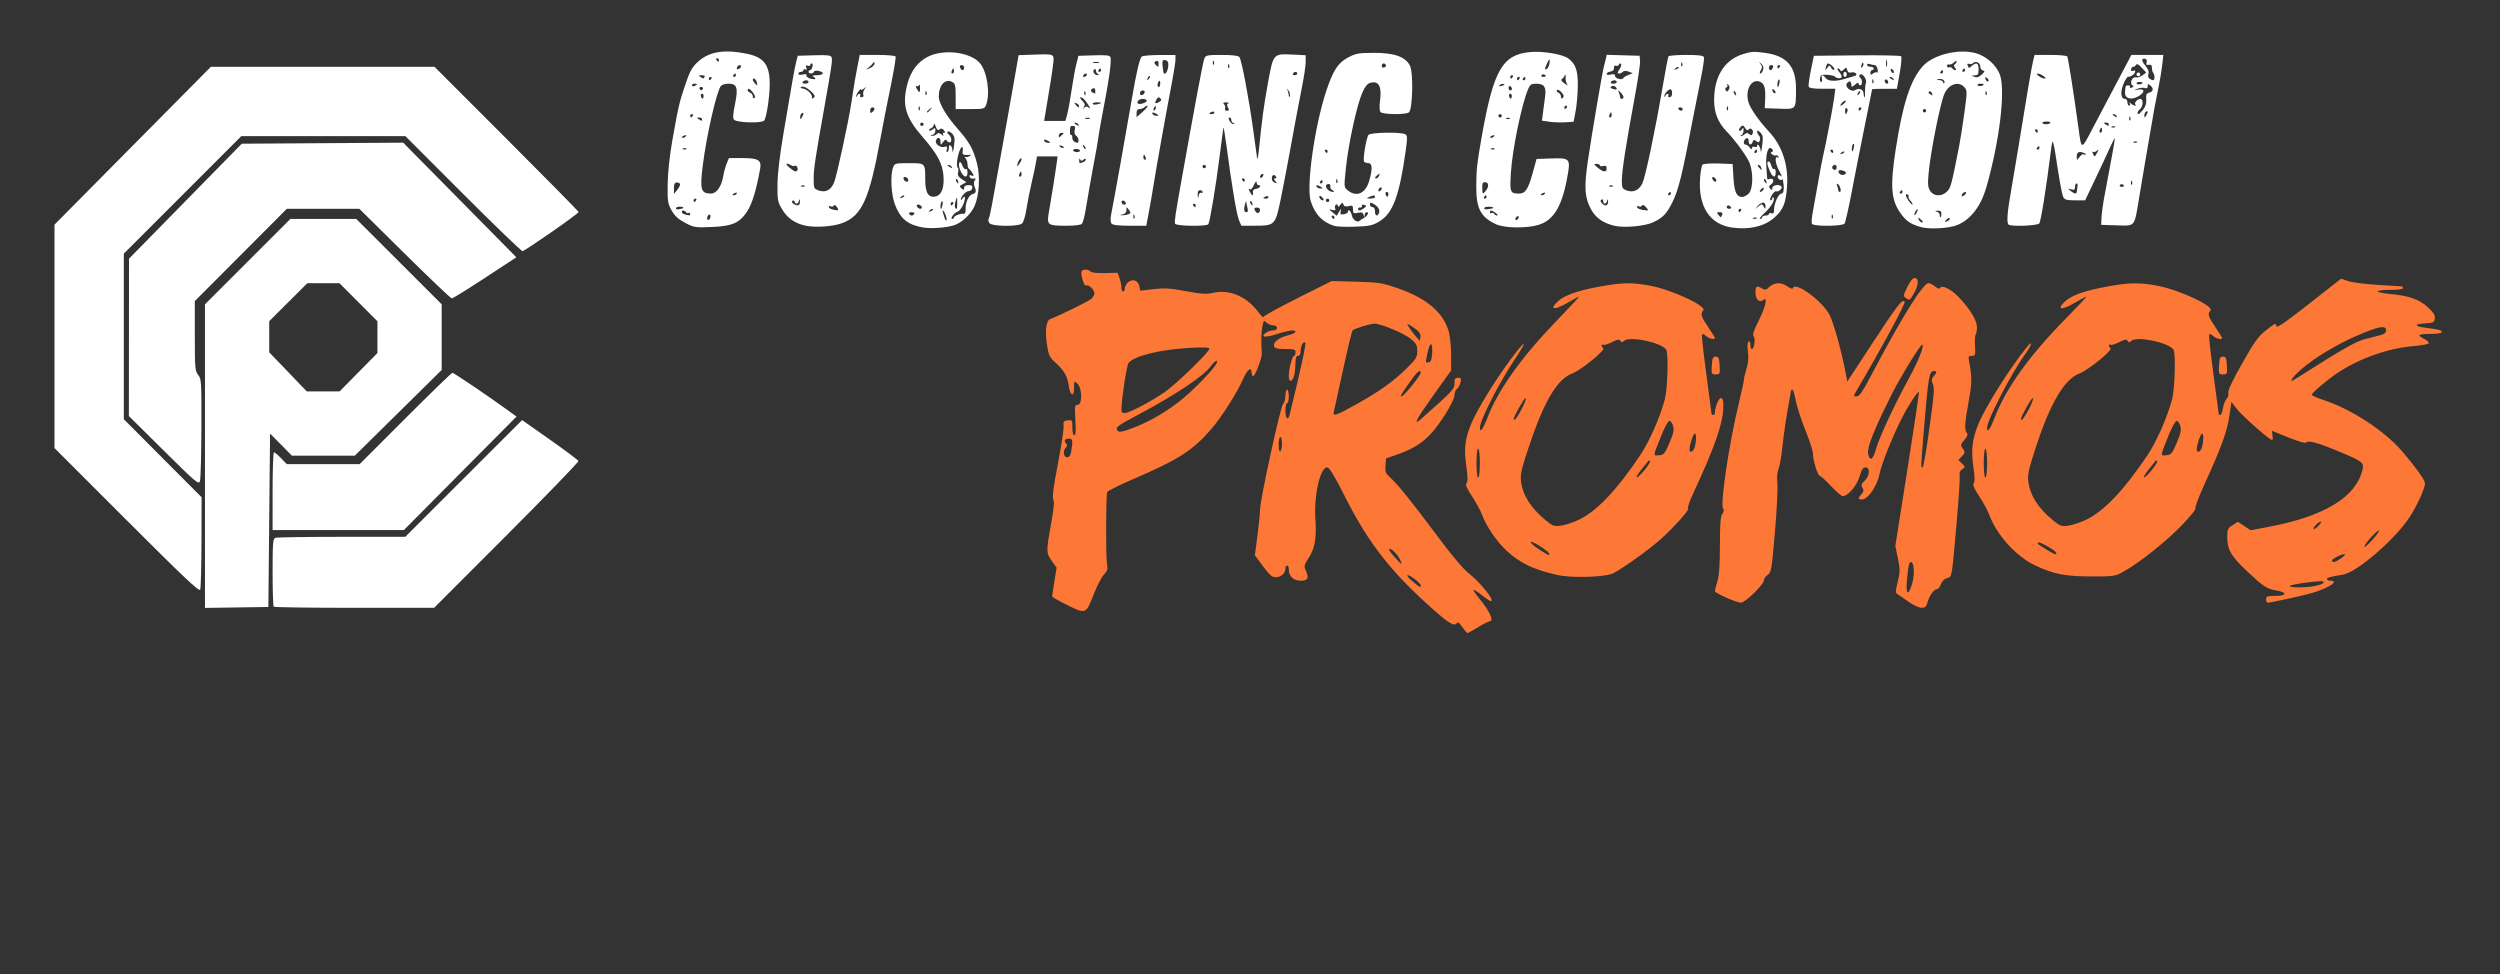
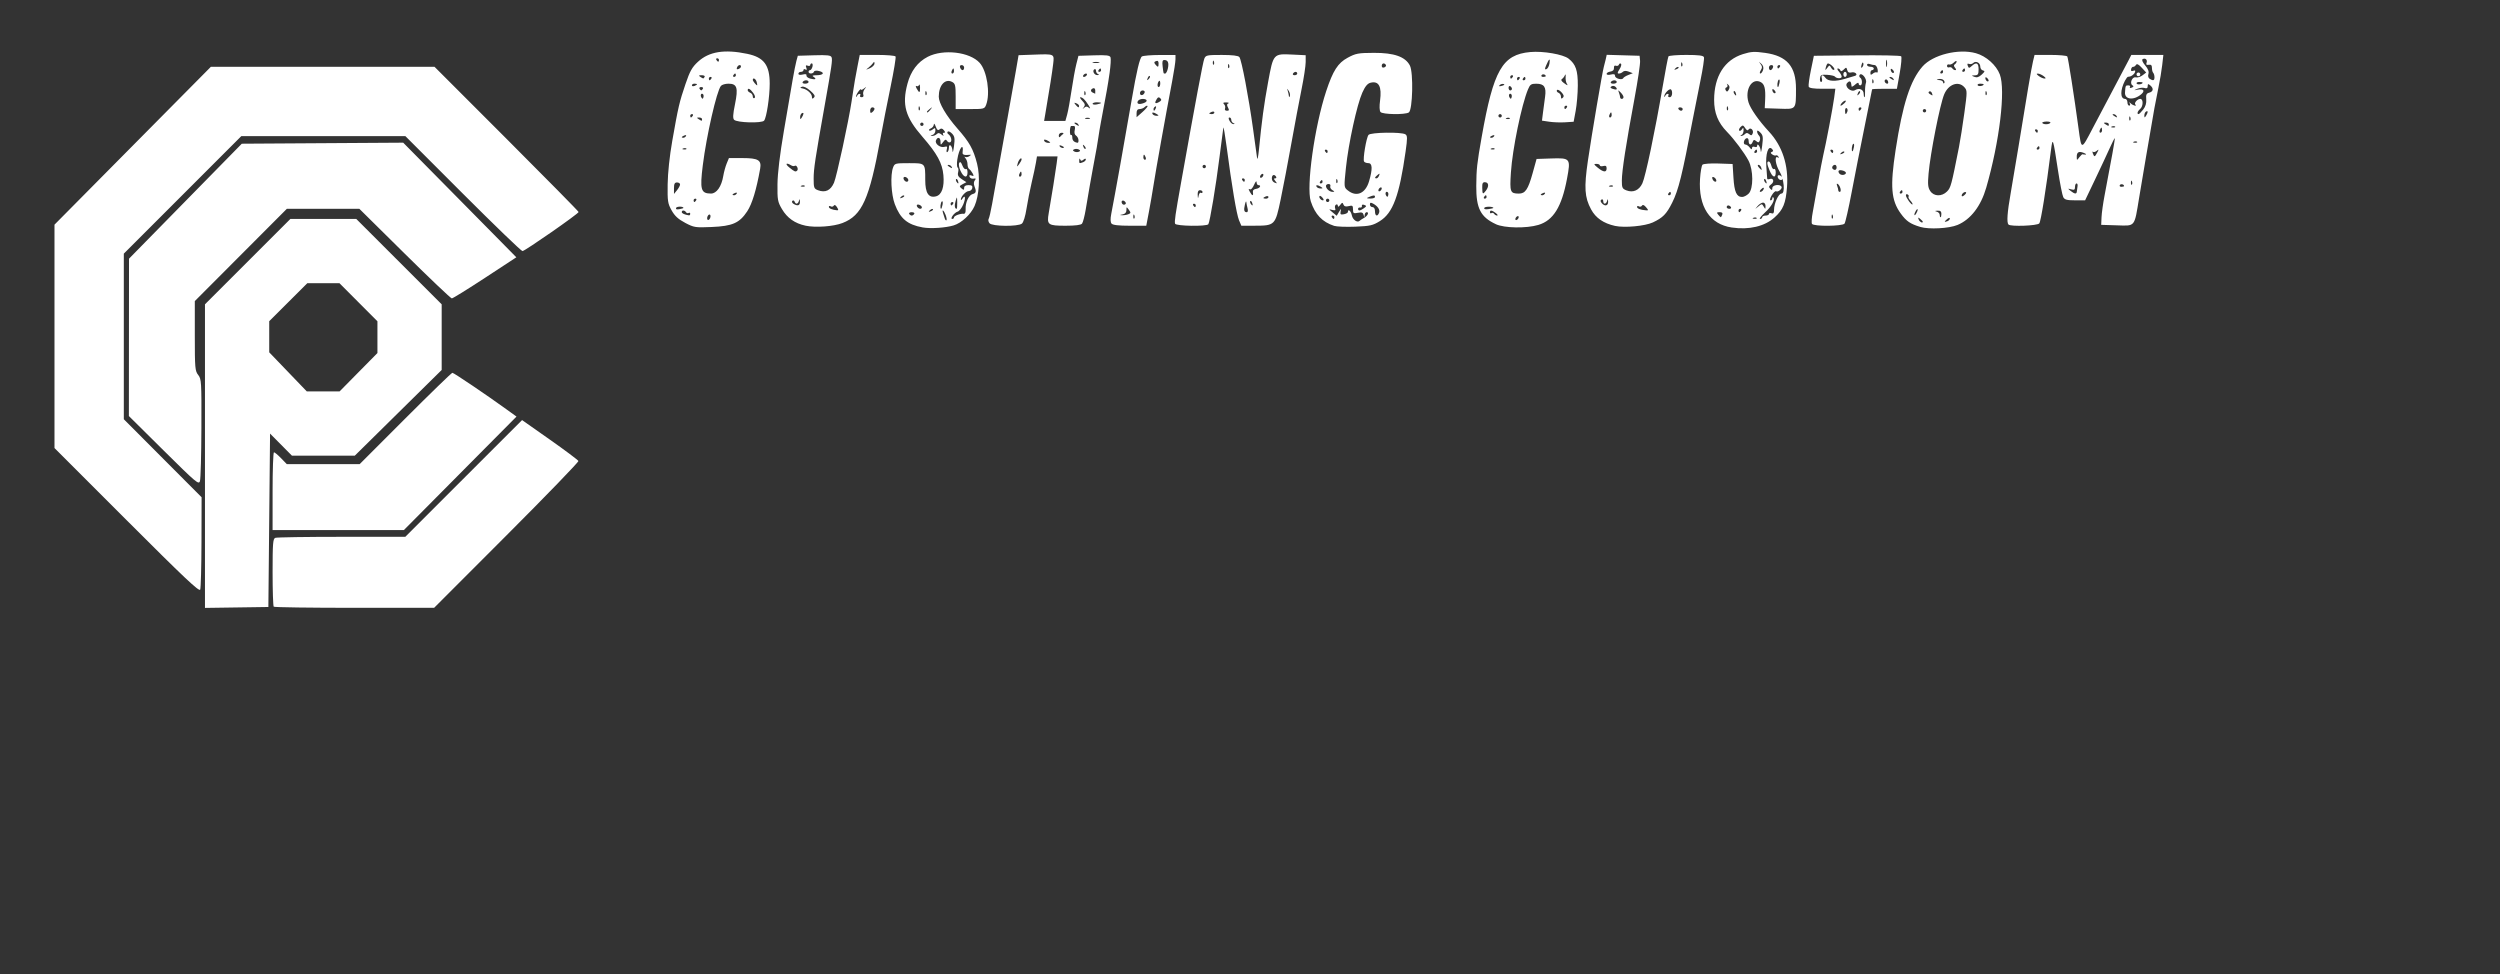
<svg xmlns="http://www.w3.org/2000/svg" xml:space="preserve" id="svg1" version="1.1" viewBox="0 0 260.807 101.625" height="4.001in" width="10.268in">
  <rect x="0" y="0" width="260.807" height="101.625" fill="#333333" stroke="none" />
  <defs id="defs1" />
  <g id="layer1" />
  <g transform="translate(-23.56,-175.63)" id="g1">
-     <path id="path1" d="m 44.943,223.212 v -15.836 l 4.455,-4.453 4.455,-4.453 h 3.437 3.437 l 4.455,4.453 4.455,4.453 v 3.425 3.425 l -4.532,4.47 -4.532,4.47 h -3.279 -3.279 l -1.141,-1.152 -1.141,-1.152 -0.088,9.045 -0.088,9.045 -3.307,0.048 -3.307,0.048 z m 16.017,-8.751 1.975,-2.001 v -1.656 -1.656 l -1.981,-1.987 -1.981,-1.987 H 57.295 55.62 l -1.987,1.982 -1.987,1.981 v 1.624 1.624 l 1.96,2.039 1.96,2.039 h 1.71 1.71 z m -8.844,24.462 c -0.065,-0.065 -0.118,-1.683 -0.118,-3.597 0,-3.01 0.038,-3.494 0.279,-3.587 0.153,-0.059 3.269,-0.107 6.922,-0.107 h 6.643 l 6.091,-6.089 6.091,-6.089 2.906,2.043 c 1.598,1.124 2.935,2.126 2.971,2.227 0.036,0.101 -3.336,3.589 -7.494,7.75 l -7.559,7.566 h -8.308 c -4.569,0 -8.361,-0.053 -8.425,-0.118 z m -15.333,-9.012 -7.539,-7.54 v -11.652 -11.652 l 8.158,-8.235 8.158,-8.235 11.664,1.8e-4 11.664,1.8e-4 7.519,7.521 c 4.135,4.136 7.517,7.569 7.515,7.629 -0.005,0.176 -5.609,4.077 -5.856,4.077 -0.125,0 -2.925,-2.699 -6.223,-5.997 l -5.995,-5.997 h -8.557 -8.557 l -6.129,6.13 -6.129,6.13 v 8.637 8.637 l 4.057,4.07 4.057,4.07 -0.012,4.666 c -0.007,2.566 -0.067,4.804 -0.134,4.973 -0.097,0.244 -1.688,-1.259 -7.661,-7.233 z m 15.215,-3.041 c 0,-2.231 0.064,-4.057 0.142,-4.057 0.078,0 0.411,0.278 0.74,0.617 l 0.598,0.617 h 3.803 3.803 l 4.76,-4.763 c 2.618,-2.619 4.828,-4.763 4.911,-4.763 0.147,0 3.575,2.316 5.651,3.818 l 1.037,0.75 -5.873,5.918 -5.873,5.918 h -6.85 -6.85 z m -11.35,-4.228 -3.643,-3.61 0.007,-8.208 0.007,-8.208 5.883,-5.997 5.883,-5.997 8.419,-0.054 8.419,-0.054 4.234,4.287 c 2.329,2.358 4.984,5.049 5.901,5.979 l 1.667,1.692 -3.27,2.144 c -1.798,1.179 -3.356,2.144 -3.461,2.144 -0.105,0 -2.318,-2.103 -4.919,-4.674 l -4.728,-4.674 h -3.78 -3.78 l -4.802,4.814 -4.802,4.814 v 3.629 c 0,3.362 0.026,3.662 0.353,4.077 0.335,0.426 0.352,0.701 0.335,5.536 -0.01,2.798 -0.077,5.286 -0.149,5.528 -0.124,0.415 -0.346,0.228 -3.775,-3.169 z m 79.171,-23.287 c -1.589,-0.285 -2.344,-0.915 -2.913,-2.434 -0.381,-1.015 -0.475,-3.037 -0.178,-3.818 0.166,-0.436 0.225,-0.452 1.657,-0.452 1.725,0 1.699,-0.027 1.699,1.751 0,1.37 0.349,1.905 1.117,1.712 0.606,-0.152 0.891,-0.964 0.777,-2.215 -0.113,-1.25 -0.656,-2.244 -2.183,-3.999 -1.793,-2.061 -2.153,-3.332 -1.567,-5.534 0.354,-1.329 1.063,-2.271 2.12,-2.814 1.622,-0.834 4.381,-0.51 5.417,0.637 0.762,0.843 1.123,3.182 0.673,4.366 -0.166,0.437 -0.224,0.452 -1.676,0.452 h -1.504 v -1.317 c 0,-1.144 -0.047,-1.342 -0.359,-1.509 -0.738,-0.395 -1.404,0.333 -1.404,1.535 0,0.667 0.77,1.982 1.945,3.319 1.264,1.439 1.661,2.149 2.049,3.66 0.342,1.334 0.225,3.331 -0.26,4.426 -0.384,0.869 -1.356,1.771 -2.176,2.021 -0.843,0.257 -2.412,0.36 -3.234,0.213 z m 2.391,-1.3 c -0.186,-0.489 -0.411,-0.657 -0.268,-0.201 0.045,0.146 0.124,0.395 0.175,0.554 0.051,0.159 0.132,0.25 0.181,0.201 0.049,-0.049 0.009,-0.298 -0.088,-0.554 z m 0.873,0.261 c 0,-0.174 0.671,-0.427 1.018,-0.384 0.14,0.017 0.214,-0.158 0.197,-0.466 -0.039,-0.703 0.318,-1.482 0.728,-1.59 0.373,-0.098 0.412,-0.278 0.184,-0.844 -0.084,-0.207 -0.064,-0.45 0.047,-0.589 0.146,-0.182 0.115,-0.223 -0.136,-0.176 -0.179,0.033 -0.364,-0.052 -0.411,-0.189 -0.06,-0.173 0.003,-0.214 0.206,-0.136 0.243,0.093 0.262,0.054 0.111,-0.227 -0.1,-0.186 -0.26,-0.388 -0.357,-0.447 -0.097,-0.06 -0.175,-0.286 -0.175,-0.504 0,-0.217 -0.099,-0.502 -0.22,-0.633 -0.121,-0.131 -0.137,-0.191 -0.036,-0.135 0.102,0.056 0.3,0.025 0.441,-0.07 0.222,-0.149 0.221,-0.168 -0.008,-0.144 -0.512,0.055 -0.721,-0.016 -0.692,-0.234 0.147,-1.132 -0.371,-0.462 -0.549,0.712 -0.063,0.416 -0.048,0.798 0.035,0.849 0.083,0.051 0.105,0.274 0.049,0.495 -0.077,0.306 0.015,0.478 0.381,0.717 l 0.481,0.315 -0.393,0.21 c -0.351,0.188 -0.363,0.235 -0.117,0.44 0.232,0.192 0.277,0.183 0.277,-0.057 0,-0.19 0.153,-0.286 0.454,-0.286 0.338,0 0.439,0.079 0.394,0.309 -0.033,0.17 -0.195,0.31 -0.36,0.311 -0.303,0.002 -0.827,0.556 -0.833,0.88 -0.002,0.097 0.071,0.06 0.161,-0.083 0.306,-0.483 0.366,-0.063 0.087,0.604 -0.153,0.365 -0.415,0.7 -0.584,0.744 -0.348,0.091 -0.837,0.763 -0.556,0.763 0.098,0 0.178,-0.07 0.178,-0.156 z m 0.681,-4.86 c -0.153,-0.338 -0.213,-0.706 -0.135,-0.832 0.099,-0.159 0.194,-0.082 0.326,0.264 0.102,0.269 0.266,0.441 0.363,0.38 0.1,-0.062 0.177,0.086 0.177,0.342 0,0.645 -0.407,0.559 -0.73,-0.155 z m -4.826,4.487 c 0.06,-0.097 -0.059,-0.176 -0.265,-0.176 -0.205,0 -0.325,0.079 -0.265,0.176 0.06,0.097 0.179,0.176 0.265,0.176 0.086,0 0.205,-0.079 0.265,-0.176 z m 1.945,-0.495 c -0.054,-0.054 -0.197,-1.1e-4 -0.316,0.12 -0.173,0.174 -0.153,0.194 0.099,0.099 0.174,-0.066 0.272,-0.165 0.218,-0.219 z m -1.151,-0.192 c 0,-0.087 -0.119,-0.203 -0.265,-0.259 -0.269,-0.103 -0.361,0.085 -0.147,0.299 0.169,0.169 0.412,0.145 0.412,-0.04 z m 2.159,-0.278 c 0.046,-0.24 0.015,-0.394 -0.068,-0.342 -0.146,0.09 -0.22,0.778 -0.083,0.778 0.037,0 0.105,-0.196 0.151,-0.436 z m 1.53,-0.226 c -0.015,-0.657 -0.016,-0.658 -0.169,-0.147 -0.14,0.467 -0.095,0.809 0.106,0.809 0.043,0 0.071,-0.298 0.063,-0.661 z m -0.426,0.132 c 0.06,-0.097 0.025,-0.176 -0.078,-0.176 -0.103,0 -0.187,0.079 -0.187,0.176 0,0.097 0.035,0.176 0.078,0.176 0.043,0 0.127,-0.079 0.187,-0.176 z m -5.111,-0.848 c -0.054,-0.054 -0.197,-1.1e-4 -0.316,0.12 -0.173,0.174 -0.153,0.194 0.099,0.099 0.174,-0.066 0.272,-0.165 0.218,-0.219 z m 5.612,-1.541 c -0.057,-0.15 -0.142,-0.234 -0.189,-0.188 -0.046,0.046 -0.032,0.169 0.032,0.272 0.174,0.281 0.276,0.227 0.156,-0.084 z m -5.176,-0.07 c 0,-0.208 -0.344,-0.431 -0.47,-0.304 -0.126,0.126 0.096,0.47 0.304,0.47 0.091,0 0.166,-0.075 0.166,-0.166 z m 4.498,-1.422 c -0.06,-0.097 -0.204,-0.175 -0.319,-0.174 -0.126,0.002 -0.104,0.071 0.054,0.174 0.339,0.219 0.4,0.219 0.265,0 z m 0.068,-3.43 c -0.178,-0.189 -0.382,-0.284 -0.455,-0.211 -0.073,0.073 -0.049,0.187 0.052,0.255 0.291,0.194 0.426,0.717 0.219,0.845 -0.104,0.064 -0.256,0.007 -0.338,-0.126 -0.121,-0.195 -0.201,-0.174 -0.416,0.11 -0.263,0.347 -0.266,0.347 -0.272,-0.045 -0.006,-0.452 -0.317,-0.533 -0.474,-0.124 -0.137,0.356 0.456,0.801 0.891,0.67 0.272,-0.082 0.316,-0.031 0.237,0.272 -0.054,0.205 -0.026,0.329 0.062,0.274 0.088,-0.054 0.16,-0.258 0.16,-0.452 0,-0.525 0.349,-0.211 0.378,0.34 0.014,0.261 0.082,0.038 0.151,-0.495 0.106,-0.811 0.074,-1.026 -0.196,-1.313 z m -1.61,0.051 c 0.155,-0.155 0.278,-0.144 0.51,0.044 0.198,0.161 0.259,0.171 0.173,0.028 -0.076,-0.127 -0.044,-0.22 0.076,-0.22 0.155,0 0.151,-0.069 -0.013,-0.267 -0.159,-0.192 -0.284,-0.215 -0.445,-0.081 -0.169,0.14 -0.269,0.064 -0.404,-0.306 -0.099,-0.271 -0.186,-0.362 -0.194,-0.203 -0.008,0.159 -0.144,0.34 -0.304,0.401 -0.159,0.061 -0.241,0.16 -0.181,0.22 0.06,0.06 0.23,0.009 0.378,-0.114 0.226,-0.188 0.269,-0.166 0.269,0.138 0,0.199 -0.139,0.398 -0.309,0.442 -0.237,0.062 -0.245,0.085 -0.035,0.101 0.15,0.011 0.365,-0.071 0.478,-0.184 z m -1.368,-1.031 c 0,-0.097 -0.079,-0.176 -0.176,-0.176 -0.097,0 -0.176,0.079 -0.176,0.176 0,0.097 0.079,0.176 0.176,0.176 0.097,0 0.176,-0.079 0.176,-0.176 z m 0.728,-1.543 c 0.219,-0.28 0.213,-0.286 -0.067,-0.067 -0.17,0.133 -0.309,0.272 -0.309,0.309 0,0.145 0.145,0.052 0.375,-0.242 z m -1.137,-0.254 c -0.056,-0.141 -0.098,-0.099 -0.107,0.107 -0.008,0.186 0.034,0.29 0.093,0.232 0.059,-0.059 0.065,-0.211 0.014,-0.338 z m 0.706,-1.587 c -0.056,-0.141 -0.098,-0.099 -0.107,0.107 -0.008,0.186 0.034,0.29 0.093,0.232 0.059,-0.059 0.065,-0.211 0.014,-0.338 z m -0.664,-0.452 c -0.008,-0.267 -0.054,-0.385 -0.103,-0.263 -0.049,0.122 -0.17,0.172 -0.268,0.111 -0.105,-0.065 -0.096,0.044 0.021,0.263 0.269,0.502 0.367,0.471 0.35,-0.111 z m 3.542,-1.72 c 0,-0.146 -0.031,-0.265 -0.069,-0.265 -0.038,0 -0.115,0.119 -0.171,0.265 -0.056,0.146 -0.025,0.265 0.069,0.265 0.094,0 0.171,-0.119 0.171,-0.265 z m 1.058,-0.353 c 0,-0.146 -0.117,-0.265 -0.259,-0.265 -0.158,0 -0.219,0.103 -0.158,0.265 0.056,0.146 0.172,0.265 0.259,0.265 0.087,0 0.158,-0.119 0.158,-0.265 z m 80.081,16.68 c -2.296,-0.341 -3.496,-2.182 -3.31,-5.078 0.046,-0.716 0.162,-1.381 0.258,-1.477 0.096,-0.096 0.839,-0.151 1.657,-0.123 l 1.483,0.052 0.088,1.429 c 0.092,1.49 0.326,2.01 0.904,2.01 0.182,0 0.49,-0.159 0.684,-0.353 0.509,-0.509 0.498,-2.464 -0.019,-3.442 -0.427,-0.808 -1.485,-2.224 -2.238,-2.996 -0.945,-0.969 -1.351,-1.979 -1.346,-3.351 0.008,-2.452 1.084,-4.157 3.004,-4.761 0.852,-0.268 1.192,-0.287 2.318,-0.129 2.28,0.32 3.221,1.415 3.218,3.743 -0.004,2.192 0.041,2.138 -1.739,2.079 l -1.521,-0.051 0.042,-0.882 c 0.055,-1.154 -0.063,-1.627 -0.457,-1.838 -0.916,-0.49 -1.682,0.767 -1.282,2.102 0.197,0.658 1.083,1.926 2.138,3.061 1.402,1.508 2.055,3.52 1.881,5.794 -0.13,1.693 -0.4,2.35 -1.301,3.163 -1.031,0.93 -2.663,1.314 -4.46,1.047 z m 2.598,-1 c -0.059,-0.059 -0.211,-0.065 -0.338,-0.014 -0.141,0.056 -0.099,0.098 0.107,0.107 0.186,0.008 0.29,-0.034 0.232,-0.093 z m 0.577,-0.07 c 0,-0.097 0.159,-0.176 0.353,-0.176 0.194,0 0.353,-0.077 0.353,-0.171 0,-0.094 0.119,-0.125 0.265,-0.069 0.194,0.074 0.265,-0.023 0.265,-0.364 0,-0.668 0.466,-1.689 0.771,-1.689 0.412,0 0.28,-1.542 -0.199,-2.314 -0.42,-0.678 -0.552,-1.684 -0.192,-1.462 0.127,0.079 0.156,0.048 0.076,-0.081 -0.07,-0.114 -0.185,-0.171 -0.256,-0.127 -0.071,0.044 -0.244,-7.5e-4 -0.385,-0.099 -0.19,-0.132 -0.2,-0.201 -0.041,-0.266 0.167,-0.068 0.168,-0.138 0.005,-0.313 -0.383,-0.41 -0.681,0.518 -0.585,1.823 0.047,0.639 0.089,1.219 0.093,1.288 0.004,0.07 0.118,0.084 0.254,0.032 0.394,-0.151 0.527,0.282 0.168,0.547 -0.262,0.193 -0.283,0.285 -0.106,0.465 0.178,0.18 0.22,0.165 0.22,-0.076 0,-0.32 0.777,-0.436 0.958,-0.143 0.122,0.197 -0.361,0.612 -0.565,0.486 -0.084,-0.052 -0.29,0.14 -0.459,0.426 -0.171,0.289 -0.224,0.52 -0.121,0.52 0.102,0 0.186,-0.093 0.186,-0.206 0,-0.113 0.047,-0.159 0.104,-0.101 0.22,0.22 -0.186,0.952 -0.88,1.586 -0.398,0.364 -0.625,0.662 -0.503,0.662 0.121,0 0.22,-0.079 0.22,-0.176 z m 1.668,-4.069 c -0.064,-0.103 -0.074,-0.23 -0.022,-0.282 0.126,-0.126 0.47,0.096 0.47,0.304 0,0.225 -0.305,0.21 -0.448,-0.022 z m -0.884,-0.776 c -0.294,-0.704 -0.321,-0.976 -0.098,-0.976 0.086,0 0.208,0.202 0.27,0.448 0.062,0.247 0.19,0.401 0.284,0.342 0.094,-0.058 0.171,0.097 0.171,0.346 0,0.642 -0.326,0.558 -0.626,-0.16 z m -4.954,4.58 c 0.07,-0.183 -0.012,-0.265 -0.267,-0.265 -0.308,0 -0.333,0.044 -0.149,0.265 0.121,0.146 0.241,0.265 0.267,0.265 0.026,0 0.093,-0.119 0.149,-0.265 z m 1.965,-0.441 c 0.06,-0.097 0.025,-0.176 -0.078,-0.176 -0.103,0 -0.187,0.079 -0.187,0.176 0,0.097 0.035,0.176 0.078,0.176 0.043,0 0.127,-0.079 0.187,-0.176 z m -1.058,-0.353 c -0.06,-0.097 -0.184,-0.176 -0.275,-0.176 -0.091,0 -0.166,0.079 -0.166,0.176 0,0.097 0.124,0.176 0.275,0.176 0.151,0 0.226,-0.079 0.166,-0.176 z m 3.418,-0.057 c 0.175,0.301 0.187,0.298 0.192,-0.046 0.003,-0.211 -0.107,-0.367 -0.258,-0.367 -0.145,0 -0.403,0.165 -0.573,0.367 -0.307,0.365 -0.306,0.365 0.071,0.046 0.369,-0.311 0.387,-0.311 0.568,0 z m -0.06,-1.719 c 0.181,-0.293 0.018,-0.333 -0.235,-0.059 -0.125,0.136 -0.15,0.247 -0.054,0.247 0.095,0 0.225,-0.085 0.289,-0.188 z m 0.318,-0.966 c -0.057,-0.15 -0.142,-0.234 -0.189,-0.188 -0.046,0.046 -0.032,0.169 0.032,0.272 0.174,0.281 0.276,0.227 0.156,-0.084 z m -5.217,-0.114 c -0.038,-0.115 -0.164,-0.241 -0.279,-0.279 -0.129,-0.043 -0.168,0.038 -0.102,0.209 0.123,0.321 0.488,0.387 0.382,0.07 z m 4.69,-1.29 c -0.056,-0.146 -0.182,-0.265 -0.281,-0.265 -0.103,0 -0.086,0.112 0.041,0.265 0.121,0.146 0.247,0.265 0.281,0.265 0.034,0 0.015,-0.119 -0.041,-0.265 z m -0.085,-3.637 c -0.22,-0.22 -0.332,-0.254 -0.332,-0.102 0,0.126 0.09,0.319 0.2,0.429 0.11,0.11 0.149,0.333 0.086,0.496 -0.092,0.239 -0.164,0.255 -0.374,0.08 -0.21,-0.174 -0.282,-0.161 -0.37,0.068 -0.155,0.405 -0.424,0.352 -0.424,-0.083 0,-0.216 -0.091,-0.337 -0.22,-0.294 -0.292,0.097 -0.395,0.662 -0.121,0.662 0.118,0 0.319,0.139 0.448,0.309 0.165,0.217 0.236,0.238 0.24,0.069 0.003,-0.139 0.116,-0.197 0.27,-0.138 0.146,0.056 0.265,0.02 0.265,-0.08 0,-0.409 0.355,0.074 0.376,0.511 0.013,0.261 0.083,0.009 0.155,-0.561 0.113,-0.888 0.085,-1.083 -0.2,-1.367 z m -0.332,1.961 c 0,-0.097 -0.035,-0.176 -0.078,-0.176 -0.043,0 -0.127,0.079 -0.187,0.176 -0.06,0.097 -0.025,0.176 0.078,0.176 0.103,0 0.187,-0.079 0.187,-0.176 z m -1.277,-1.792 c 0.155,-0.155 0.265,-0.154 0.456,0.004 0.199,0.165 0.275,0.146 0.366,-0.09 0.131,-0.34 -0.265,-0.676 -0.448,-0.38 -0.076,0.123 -0.201,0.062 -0.344,-0.167 -0.196,-0.314 -0.258,-0.328 -0.48,-0.106 -0.14,0.14 -0.201,0.308 -0.136,0.373 0.065,0.065 0.193,0.002 0.283,-0.141 0.131,-0.207 0.165,-0.182 0.167,0.123 0.001,0.21 -0.097,0.422 -0.218,0.471 -0.121,0.049 -0.137,0.095 -0.035,0.103 0.102,0.008 0.277,-0.078 0.389,-0.19 z m -1.777,-2.827 c -0.056,-0.141 -0.098,-0.099 -0.107,0.107 -0.008,0.186 0.034,0.29 0.093,0.232 0.059,-0.059 0.065,-0.211 0.014,-0.338 z m 0.822,-1.474 c -0.057,-0.15 -0.142,-0.234 -0.189,-0.188 -0.046,0.046 -0.032,0.169 0.032,0.272 0.174,0.281 0.276,0.227 0.156,-0.084 z m 4.028,-0.295 c -0.127,-0.127 -0.209,-0.137 -0.209,-0.026 0,0.235 0.209,0.444 0.326,0.326 0.05,-0.05 -0.003,-0.185 -0.118,-0.3 z m -4.802,-0.552 c -0.167,-0.154 -0.192,-0.153 -0.105,0.002 0.063,0.113 0.021,0.237 -0.093,0.275 -0.124,0.042 -0.151,0.164 -0.065,0.302 0.114,0.184 0.18,0.169 0.314,-0.071 0.117,-0.209 0.102,-0.368 -0.05,-0.508 z m 5.341,-0.198 c 0.046,-0.24 0.015,-0.394 -0.068,-0.342 -0.146,0.09 -0.22,0.778 -0.083,0.778 0.037,0 0.105,-0.196 0.151,-0.436 z m -1.712,-1.348 c 0.079,-0.249 0.013,-0.468 -0.199,-0.661 -0.298,-0.271 -0.302,-0.269 -0.073,0.034 0.194,0.256 0.2,0.393 0.033,0.661 -0.116,0.186 -0.137,0.338 -0.045,0.338 0.091,0 0.219,-0.168 0.284,-0.372 z m 1.028,-0.245 c 0.062,-0.161 2.8e-4,-0.265 -0.158,-0.265 -0.142,0 -0.259,0.119 -0.259,0.265 0,0.146 0.071,0.265 0.158,0.265 0.087,0 0.203,-0.119 0.259,-0.265 z m 0.73,-0.088 c 0.06,-0.097 0.025,-0.176 -0.078,-0.176 -0.103,0 -0.187,0.079 -0.187,0.176 0,0.097 0.035,0.176 0.078,0.176 0.043,0 0.127,-0.079 0.187,-0.176 z m 14.64,16.707 c -1.05,-0.319 -1.455,-0.597 -2.035,-1.397 -1.005,-1.387 -1.12,-2.815 -0.535,-6.633 0.732,-4.776 1.529,-7.252 2.802,-8.702 1.08,-1.23 3.761,-1.897 5.578,-1.388 1.063,0.298 2.116,1.233 2.49,2.212 0.619,1.621 -0.026,7.002 -1.417,11.814 -0.558,1.932 -1.624,3.317 -2.992,3.888 -0.892,0.372 -2.984,0.483 -3.892,0.207 z m 0.265,-0.546 c 0,-0.037 -0.121,-0.167 -0.269,-0.29 -0.225,-0.186 -0.25,-0.175 -0.158,0.067 0.095,0.247 0.426,0.421 0.426,0.223 z m 2.822,-0.327 c 0,-0.103 -0.112,-0.086 -0.265,0.041 -0.146,0.121 -0.265,0.247 -0.265,0.281 0,0.034 0.119,0.015 0.265,-0.041 0.146,-0.056 0.265,-0.182 0.265,-0.281 z m -0.882,-0.489 c 0,-0.254 -0.111,-0.347 -0.397,-0.332 -0.299,0.015 -0.32,0.04 -0.088,0.101 0.17,0.044 0.309,0.194 0.309,0.332 0,0.138 0.04,0.252 0.088,0.252 0.049,0 0.088,-0.159 0.088,-0.353 z m -2.475,-0.441 c 0,-0.097 -0.077,-0.057 -0.171,0.088 -0.094,0.146 -0.171,0.344 -0.171,0.441 0,0.097 0.077,0.057 0.171,-0.088 0.094,-0.146 0.171,-0.344 0.171,-0.441 z m -0.76,-0.939 c -0.161,-0.178 -0.248,-0.369 -0.193,-0.424 0.055,-0.055 0.016,-0.153 -0.088,-0.217 -0.103,-0.064 -0.188,-0.027 -0.188,0.082 0,0.239 0.588,1.052 0.69,0.953 0.04,-0.038 -0.06,-0.216 -0.221,-0.394 z m 5.809,-0.867 c -0.122,-0.122 -0.457,0.126 -0.457,0.339 0,0.117 0.101,0.104 0.269,-0.035 0.148,-0.123 0.233,-0.259 0.188,-0.304 z m -1.985,-0.089 c 0.388,-0.388 0.454,-0.633 1.245,-4.63 0.134,-0.679 0.387,-2.284 0.562,-3.565 0.308,-2.259 0.307,-2.342 -0.008,-2.69 -0.613,-0.678 -1.656,-0.302 -2.097,0.755 -0.441,1.058 -1.445,6.151 -1.63,8.273 -0.097,1.112 -0.065,1.443 0.174,1.808 0.379,0.578 1.204,0.602 1.755,0.05 z m -4.646,0.044 c 0,-0.097 -0.035,-0.176 -0.078,-0.176 -0.043,0 -0.127,0.079 -0.187,0.176 -0.06,0.097 -0.025,0.176 0.078,0.176 0.103,0 0.187,-0.079 0.187,-0.176 z m 2.469,-8.467 c 0,-0.097 -0.079,-0.176 -0.176,-0.176 -0.097,0 -0.176,0.079 -0.176,0.176 0,0.097 0.079,0.176 0.176,0.176 0.097,0 0.176,-0.079 0.176,-0.176 z m 0.593,-1.851 c -0.056,-0.145 -0.181,-0.214 -0.278,-0.154 -0.109,0.067 -0.085,0.168 0.063,0.261 0.321,0.203 0.332,0.198 0.215,-0.107 z m 5.701,-0.122 c -0.056,-0.141 -0.098,-0.099 -0.107,0.107 -0.008,0.186 0.034,0.29 0.093,0.232 0.059,-0.059 0.065,-0.211 0.014,-0.338 z m -0.297,-0.78 c 0,-0.038 -0.163,-0.069 -0.363,-0.069 -0.2,0 -0.316,0.076 -0.259,0.169 0.094,0.152 0.622,0.068 0.622,-0.099 z m -4.182,-0.442 c -0.104,-0.104 -0.337,-0.152 -0.517,-0.106 -0.27,0.069 -0.257,0.088 0.07,0.105 0.218,0.011 0.397,0.113 0.397,0.226 0,0.113 0.054,0.152 0.121,0.085 0.066,-0.066 0.035,-0.206 -0.07,-0.311 z m 4.567,-0.195 c -0.127,-0.127 -0.209,-0.137 -0.209,-0.026 0,0.235 0.209,0.444 0.326,0.326 0.05,-0.05 -0.003,-0.185 -0.118,-0.3 z m -0.458,-0.813 c -0.154,-0.031 -0.28,-0.212 -0.28,-0.402 0,-0.404 -0.47,-0.64 -0.739,-0.372 -0.102,0.102 -0.296,0.144 -0.431,0.092 -0.17,-0.065 -0.211,-0.005 -0.133,0.198 0.101,0.264 0.141,0.266 0.413,0.02 0.482,-0.436 0.714,-0.324 0.714,0.345 0,0.519 -0.063,0.619 -0.397,0.63 -0.377,0.012 -0.379,0.02 -0.044,0.156 0.255,0.104 0.467,0.039 0.765,-0.233 0.337,-0.308 0.361,-0.387 0.132,-0.433 z m -4.161,0.145 c 0,-0.097 -0.035,-0.176 -0.078,-0.176 -0.043,0 -0.127,0.079 -0.187,0.176 -0.06,0.097 -0.025,0.176 0.078,0.176 0.103,0 0.187,-0.079 0.187,-0.176 z m 2.293,-0.176 c 0,-0.097 -0.035,-0.176 -0.078,-0.176 -0.043,0 -0.127,0.079 -0.187,0.176 -0.06,0.097 -0.025,0.176 0.078,0.176 0.103,0 0.187,-0.079 0.187,-0.176 z m -1.045,-0.249 c -0.141,-0.17 -0.148,-0.285 -0.022,-0.363 0.102,-0.063 0.185,-0.195 0.185,-0.293 0,-0.098 -0.129,-0.049 -0.287,0.109 -0.158,0.158 -0.383,0.251 -0.5,0.206 -0.117,-0.045 -0.212,0.022 -0.212,0.149 0,0.127 0.098,0.193 0.217,0.148 0.12,-0.046 0.27,0.001 0.334,0.105 0.064,0.104 0.201,0.188 0.304,0.188 0.124,0 0.117,-0.085 -0.019,-0.249 z M 95.037,198.876 c -0.718,-0.378 -1.085,-0.715 -1.411,-1.296 -0.402,-0.716 -0.439,-0.956 -0.415,-2.725 0.016,-1.182 0.203,-2.948 0.48,-4.521 0.622,-3.542 0.743,-4.061 1.381,-5.936 0.459,-1.35 0.688,-1.758 1.301,-2.324 1.159,-1.069 2.764,-1.327 5.143,-0.828 1.74,0.365 2.341,1.165 2.341,3.118 0,1.362 -0.33,3.538 -0.583,3.849 -0.238,0.292 -2.821,0.221 -3.129,-0.086 -0.149,-0.149 -0.126,-0.563 0.09,-1.623 0.352,-1.724 0.218,-2.144 -0.685,-2.144 -0.324,0 -0.677,0.105 -0.784,0.234 -0.441,0.531 -1.503,5.183 -1.887,8.262 -0.32,2.569 -0.208,2.961 0.849,2.967 0.586,0.003 1.105,-0.737 1.285,-1.835 0.065,-0.396 0.225,-0.978 0.354,-1.294 l 0.236,-0.573 h 1.408 c 1.654,0 2.009,0.213 1.85,1.109 -0.389,2.193 -0.839,3.674 -1.351,4.447 -0.81,1.224 -1.535,1.542 -3.721,1.635 -1.699,0.072 -1.83,0.051 -2.754,-0.435 z m 2.646,-0.691 c 0,-0.146 -0.079,-0.216 -0.176,-0.156 -0.097,0.06 -0.176,0.228 -0.176,0.374 0,0.146 0.079,0.216 0.176,0.156 0.097,-0.06 0.176,-0.228 0.176,-0.374 z m -2.117,-0.254 c 0,-0.103 -0.074,-0.141 -0.164,-0.085 -0.09,0.056 -0.214,0.021 -0.275,-0.078 -0.139,-0.224 -0.443,-0.235 -0.443,-0.016 0,0.141 0.287,0.274 0.75,0.345 0.073,0.011 0.132,-0.064 0.132,-0.166 z m -0.706,-0.607 c 0,-0.175 -0.699,-0.182 -0.766,-0.008 -0.057,0.147 0.054,0.191 0.341,0.136 0.234,-0.045 0.425,-0.102 0.425,-0.128 z m 1.323,-0.794 c 0.06,-0.097 0.025,-0.176 -0.078,-0.176 -0.103,0 -0.187,0.079 -0.187,0.176 0,0.097 0.035,0.176 0.078,0.176 0.043,0 0.127,-0.079 0.187,-0.176 z m 4.232,-0.704 c 0.062,-0.1 -0.009,-0.13 -0.166,-0.069 -0.306,0.117 -0.361,0.244 -0.108,0.244 0.091,0 0.214,-0.079 0.274,-0.174 z m -5.908,-0.954 c 0,-0.114 -0.143,-0.207 -0.318,-0.207 -0.243,0 -0.318,0.14 -0.318,0.599 v 0.599 l 0.318,-0.392 c 0.175,-0.216 0.318,-0.485 0.318,-0.599 z m 0.658,-3.741 c -0.059,-0.059 -0.211,-0.065 -0.338,-0.014 -0.141,0.056 -0.099,0.098 0.107,0.107 0.186,0.008 0.29,-0.034 0.232,-0.093 z m -0.042,-1.303 c 0.062,-0.1 -0.009,-0.13 -0.166,-0.069 -0.306,0.117 -0.361,0.244 -0.108,0.244 0.091,0 0.214,-0.079 0.274,-0.174 z m 1.677,-1.766 c 0,-0.097 -0.139,-0.175 -0.309,-0.174 -0.264,0.002 -0.27,0.028 -0.044,0.174 0.333,0.215 0.353,0.215 0.353,0 z m -0.97,-0.353 c 0.06,-0.097 0.025,-0.176 -0.078,-0.176 -0.103,0 -0.187,0.079 -0.187,0.176 0,0.097 0.035,0.176 0.078,0.176 0.043,0 0.127,-0.079 0.187,-0.176 z m 1.077,-2.245 c -0.179,-0.179 -0.327,0.091 -0.18,0.329 0.111,0.18 0.153,0.18 0.212,7.1e-4 0.041,-0.123 0.026,-0.271 -0.032,-0.329 z m 5.229,-0.141 c -0.316,-0.435 -0.574,-0.56 -0.574,-0.278 0,0.087 0.119,0.203 0.265,0.259 0.146,0.056 0.265,0.228 0.265,0.382 0,0.154 0.08,0.231 0.177,0.171 0.108,-0.067 0.057,-0.274 -0.132,-0.534 z m -5.248,-0.436 c 0.06,-0.097 -0.019,-0.176 -0.176,-0.176 -0.157,0 -0.236,0.079 -0.176,0.176 0.06,0.097 0.139,0.176 0.176,0.176 0.037,0 0.116,-0.079 0.176,-0.176 z m -0.617,-0.46 c 0,-0.038 -0.119,-0.069 -0.265,-0.069 -0.146,0 -0.265,0.077 -0.265,0.171 0,0.094 0.119,0.125 0.265,0.069 0.146,-0.056 0.265,-0.133 0.265,-0.171 z m 6.225,-0.246 c -0.088,-0.338 -0.404,-0.504 -0.404,-0.212 0,0.123 0.36,0.564 0.46,0.564 0.02,0 -0.005,-0.159 -0.056,-0.353 z m -4.725,-0.353 c 0.06,-0.097 0.025,-0.176 -0.078,-0.176 -0.103,0 -0.187,0.079 -0.187,0.176 0,0.097 0.035,0.176 0.078,0.176 0.043,0 0.127,-0.079 0.187,-0.176 z m -0.706,-0.176 c 0.061,-0.098 -0.071,-0.175 -0.298,-0.174 -0.328,0.002 -0.356,0.036 -0.143,0.174 0.328,0.212 0.31,0.212 0.441,0 z m 3.263,-0.176 c 0,-0.097 -0.035,-0.176 -0.078,-0.176 -0.043,0 -0.127,0.079 -0.187,0.176 -0.06,0.097 -0.025,0.176 0.078,0.176 0.103,0 0.187,-0.079 0.187,-0.176 z m 0.529,-0.901 c 0,-0.254 -0.306,-0.181 -0.413,0.098 -0.066,0.171 -0.013,0.223 0.158,0.158 0.141,-0.054 0.256,-0.169 0.256,-0.256 z m -2.293,-0.687 c 0,-0.097 -0.084,-0.176 -0.187,-0.176 -0.103,0 -0.138,0.079 -0.078,0.176 0.06,0.097 0.144,0.176 0.187,0.176 0.043,0 0.078,-0.079 0.078,-0.176 z m 9.028,17.285 c -1.108,-0.234 -1.91,-0.8 -2.459,-1.734 -0.445,-0.757 -0.482,-0.964 -0.465,-2.586 0.012,-1.151 0.244,-3.082 0.667,-5.556 0.357,-2.086 0.765,-4.467 0.906,-5.292 0.141,-0.825 0.323,-1.737 0.403,-2.028 l 0.146,-0.529 1.711,-0.051 c 1.382,-0.041 1.73,-2.8e-4 1.811,0.211 0.105,0.275 0.019,0.878 -0.723,5.043 -0.992,5.568 -1.148,6.6 -1.148,7.607 0,0.96 0.037,1.059 0.453,1.217 0.759,0.288 1.316,0.028 1.67,-0.779 0.274,-0.626 1.525,-6.41 1.835,-8.486 0.058,-0.388 0.144,-0.944 0.19,-1.235 0.047,-0.291 0.116,-0.728 0.155,-0.97 0.038,-0.243 0.168,-0.937 0.288,-1.543 l 0.218,-1.102 h 1.819 c 1,0 1.864,0.073 1.919,0.163 0.055,0.089 -0.177,1.498 -0.516,3.131 -0.339,1.632 -0.819,4.079 -1.067,5.438 -1.154,6.323 -1.915,8.016 -3.958,8.806 -0.943,0.365 -2.804,0.499 -3.855,0.277 z m 3.282,-1.932 c -0.138,-0.22 -0.259,-0.276 -0.335,-0.154 -0.065,0.106 -0.207,0.137 -0.315,0.071 -0.108,-0.067 -0.196,-0.043 -0.196,0.053 0,0.164 0.344,0.31 0.839,0.356 0.176,0.016 0.178,-0.051 0.006,-0.325 z m -3.864,-0.58 c -0.015,-0.299 -0.04,-0.32 -0.101,-0.088 -0.094,0.359 -0.343,0.407 -0.457,0.088 -0.043,-0.121 -0.147,-0.157 -0.23,-0.079 -0.083,0.078 -0.035,0.216 0.108,0.306 0.438,0.277 0.701,0.189 0.68,-0.227 z m 0.502,-1.65 c -0.059,-0.059 -0.211,-0.065 -0.338,-0.014 -0.141,0.056 -0.099,0.098 0.107,0.107 0.186,0.008 0.29,-0.034 0.232,-0.093 z m -0.788,-1.586 c 0.159,-0.159 -0.06,-0.613 -0.242,-0.5 -0.087,0.054 -0.257,0.036 -0.378,-0.04 -0.528,-0.33 -0.682,-0.176 -0.21,0.209 0.554,0.453 0.664,0.497 0.83,0.331 z m 0.656,-5.946 c 0.002,-0.079 -0.077,-0.094 -0.174,-0.034 -0.097,0.06 -0.175,0.243 -0.174,0.407 0.002,0.257 0.026,0.262 0.174,0.034 0.094,-0.146 0.172,-0.329 0.174,-0.407 z m 7.411,-0.496 c 0,-0.085 -0.102,-0.155 -0.227,-0.155 -0.125,0 -0.227,0.154 -0.227,0.343 0,0.259 0.055,0.297 0.227,0.155 0.125,-0.104 0.227,-0.258 0.227,-0.343 z m -6.705,-1.895 c -0.361,-0.315 -0.699,-0.474 -0.868,-0.407 -0.224,0.089 -0.21,0.122 0.076,0.177 0.469,0.09 0.97,0.548 0.97,0.887 0,0.208 0.049,0.224 0.206,0.066 0.158,-0.158 0.067,-0.329 -0.385,-0.723 z m 5.143,0.33 c 0.095,0 0.123,0.079 0.063,0.176 -0.06,0.097 0.012,0.176 0.16,0.176 0.168,0 0.231,-0.1 0.167,-0.267 -0.056,-0.147 0.006,-0.405 0.138,-0.573 0.217,-0.277 0.211,-0.283 -0.069,-0.064 -0.17,0.133 -0.309,0.177 -0.309,0.099 0,-0.079 -0.117,0.011 -0.259,0.199 -0.142,0.188 -0.255,0.422 -0.251,0.519 0.005,0.097 0.048,0.077 0.097,-0.044 0.049,-0.121 0.166,-0.22 0.261,-0.22 z m -5.317,-1.235 c 0,-0.097 -0.114,-0.176 -0.254,-0.176 -0.14,0 -0.303,0.079 -0.363,0.176 -0.06,0.097 0.054,0.176 0.254,0.176 0.2,0 0.363,-0.079 0.363,-0.176 z m 0.524,-0.536 c -0.192,-0.121 -0.113,-0.165 0.303,-0.167 0.723,-0.003 0.9,-0.282 0.278,-0.438 -0.289,-0.073 -0.505,-0.045 -0.543,0.069 -0.08,0.239 -0.563,0.251 -0.563,0.013 0,-0.097 0.07,-0.176 0.156,-0.176 0.086,0 0.197,-0.159 0.248,-0.353 0.051,-0.194 0.02,-0.353 -0.068,-0.353 -0.088,0 -0.16,0.077 -0.16,0.171 0,0.094 -0.12,0.125 -0.267,0.069 -0.198,-0.076 -0.236,-0.022 -0.146,0.211 0.082,0.214 0.055,0.273 -0.086,0.186 -0.114,-0.07 -0.206,-0.043 -0.206,0.059 0,0.103 -0.119,0.187 -0.265,0.187 -0.146,0 -0.265,0.088 -0.265,0.196 0,0.121 0.169,0.153 0.442,0.085 0.295,-0.074 0.427,-0.041 0.397,0.098 -0.025,0.115 0.153,0.262 0.396,0.328 0.526,0.142 0.71,0.046 0.348,-0.183 z m 6.352,-1.388 c -0.002,-0.206 -0.04,-0.222 -0.143,-0.06 -0.077,0.121 -0.294,0.341 -0.482,0.488 -0.317,0.248 -0.307,0.252 0.143,0.06 0.267,-0.114 0.484,-0.334 0.482,-0.488 z m 47.953,16.934 c -1.246,-0.408 -1.984,-1.183 -2.437,-2.559 -0.493,-1.496 0.392,-7.818 1.608,-11.494 0.708,-2.141 1.22,-2.938 2.238,-3.486 0.845,-0.455 1.098,-0.502 2.729,-0.51 2.115,-0.01 3.287,0.402 3.764,1.324 0.38,0.734 0.289,4.64 -0.113,4.894 -0.4,0.253 -2.745,0.215 -2.955,-0.048 -0.107,-0.134 -0.125,-0.603 -0.045,-1.191 0.198,-1.465 -0.129,-2.079 -0.991,-1.862 -0.319,0.08 -0.56,0.369 -0.858,1.031 -0.557,1.236 -1.447,5.312 -1.71,7.828 -0.213,2.042 -0.213,2.045 0.194,2.374 0.898,0.728 1.837,0.329 2.214,-0.94 0.382,-1.286 0.359,-1.905 -0.072,-1.905 -0.188,0 -0.389,-0.075 -0.446,-0.167 -0.144,-0.233 0.236,-2.503 0.466,-2.78 0.223,-0.268 3.432,-0.319 3.841,-0.06 0.221,0.14 0.224,0.384 0.028,1.774 -0.656,4.633 -1.323,6.436 -2.695,7.285 -0.727,0.45 -1.018,0.515 -2.556,0.577 -0.954,0.038 -1.946,10e-5 -2.204,-0.084 z m 3.104,-0.823 c 0.39,-0.215 0.577,-0.605 0.29,-0.605 -0.105,0 -0.2,0.139 -0.212,0.309 -0.018,0.275 -0.03,0.273 -0.105,-0.019 -0.066,-0.257 -0.194,-0.305 -0.597,-0.225 -0.46,0.092 -0.513,0.056 -0.513,-0.353 0,-0.399 -0.055,-0.442 -0.445,-0.344 -0.314,0.079 -0.476,0.031 -0.55,-0.162 -0.092,-0.24 -0.135,-0.235 -0.343,0.04 -0.156,0.206 -0.24,0.234 -0.244,0.083 -0.003,-0.127 -0.09,-0.178 -0.194,-0.114 -0.104,0.064 -0.142,0.237 -0.086,0.384 0.079,0.206 0.011,0.245 -0.297,0.168 -0.397,-0.1 -0.397,-0.098 0.03,0.254 l 0.429,0.354 0.243,-0.407 c 0.224,-0.374 0.237,-0.377 0.168,-0.039 -0.062,0.306 -0.005,0.354 0.342,0.288 0.229,-0.044 0.417,-0.15 0.417,-0.236 0,-0.383 0.319,-0.105 0.412,0.359 0.093,0.467 0.593,0.802 0.823,0.551 0.049,-0.053 0.242,-0.181 0.43,-0.285 z m -3.076,-0.076 c 0,-0.097 -0.084,-0.176 -0.187,-0.176 -0.103,0 -0.138,0.079 -0.078,0.176 0.06,0.097 0.144,0.176 0.187,0.176 0.043,0 0.078,-0.079 0.078,-0.176 z m 4.658,-0.463 c 0.121,-0.314 -0.128,-0.695 -0.631,-0.964 -0.248,-0.133 -0.323,-0.11 -0.323,0.098 0,0.149 0.119,0.271 0.265,0.271 0.165,0 0.265,0.167 0.265,0.441 0,0.497 0.258,0.59 0.425,0.154 z m -1.581,-0.478 c 0.29,-0.212 0.294,-0.247 0.036,-0.346 -0.176,-0.067 -0.271,-0.027 -0.245,0.104 0.023,0.118 -0.057,0.194 -0.178,0.17 -0.121,-0.024 -0.22,0.035 -0.22,0.132 0,0.243 0.225,0.221 0.608,-0.06 z m -3.607,-0.822 c 0,-0.097 -0.079,-0.176 -0.176,-0.176 -0.097,0 -0.176,0.079 -0.176,0.176 0,0.097 0.079,0.176 0.176,0.176 0.097,0 0.176,-0.079 0.176,-0.176 z m -0.709,-0.269 c -0.123,-0.148 -0.259,-0.233 -0.304,-0.188 -0.122,0.122 0.126,0.457 0.339,0.457 0.117,0 0.104,-0.101 -0.035,-0.269 z m 5.472,-0.084 c 0,-0.207 -0.136,-0.207 -0.617,0 -0.313,0.134 -0.298,0.153 0.132,0.164 0.267,0.007 0.485,-0.067 0.485,-0.164 z m 1.341,-0.481 c -0.179,-0.179 -0.327,0.091 -0.18,0.329 0.111,0.18 0.153,0.18 0.212,7.1e-4 0.041,-0.123 0.026,-0.271 -0.032,-0.329 z m -5.788,-0.234 c -0.166,-0.097 -0.262,-0.279 -0.213,-0.406 0.049,-0.128 -0.032,-0.231 -0.184,-0.231 -0.15,0 -0.272,0.09 -0.272,0.2 0,0.288 0.378,0.624 0.697,0.618 0.229,-0.004 0.225,-0.034 -0.028,-0.181 z m 5.152,-0.187 c 0,-0.097 -0.079,-0.127 -0.176,-0.067 -0.097,0.06 -0.176,0.188 -0.176,0.285 0,0.097 0.079,0.127 0.176,0.067 0.097,-0.06 0.176,-0.188 0.176,-0.285 z m -6.35,-0.156 c -0.345,-0.223 -0.579,-0.223 -0.441,0 0.06,0.097 0.243,0.175 0.407,0.174 0.257,-0.002 0.262,-0.026 0.034,-0.174 z m 0.176,-0.529 c 0,-0.097 -0.035,-0.176 -0.078,-0.176 -0.043,0 -0.127,0.079 -0.187,0.176 -0.06,0.097 -0.025,0.176 0.078,0.176 0.103,0 0.187,-0.079 0.187,-0.176 z m 1.532,-0.209 c -0.056,-0.141 -0.098,-0.099 -0.107,0.107 -0.008,0.186 0.034,0.29 0.093,0.232 0.059,-0.059 0.065,-0.211 0.014,-0.338 z m 4.363,-0.433 c 0.093,-0.242 0.067,-0.253 -0.158,-0.067 -0.306,0.254 -0.338,0.356 -0.111,0.356 0.087,0 0.208,-0.13 0.269,-0.29 z m -5.365,-2.533 c 0,-0.097 -0.084,-0.176 -0.187,-0.176 -0.103,0 -0.138,0.079 -0.078,0.176 0.06,0.097 0.144,0.176 0.187,0.176 0.043,0 0.078,-0.079 0.078,-0.176 z m 6.074,-9.014 c -0.154,-0.249 -0.43,-0.184 -0.43,0.101 0,0.157 0.103,0.219 0.264,0.158 0.145,-0.056 0.22,-0.172 0.166,-0.259 z m 11.477,16.616 c -1.594,-0.74 -2.062,-1.649 -2.046,-3.97 0.013,-1.794 0.074,-2.355 0.565,-5.131 1.234,-6.987 2.153,-8.594 5.07,-8.858 1.336,-0.121 3.424,0.238 3.995,0.687 0.755,0.594 0.972,1.23 0.963,2.827 -0.005,0.805 -0.104,1.98 -0.221,2.611 l -0.213,1.147 -0.881,0.057 c -0.485,0.031 -1.228,0.005 -1.652,-0.058 l -0.771,-0.115 0.103,-0.824 c 0.056,-0.453 0.156,-1.2 0.22,-1.66 0.144,-1.024 -0.09,-1.368 -0.929,-1.368 -0.517,0 -0.64,0.084 -0.847,0.58 -0.679,1.624 -1.632,6.251 -1.789,8.687 -0.132,2.047 -0.078,2.191 0.831,2.196 0.668,0.004 0.966,-0.436 1.431,-2.114 l 0.416,-1.499 1.511,-0.051 c 2.025,-0.068 2.065,-0.017 1.661,2.127 -0.552,2.931 -1.43,4.344 -2.988,4.807 -1.259,0.374 -3.546,0.335 -4.429,-0.075 z m 2.381,-0.744 c 0,-0.097 -0.079,-0.127 -0.176,-0.067 -0.097,0.06 -0.176,0.188 -0.176,0.285 0,0.097 0.079,0.127 0.176,0.067 0.097,-0.06 0.176,-0.188 0.176,-0.285 z m -2.392,-0.415 c -0.41,-0.31 -0.607,-0.337 -0.607,-0.083 0,0.103 0.074,0.141 0.164,0.085 0.09,-0.056 0.214,-0.021 0.275,0.078 0.061,0.099 0.201,0.179 0.31,0.179 0.11,0 0.046,-0.117 -0.143,-0.259 z m -0.254,-0.534 c 0,-0.167 -0.879,-0.174 -0.943,-0.008 -0.052,0.136 0.092,0.18 0.432,0.13 0.281,-0.041 0.511,-0.096 0.511,-0.123 z m -0.706,-1.147 c 0,-0.097 -0.035,-0.176 -0.078,-0.176 -0.043,0 -0.127,0.079 -0.187,0.176 -0.06,0.097 -0.025,0.176 0.078,0.176 0.103,0 0.187,-0.079 0.187,-0.176 z m 6.084,-0.351 c 0.062,-0.1 -0.009,-0.13 -0.166,-0.069 -0.306,0.117 -0.361,0.244 -0.108,0.244 0.091,0 0.214,-0.079 0.274,-0.174 z m -6.153,-0.311 c 0.334,-0.44 0.299,-0.847 -0.076,-0.875 -0.255,-0.019 -0.319,0.1 -0.309,0.579 0.015,0.69 0.059,0.724 0.385,0.296 z m 0.903,-4.384 c -0.059,-0.059 -0.211,-0.065 -0.338,-0.014 -0.141,0.056 -0.099,0.098 0.107,0.107 0.186,0.008 0.29,-0.034 0.232,-0.093 z m -0.042,-1.303 c 0.062,-0.1 -0.009,-0.13 -0.166,-0.069 -0.306,0.117 -0.361,0.244 -0.108,0.244 0.091,0 0.214,-0.079 0.274,-0.174 z m 1.629,-1.872 c -0.059,-0.059 -0.211,-0.065 -0.338,-0.014 -0.141,0.056 -0.099,0.098 0.107,0.107 0.186,0.008 0.29,-0.034 0.232,-0.093 z m -0.834,-0.246 c 0,-0.097 -0.079,-0.176 -0.176,-0.176 -0.097,0 -0.176,0.079 -0.176,0.176 0,0.097 0.079,0.176 0.176,0.176 0.097,0 0.176,-0.079 0.176,-0.176 z m 6.791,-0.882 c 0.06,-0.097 0.025,-0.176 -0.078,-0.176 -0.103,0 -0.187,0.079 -0.187,0.176 0,0.097 0.035,0.176 0.078,0.176 0.043,0 0.127,-0.079 0.187,-0.176 z m -5.802,-1.363 c -0.179,-0.179 -0.327,0.091 -0.18,0.329 0.111,0.18 0.153,0.18 0.212,7.1e-4 0.041,-0.123 0.026,-0.271 -0.032,-0.329 z m 5.224,-0.223 c -0.196,-0.211 -0.402,-0.304 -0.461,-0.21 -0.058,0.094 0.013,0.217 0.158,0.272 0.145,0.056 0.264,0.239 0.264,0.407 0,0.225 0.052,0.253 0.197,0.108 0.145,-0.145 0.103,-0.297 -0.158,-0.578 z m -5.154,-0.344 c 0,-0.091 -0.079,-0.215 -0.176,-0.275 -0.097,-0.06 -0.176,0.015 -0.176,0.166 0,0.151 0.079,0.275 0.176,0.275 0.097,0 0.176,-0.075 0.176,-0.166 z m -0.858,-0.502 c -0.127,-0.042 -0.315,0.007 -0.418,0.109 -0.131,0.131 -0.062,0.154 0.231,0.077 0.239,-0.062 0.318,-0.142 0.186,-0.186 z m 6.562,-0.082 c -0.075,-0.121 -0.122,-0.419 -0.103,-0.661 0.02,-0.257 -0.012,-0.331 -0.076,-0.176 -0.061,0.146 -0.197,0.321 -0.303,0.39 -0.127,0.082 -0.072,0.217 0.159,0.391 0.434,0.328 0.5,0.34 0.324,0.057 z m -4.911,-0.485 c 0.06,-0.097 0.025,-0.176 -0.078,-0.176 -0.103,0 -0.187,0.079 -0.187,0.176 0,0.097 0.035,0.176 0.078,0.176 0.043,0 0.127,-0.079 0.187,-0.176 z m 0.617,0 c 0,-0.097 -0.035,-0.176 -0.078,-0.176 -0.043,0 -0.127,0.079 -0.187,0.176 -0.06,0.097 -0.025,0.176 0.078,0.176 0.103,0 0.187,-0.079 0.187,-0.176 z m -1.323,-0.176 c 0.06,-0.097 0.025,-0.176 -0.078,-0.176 -0.103,0 -0.187,0.079 -0.187,0.176 0,0.097 0.035,0.176 0.078,0.176 0.043,0 0.127,-0.079 0.187,-0.176 z m 3.44,-0.078 c 0,-0.186 -0.339,-0.264 -0.439,-0.101 -0.061,0.099 0.013,0.179 0.164,0.179 0.151,0 0.275,-0.035 0.275,-0.078 z m 0.393,-1.351 c 0.085,-0.58 -0.044,-0.495 -0.352,0.229 -0.164,0.387 -0.158,0.459 0.036,0.385 0.131,-0.05 0.273,-0.327 0.315,-0.614 z m 6.839,16.973 c -1.203,-0.265 -2.02,-0.829 -2.503,-1.727 -0.677,-1.259 -0.742,-2.254 -0.33,-5.086 0.384,-2.637 1.526,-9.369 1.663,-9.797 0.045,-0.142 0.131,-0.479 0.19,-0.749 l 0.108,-0.491 1.715,0.05 1.715,0.05 0.051,0.529 c 0.028,0.291 -0.237,2.077 -0.589,3.969 -0.88,4.73 -1.31,7.518 -1.313,8.515 -0.002,0.757 0.047,0.861 0.483,1.03 0.694,0.268 1.315,-0.005 1.657,-0.732 0.329,-0.697 1.329,-5.459 2.107,-10.028 0.287,-1.687 0.564,-3.135 0.616,-3.219 0.052,-0.084 0.886,-0.152 1.853,-0.152 1.301,0 1.782,0.061 1.849,0.235 0.05,0.129 -0.114,1.22 -0.362,2.425 -0.249,1.205 -0.61,3.024 -0.802,4.043 -1.093,5.797 -1.487,7.393 -2.152,8.717 -0.594,1.182 -0.968,1.563 -2.016,2.054 -0.816,0.382 -2.961,0.579 -3.941,0.363 z m 3.225,-1.958 c -0.198,-0.231 -0.34,-0.283 -0.42,-0.154 -0.066,0.107 -0.209,0.141 -0.317,0.074 -0.108,-0.067 -0.196,-0.043 -0.196,0.053 0,0.177 0.369,0.319 0.924,0.356 0.289,0.019 0.289,3e-5 0.008,-0.329 z m -3.951,-0.577 c -0.015,-0.299 -0.04,-0.32 -0.101,-0.088 -0.1,0.383 -0.408,0.408 -0.408,0.034 0,-0.151 -0.083,-0.224 -0.185,-0.161 -0.126,0.078 -0.12,0.193 0.022,0.363 0.318,0.383 0.695,0.3 0.672,-0.148 z m 6.547,-0.838 c 0,-0.097 -0.035,-0.176 -0.078,-0.176 -0.043,0 -0.127,0.079 -0.187,0.176 -0.06,0.097 -0.025,0.176 0.078,0.176 0.103,0 0.187,-0.079 0.187,-0.176 z m -6.045,-0.812 c -0.059,-0.059 -0.211,-0.065 -0.338,-0.014 -0.141,0.056 -0.099,0.098 0.107,0.107 0.186,0.008 0.29,-0.034 0.232,-0.093 z m -0.658,-1.817 c 0,-0.249 -0.091,-0.312 -0.353,-0.244 -0.194,0.051 -0.353,0.021 -0.353,-0.067 0,-0.087 -0.159,-0.159 -0.352,-0.159 -0.313,0 -0.298,0.044 0.132,0.397 0.598,0.489 0.926,0.515 0.926,0.073 z m 0.529,-5.573 c 0,-0.146 -0.031,-0.265 -0.069,-0.265 -0.038,0 -0.115,0.119 -0.171,0.265 -0.056,0.146 -0.025,0.265 0.069,0.265 0.094,0 0.171,-0.119 0.171,-0.265 z m 7.408,-0.617 c 0,-0.097 -0.124,-0.176 -0.275,-0.176 -0.151,0 -0.226,0.079 -0.166,0.176 0.06,0.097 0.184,0.176 0.275,0.176 0.091,0 0.166,-0.079 0.166,-0.176 z m -6.174,-1.247 c 0,-0.104 -0.134,-0.322 -0.299,-0.485 -0.28,-0.277 -0.291,-0.276 -0.176,0.027 0.067,0.178 0.122,0.396 0.122,0.485 0,0.089 0.079,0.162 0.176,0.162 0.097,0 0.176,-0.085 0.176,-0.189 z m 4.611,-0.34 c 0.095,0 0.123,0.079 0.063,0.176 -0.06,0.097 0.005,0.176 0.144,0.176 0.151,0 0.253,-0.175 0.253,-0.434 0,-0.238 -0.089,-0.417 -0.198,-0.397 -0.247,0.046 -0.632,0.506 -0.621,0.742 0.005,0.097 0.048,0.077 0.097,-0.044 0.049,-0.121 0.166,-0.22 0.261,-0.22 z m -5.445,-0.728 c -0.106,-0.106 -0.294,-0.131 -0.417,-0.055 -0.166,0.102 -0.135,0.171 0.117,0.262 0.418,0.152 0.561,0.053 0.301,-0.208 z m 0.129,-0.506 c 0,-0.097 -0.114,-0.176 -0.254,-0.176 -0.14,0 -0.303,0.079 -0.363,0.176 -0.06,0.097 0.054,0.176 0.254,0.176 0.2,0 0.363,-0.079 0.363,-0.176 z m 1.209,-0.735 0.467,-0.183 -0.427,-0.164 c -0.276,-0.106 -0.491,-0.099 -0.609,0.018 -0.1,0.1 -0.287,0.182 -0.415,0.182 -0.178,0 -0.164,-0.106 0.059,-0.446 0.161,-0.246 0.231,-0.504 0.156,-0.573 -0.075,-0.07 -0.17,-0.032 -0.212,0.084 -0.042,0.116 -0.181,0.17 -0.311,0.12 -0.148,-0.057 -0.226,0.029 -0.209,0.23 0.017,0.209 -0.112,0.34 -0.37,0.377 -0.218,0.031 -0.397,0.139 -0.397,0.24 0,0.107 0.183,0.137 0.441,0.073 0.318,-0.08 0.441,-0.04 0.441,0.145 0,0.271 0.75,0.468 0.856,0.225 0.034,-0.079 0.273,-0.226 0.529,-0.327 z m 5.234,-0.818 c -0.054,-0.054 -0.197,-1.1e-4 -0.316,0.12 -0.173,0.174 -0.153,0.194 0.099,0.099 0.174,-0.066 0.272,-0.165 0.218,-0.219 z m 0.38,-0.42 c -0.056,-0.141 -0.098,-0.099 -0.107,0.107 -0.008,0.186 0.034,0.29 0.093,0.232 0.059,-0.059 0.065,-0.211 0.014,-0.338 z m -72.257,16.71 c -0.117,-0.141 -0.16,-0.343 -0.094,-0.449 0.065,-0.106 0.228,-0.804 0.361,-1.551 0.725,-4.065 1.148,-6.422 1.634,-9.12 0.297,-1.649 0.673,-3.767 0.834,-4.706 l 0.294,-1.708 1.549,-0.056 c 2.233,-0.081 2.183,-0.104 2.06,0.975 -0.092,0.807 -0.366,2.553 -0.801,5.098 l -0.143,0.838 h 1.11 1.11 l 0.184,-0.661 c 0.101,-0.364 0.307,-1.496 0.457,-2.517 0.15,-1.021 0.374,-2.251 0.497,-2.734 l 0.224,-0.878 1.623,-0.051 c 1.297,-0.041 1.643,0.001 1.723,0.208 0.055,0.142 0.01,0.879 -0.098,1.638 -0.181,1.263 -0.305,1.97 -0.896,5.084 -0.11,0.582 -0.231,1.296 -0.267,1.587 -0.061,0.485 -0.206,1.308 -0.608,3.44 -0.167,0.886 -0.413,2.295 -0.722,4.145 -0.114,0.679 -0.285,1.334 -0.381,1.455 -0.116,0.146 -0.694,0.22 -1.719,0.22 -1.846,0 -1.969,-0.093 -1.755,-1.323 0.294,-1.685 0.729,-4.414 0.824,-5.159 l 0.095,-0.75 h -1.073 -1.073 l -0.11,0.661 c -0.061,0.364 -0.261,1.296 -0.445,2.073 -0.184,0.776 -0.426,2.006 -0.539,2.734 -0.12,0.776 -0.318,1.414 -0.479,1.543 -0.406,0.326 -3.099,0.297 -3.376,-0.036 z m 3.345,-5.123 c 0,-0.146 -0.031,-0.265 -0.069,-0.265 -0.038,0 -0.115,0.119 -0.171,0.265 -0.056,0.146 -0.025,0.265 0.069,0.265 0.094,0 0.171,-0.119 0.171,-0.265 z m 0,-1.543 c 0,-0.291 -0.311,0.04 -0.411,0.438 -0.097,0.386 -0.092,0.388 0.155,0.057 0.141,-0.188 0.256,-0.411 0.256,-0.495 z m 6.424,0.29 c 0.153,-0.059 0.279,-0.188 0.279,-0.286 0,-0.109 -0.097,-0.099 -0.247,0.026 -0.19,0.158 -0.269,0.152 -0.339,-0.022 -0.058,-0.145 -0.097,-0.115 -0.105,0.081 -0.015,0.342 0.012,0.356 0.413,0.202 z m -0.44,-1.312 c -0.121,-0.074 -0.332,-0.092 -0.471,-0.039 -0.194,0.074 -0.201,0.127 -0.032,0.232 0.121,0.074 0.332,0.092 0.471,0.039 0.194,-0.074 0.201,-0.127 0.032,-0.232 z m 0.564,-0.392 c -0.174,-0.173 -0.194,-0.153 -0.099,0.099 0.066,0.174 0.165,0.272 0.219,0.218 0.054,-0.054 1.1e-4,-0.197 -0.12,-0.316 z m -2.139,0.154 c 0,-0.038 -0.123,-0.117 -0.274,-0.174 -0.157,-0.06 -0.228,-0.031 -0.166,0.069 0.104,0.168 0.44,0.248 0.44,0.105 z m -1.587,-0.636 c -0.345,-0.223 -0.579,-0.223 -0.441,0 0.06,0.097 0.243,0.175 0.407,0.174 0.257,-0.002 0.262,-0.026 0.034,-0.174 z m 3.111,-0.132 c -0.013,-0.17 -0.13,-0.376 -0.26,-0.458 -0.146,-0.092 -0.195,-0.311 -0.129,-0.573 0.06,-0.24 0.028,-0.424 -0.073,-0.424 -0.099,0 -0.232,-3.7e-4 -0.296,-8.2e-4 -0.064,-4.5e-4 -0.124,0.23 -0.132,0.512 -0.009,0.282 0.044,0.476 0.117,0.431 0.073,-0.045 0.132,0.075 0.132,0.267 0,0.307 0.194,0.496 0.554,0.54 0.062,0.008 0.102,-0.125 0.088,-0.295 z m -1.612,-0.613 c 0.101,-0.075 0.044,-0.133 -0.132,-0.134 -0.172,-0.002 -0.309,0.128 -0.309,0.291 0,0.162 0.059,0.222 0.132,0.134 0.073,-0.088 0.212,-0.219 0.309,-0.291 z m 1.587,-1.019 c -0.06,-0.097 -0.204,-0.175 -0.319,-0.174 -0.126,0.002 -0.104,0.071 0.054,0.174 0.339,0.219 0.4,0.219 0.265,0 z m 1.191,-0.646 c -0.121,-0.049 -0.32,-0.049 -0.441,0 -0.121,0.049 -0.022,0.089 0.22,0.089 0.243,0 0.342,-0.04 0.22,-0.089 z m -0.07,-1.07 c 0.175,0.143 0.151,0.038 -0.071,-0.313 -0.349,-0.55 -0.598,-0.786 -0.836,-0.791 -0.076,-0.001 0.021,0.169 0.217,0.38 0.286,0.307 0.315,0.438 0.148,0.661 -0.173,0.231 -0.167,0.242 0.034,0.062 0.192,-0.171 0.299,-0.171 0.507,0 z m -1.032,-0.206 c 0,-0.087 -0.13,-0.208 -0.29,-0.269 -0.242,-0.093 -0.253,-0.067 -0.067,0.158 0.254,0.306 0.356,0.338 0.356,0.111 z m 2.293,-0.304 c 0,-0.037 -0.198,-0.068 -0.441,-0.068 -0.243,0 -0.441,0.068 -0.441,0.152 0,0.084 0.198,0.114 0.441,0.068 0.243,-0.046 0.441,-0.115 0.441,-0.152 z m -1.643,-1.159 c -0.056,-0.141 -0.098,-0.099 -0.107,0.107 -0.008,0.186 0.034,0.29 0.093,0.232 0.059,-0.059 0.065,-0.211 0.014,-0.338 z m 1.039,-0.123 c 0,-0.199 -0.091,-0.298 -0.227,-0.246 -0.289,0.111 -0.292,0.346 -0.006,0.462 0.121,0.049 0.223,0.095 0.227,0.103 0.003,0.008 0.006,-0.136 0.006,-0.319 z m -0.895,-1.608 c 0.06,-0.097 0.03,-0.176 -0.067,-0.176 -0.097,0 -0.225,0.079 -0.285,0.176 -0.06,0.097 -0.03,0.176 0.067,0.176 0.097,0 0.225,-0.079 0.285,-0.176 z m 1.191,-0.117 c -0.121,-0.049 -0.22,-0.206 -0.22,-0.349 0,-0.143 -0.076,-0.213 -0.169,-0.156 -0.255,0.158 -0.01,0.624 0.32,0.608 0.183,-0.009 0.209,-0.047 0.069,-0.103 z m 0.309,-0.412 c 0,-0.097 -0.035,-0.176 -0.078,-0.176 -0.043,0 -0.127,0.079 -0.187,0.176 -0.06,0.097 -0.025,0.176 0.078,0.176 0.103,0 0.187,-0.079 0.187,-0.176 z m -0.22,-0.827 c -0.17,-0.044 -0.448,-0.044 -0.617,0 -0.17,0.044 -0.031,0.081 0.309,0.081 0.34,0 0.478,-0.036 0.309,-0.081 z m 1.313,16.832 c -0.122,-0.146 -0.132,-0.496 -0.03,-1.014 0.367,-1.873 1.443,-7.883 2.147,-11.992 0.489,-2.854 0.829,-4.29 1.05,-4.429 0.131,-0.083 0.973,-0.152 1.87,-0.154 l 1.632,-0.003 v 0.459 c 0,0.253 -0.153,1.265 -0.34,2.249 -0.701,3.683 -1.709,9.307 -1.95,10.874 -0.112,0.728 -0.328,1.978 -0.48,2.778 l -0.277,1.455 h -1.718 c -1.171,0 -1.777,-0.071 -1.904,-0.223 z m 2.379,-0.868 c -0.056,-0.141 -0.098,-0.099 -0.107,0.107 -0.008,0.186 0.034,0.29 0.093,0.232 0.059,-0.059 0.065,-0.211 0.014,-0.338 z m -0.619,-0.112 c 0.26,-0.105 0.265,-0.161 0.044,-0.462 -0.246,-0.335 -0.251,-0.335 -0.251,0.032 0,0.248 -0.134,0.4 -0.397,0.451 -0.334,0.064 -0.341,0.078 -0.044,0.088 0.194,0.006 0.486,-0.042 0.648,-0.108 z m -0.365,-1.319 c -0.226,-0.226 -0.456,-0.051 -0.288,0.22 0.065,0.105 0.199,0.141 0.298,0.08 0.12,-0.074 0.117,-0.173 -0.009,-0.3 z m 2.162,-4.622 c -0.056,-0.146 -0.133,-0.265 -0.171,-0.265 -0.038,0 -0.069,0.119 -0.069,0.265 0,0.146 0.077,0.265 0.171,0.265 0.094,0 0.125,-0.119 0.069,-0.265 z m 0.196,-5.355 c -0.049,-0.049 -0.183,0.004 -0.298,0.119 -0.115,0.115 -0.352,0.209 -0.526,0.209 -0.218,0 -0.318,0.133 -0.318,0.426 v 0.426 l 0.616,-0.545 c 0.339,-0.3 0.575,-0.585 0.526,-0.635 z m 0.975,0.857 c -0.345,-0.223 -0.579,-0.223 -0.441,0 0.06,0.097 0.243,0.175 0.407,0.174 0.257,-0.002 0.262,-0.026 0.034,-0.174 z m -0.109,-0.627 c 0.06,-0.157 0.031,-0.228 -0.069,-0.166 -0.096,0.059 -0.174,0.182 -0.174,0.274 0,0.254 0.126,0.198 0.244,-0.108 z m -1.228,-0.539 c 0.422,-0.162 0.334,-0.422 -0.143,-0.422 -0.232,0 -0.468,0.119 -0.524,0.265 -0.107,0.278 0.177,0.345 0.667,0.158 z m 1.702,-0.481 c -0.153,-0.153 -0.244,-0.138 -0.369,0.06 -0.27,0.428 -0.197,0.553 0.2,0.341 0.28,-0.15 0.322,-0.249 0.169,-0.402 z m -1.64,-0.614 c 0.038,-0.115 -0.056,-0.209 -0.209,-0.209 -0.154,0 -0.279,0.126 -0.279,0.279 0,0.311 0.38,0.257 0.489,-0.07 z m 1.628,-0.944 c 0,-0.21 -0.055,-0.327 -0.123,-0.259 -0.191,0.191 -0.217,0.642 -0.038,0.642 0.088,0 0.161,-0.172 0.161,-0.382 z m -1.092,-0.769 c -0.054,-0.054 -0.153,0.044 -0.219,0.218 -0.096,0.251 -0.075,0.272 0.099,0.099 0.121,-0.12 0.175,-0.262 0.12,-0.316 z m 1.885,-0.785 c 0.131,-0.596 0.011,-0.886 -0.367,-0.886 -0.196,0 -0.24,0.161 -0.179,0.661 0.1,0.817 0.075,0.75 0.268,0.75 0.089,0 0.214,-0.236 0.278,-0.525 z m -0.969,-0.528 c 0,-0.239 -0.084,-0.315 -0.269,-0.244 -0.207,0.08 -0.223,0.159 -0.067,0.347 0.272,0.328 0.336,0.308 0.336,-0.103 z m 1.723,16.716 c -0.078,-0.234 0.014,-0.864 0.64,-4.374 1.511,-8.472 2.264,-12.486 2.406,-12.832 0.152,-0.372 0.267,-0.397 1.82,-0.397 1.112,0 1.718,0.073 1.84,0.22 0.229,0.277 0.972,4.183 1.435,7.541 0.194,1.407 0.38,2.756 0.414,2.999 0.034,0.243 0.117,-0.115 0.184,-0.794 0.314,-3.172 0.53,-4.774 0.962,-7.119 0.552,-3.001 0.537,-2.984 2.555,-2.886 l 1.367,0.067 v 0.718 c 0,0.395 -0.195,1.678 -0.434,2.852 -0.238,1.174 -0.718,3.722 -1.066,5.663 -0.348,1.94 -0.847,4.558 -1.11,5.817 -0.563,2.697 -0.598,2.732 -2.73,2.736 l -1.37,0.003 -0.244,-0.573 c -0.25,-0.588 -0.753,-3.573 -1.287,-7.629 -0.166,-1.261 -0.323,-2.174 -0.349,-2.028 -0.026,0.146 -0.207,1.535 -0.402,3.087 -0.373,2.977 -0.995,6.713 -1.162,6.983 -0.155,0.251 -3.386,0.203 -3.471,-0.052 z m 8.861,-1.463 c 0,-0.134 -0.153,-0.232 -0.339,-0.218 -0.272,0.021 -0.305,0.09 -0.168,0.347 0.186,0.347 0.507,0.266 0.507,-0.129 z m -1.3,-0.133 c -0.059,-0.218 -0.117,-0.516 -0.13,-0.661 -0.013,-0.146 -0.079,-0.026 -0.147,0.265 -0.137,0.584 -0.085,0.794 0.197,0.794 0.107,0 0.141,-0.168 0.08,-0.397 z m -5.403,-0.309 c 0,-0.097 -0.084,-0.176 -0.187,-0.176 -0.103,0 -0.138,0.079 -0.078,0.176 0.06,0.097 0.144,0.176 0.187,0.176 0.043,0 0.078,-0.079 0.078,-0.176 z m 5.882,-0.272 c -0.057,-0.15 -0.142,-0.234 -0.189,-0.188 -0.046,0.046 -0.032,0.169 0.032,0.272 0.174,0.281 0.276,0.227 0.156,-0.084 z m -5.34,-1.043 c 0.09,0.056 0.164,0.017 0.164,-0.086 0,-0.103 -0.119,-0.187 -0.265,-0.187 -0.177,0 -0.257,0.161 -0.241,0.485 0.021,0.42 0.034,0.431 0.101,0.086 0.042,-0.22 0.15,-0.354 0.241,-0.298 z m 7.043,0.439 c 0,-0.094 -0.119,-0.125 -0.265,-0.069 -0.146,0.056 -0.265,0.133 -0.265,0.171 0,0.038 0.119,0.069 0.265,0.069 0.146,0 0.265,-0.077 0.265,-0.171 z m -1.624,-0.491 c -0.035,-0.206 0.08,-0.327 0.345,-0.365 0.385,-0.055 0.575,-0.385 0.22,-0.385 -0.097,0 -0.179,-0.139 -0.183,-0.309 -0.004,-0.175 -0.117,-0.055 -0.261,0.277 -0.152,0.351 -0.334,0.537 -0.452,0.464 -0.143,-0.088 -0.142,-0.019 0.003,0.252 0.243,0.454 0.398,0.485 0.328,0.065 z m 2.329,-1.191 c -0.164,-0.197 -0.166,-0.265 -0.011,-0.265 0.115,0 0.159,-0.079 0.099,-0.176 -0.181,-0.293 -0.441,-0.198 -0.441,0.162 0,0.284 0.166,0.458 0.507,0.53 0.036,0.008 -0.033,-0.105 -0.154,-0.251 z m -3.175,-0.088 c 0,-0.097 -0.084,-0.176 -0.187,-0.176 -0.103,0 -0.138,0.079 -0.078,0.176 0.06,0.097 0.144,0.176 0.187,0.176 0.043,0 0.078,-0.079 0.078,-0.176 z m 1.94,-0.55 c 0,-0.097 -0.079,-0.127 -0.176,-0.067 -0.097,0.06 -0.176,0.188 -0.176,0.285 0,0.097 0.079,0.127 0.176,0.067 0.097,-0.06 0.176,-0.188 0.176,-0.285 z m -5.997,-0.861 c 0,-0.097 -0.079,-0.176 -0.176,-0.176 -0.097,0 -0.176,0.079 -0.176,0.176 0,0.097 0.079,0.176 0.176,0.176 0.097,0 0.176,-0.079 0.176,-0.176 z m 2.866,-4.527 c -0.121,-0.049 -0.22,-0.201 -0.22,-0.339 0,-0.137 -0.082,-0.25 -0.183,-0.25 -0.124,0 -0.122,0.114 0.006,0.353 0.104,0.194 0.285,0.347 0.403,0.339 0.162,-0.011 0.16,-0.036 -0.006,-0.103 z m -1.984,-1.112 c 0,-0.094 -0.119,-0.125 -0.265,-0.069 -0.146,0.056 -0.265,0.133 -0.265,0.171 0,0.038 0.119,0.069 0.265,0.069 0.146,0 0.265,-0.077 0.265,-0.171 z m 1.419,-0.52 c -0.132,-0.246 -0.121,-0.363 0.038,-0.427 0.12,-0.049 0.025,-0.095 -0.213,-0.102 -0.319,-0.01 -0.381,0.038 -0.234,0.184 0.109,0.109 0.156,0.307 0.105,0.441 -0.056,0.146 0.023,0.243 0.196,0.243 0.231,0 0.253,-0.069 0.108,-0.339 z m 6.342,-1.727 c -0.192,-0.3 -0.197,-0.299 -0.101,0.008 0.056,0.178 0.108,0.416 0.115,0.529 0.01,0.149 0.038,0.147 0.101,-0.008 0.048,-0.118 -0.004,-0.356 -0.115,-0.529 z m 0.883,-1.815 c 0,-0.097 -0.075,-0.176 -0.166,-0.176 -0.091,0 -0.215,0.079 -0.275,0.176 -0.06,0.097 0.015,0.176 0.166,0.176 0.151,0 0.275,-0.079 0.275,-0.176 z m -7.111,-0.915 c -0.056,-0.141 -0.098,-0.099 -0.107,0.107 -0.008,0.186 0.034,0.29 0.093,0.232 0.059,-0.059 0.065,-0.211 0.014,-0.338 z m -1.587,-0.353 c -0.056,-0.141 -0.098,-0.099 -0.107,0.107 -0.008,0.186 0.034,0.29 0.093,0.232 0.059,-0.059 0.065,-0.211 0.014,-0.338 z m 62.399,16.95 c -0.066,-0.106 -0.032,-0.642 0.075,-1.191 0.107,-0.549 0.358,-1.95 0.559,-3.114 0.2,-1.164 0.441,-2.434 0.534,-2.822 0.28,-1.166 1.019,-5.05 1.148,-6.041 l 0.121,-0.926 h -1.351 c -0.921,0 -1.376,-0.07 -1.43,-0.22 -0.043,-0.121 0.06,-0.895 0.231,-1.72 l 0.31,-1.499 4.481,-0.047 c 2.465,-0.026 4.545,0.017 4.623,0.095 0.078,0.078 0.011,0.873 -0.15,1.767 l -0.292,1.625 h -1.294 c -0.712,0 -1.294,0.025 -1.294,0.055 0,0.03 -0.347,1.757 -0.771,3.836 -0.424,2.08 -1.033,5.171 -1.354,6.868 -0.321,1.698 -0.658,3.186 -0.75,3.307 -0.214,0.283 -3.224,0.308 -3.397,0.028 z m 2.159,-0.899 c -0.056,-0.141 -0.098,-0.099 -0.107,0.107 -0.008,0.186 0.034,0.29 0.093,0.232 0.059,-0.059 0.065,-0.211 0.014,-0.338 z m 0.812,-2.792 c -0.051,-0.196 -0.176,-0.407 -0.278,-0.47 -0.116,-0.072 -0.141,-8e-5 -0.067,0.194 0.065,0.169 0.118,0.381 0.118,0.47 0,0.089 0.072,0.162 0.16,0.162 0.088,0 0.118,-0.16 0.067,-0.356 z m 0.559,-1.572 c 0.056,-0.09 -0.065,-0.216 -0.267,-0.281 -0.419,-0.133 -0.609,-0.021 -0.437,0.256 0.143,0.232 0.568,0.246 0.705,0.024 z m -0.962,-0.63 c 0,-0.146 -0.075,-0.265 -0.166,-0.265 -0.222,0 -0.382,0.275 -0.241,0.416 0.199,0.199 0.407,0.121 0.407,-0.152 z m 0.798,-1.642 c -0.054,-0.054 -0.197,-1.1e-4 -0.316,0.12 -0.173,0.174 -0.153,0.194 0.099,0.099 0.174,-0.066 0.272,-0.165 0.218,-0.219 z m -1.151,-0.034 c 0,-0.097 -0.084,-0.176 -0.187,-0.176 -0.103,0 -0.138,0.079 -0.078,0.176 0.06,0.097 0.144,0.176 0.187,0.176 0.043,0 0.078,-0.079 0.078,-0.176 z m 2.159,-0.436 c 0.046,-0.24 0.015,-0.394 -0.068,-0.342 -0.146,0.09 -0.22,0.778 -0.083,0.778 0.037,0 0.105,-0.196 0.151,-0.436 z m -0.686,-3.704 c 0.055,-0.142 0.024,-0.306 -0.069,-0.363 -0.093,-0.057 -0.169,0.059 -0.169,0.259 0,0.426 0.098,0.469 0.238,0.104 z m 1.438,-0.27 c 0.06,-0.097 0.025,-0.176 -0.078,-0.176 -0.103,0 -0.187,0.079 -0.187,0.176 0,0.097 0.035,0.176 0.078,0.176 0.043,0 0.127,-0.079 0.187,-0.176 z m -1.739,-0.617 c 0.146,-0.146 0.189,-0.265 0.097,-0.265 -0.092,0 -0.266,0.119 -0.387,0.265 -0.121,0.146 -0.165,0.265 -0.097,0.265 0.067,0 0.241,-0.119 0.387,-0.265 z m 2.148,-1.191 c -0.012,-0.315 0.032,-0.739 0.096,-0.941 0.129,-0.404 -0.469,-1.124 -0.667,-0.803 -0.06,0.097 -0.028,0.226 0.071,0.286 0.232,0.143 0.234,0.796 0.003,0.796 -0.097,0 -0.176,-0.092 -0.176,-0.204 0,-0.116 -0.153,-0.066 -0.353,0.116 -0.194,0.176 -0.363,0.267 -0.375,0.204 -0.012,-0.064 -0.032,-0.188 -0.044,-0.277 -0.041,-0.299 -0.197,-0.333 -0.419,-0.092 -0.334,0.363 0.399,1.016 0.836,0.744 0.415,-0.259 0.884,-0.054 0.884,0.387 0,0.197 0.037,0.358 0.083,0.358 0.046,0 0.073,-0.258 0.062,-0.573 z m -0.531,-0.049 c -0.054,-0.054 -0.153,0.044 -0.219,0.218 -0.096,0.251 -0.075,0.272 0.099,0.099 0.121,-0.12 0.175,-0.262 0.12,-0.316 z m 1.389,-1.175 c -0.056,-0.141 -0.098,-0.099 -0.107,0.107 -0.008,0.186 0.034,0.29 0.093,0.232 0.059,-0.059 0.065,-0.211 0.014,-0.338 z m 1.531,0.122 c -0.056,-0.145 -0.173,-0.219 -0.262,-0.164 -0.185,0.114 -0.036,0.428 0.203,0.428 0.088,0 0.115,-0.119 0.059,-0.264 z m -6.892,-0.266 c -0.111,-0.424 0.095,-0.462 0.382,-0.069 0.263,0.36 1.034,0.393 2.043,0.089 0.433,-0.131 0.892,-0.268 1.019,-0.304 0.377,-0.108 0.025,-0.461 -0.359,-0.36 -0.245,0.064 -0.379,-0.009 -0.44,-0.243 -0.08,-0.307 -0.111,-0.311 -0.369,-0.053 -0.186,0.186 -0.305,0.214 -0.349,0.082 -0.037,-0.11 -0.152,-0.2 -0.256,-0.2 -0.104,0 -0.058,0.145 0.103,0.323 0.161,0.177 0.292,0.419 0.292,0.537 0,0.223 -0.544,0.208 -0.714,-0.019 -0.053,-0.071 -0.411,-0.151 -0.794,-0.176 -0.605,-0.041 -0.704,0.006 -0.753,0.35 -0.031,0.218 0.021,0.397 0.116,0.397 0.095,0 0.131,-0.159 0.08,-0.353 z m 2.242,-0.441 c 0,-0.146 0.079,-0.265 0.176,-0.265 0.097,0 0.176,0.119 0.176,0.265 0,0.146 -0.079,0.265 -0.176,0.265 -0.097,0 -0.176,-0.119 -0.176,-0.265 z m 5.203,0.441 c -0.06,-0.097 -0.204,-0.175 -0.319,-0.174 -0.126,0.002 -0.104,0.071 0.054,0.174 0.339,0.219 0.4,0.219 0.265,0 z m -1.709,-0.638 c 0.087,0.054 0.121,-0.098 0.075,-0.338 -0.046,-0.24 -0.187,-0.436 -0.313,-0.436 -0.126,0 -0.355,-0.048 -0.509,-0.107 -0.153,-0.059 -0.279,-0.019 -0.279,0.088 0,0.107 0.159,0.195 0.353,0.195 0.194,0 0.353,0.079 0.353,0.176 0,0.097 -0.079,0.176 -0.176,0.176 -0.097,0 -0.176,0.129 -0.176,0.286 0,0.231 0.05,0.245 0.257,0.073 0.141,-0.117 0.328,-0.169 0.415,-0.115 z m 1.653,-0.282 c -0.127,-0.127 -0.209,-0.137 -0.209,-0.026 0,0.235 0.209,0.444 0.326,0.326 0.05,-0.05 -0.003,-0.185 -0.118,-0.3 z m -6.411,-0.196 c 0.098,0.176 0.238,0.26 0.311,0.187 0.122,-0.122 -0.401,-0.64 -0.659,-0.653 -0.061,-0.003 -0.157,0.173 -0.212,0.391 -0.093,0.37 -0.084,0.375 0.14,0.076 0.232,-0.31 0.246,-0.31 0.419,-0.001 z m 3.343,-0.495 c -0.044,-0.132 -0.124,-0.052 -0.186,0.186 -0.077,0.293 -0.054,0.362 0.077,0.231 0.102,-0.102 0.152,-0.29 0.109,-0.418 z m 2.452,-0.285 c -0.044,-0.17 -0.081,-0.031 -0.081,0.309 0,0.34 0.036,0.478 0.081,0.309 0.044,-0.17 0.044,-0.448 0,-0.617 z m 12.696,17.124 c -0.204,-0.204 -0.129,-1.263 0.231,-3.296 0.192,-1.082 0.547,-3.197 0.79,-4.701 0.872,-5.402 1.38,-8.39 1.537,-9.04 l 0.16,-0.661 h 1.658 c 0.912,0 1.703,0.073 1.758,0.161 0.092,0.149 0.719,4.167 1.172,7.512 0.31,2.287 0.267,2.288 1.474,-0.019 0.604,-1.154 1.627,-3.09 2.272,-4.303 0.646,-1.213 1.306,-2.463 1.467,-2.778 l 0.293,-0.573 h 1.671 1.671 l -0.119,1.051 c -0.065,0.578 -0.241,1.63 -0.39,2.337 -0.149,0.708 -0.34,1.683 -0.425,2.168 -0.52,2.98 -1.296,7.533 -1.594,9.349 -0.509,3.104 -0.371,2.934 -2.324,2.873 l -1.632,-0.051 0.034,-0.794 c 0.018,-0.437 0.163,-1.468 0.321,-2.293 0.72,-3.758 1.105,-5.913 1.064,-5.957 -0.024,-0.026 -0.267,0.45 -0.539,1.058 -0.272,0.608 -0.959,2.078 -1.527,3.267 l -1.032,2.161 h -1.051 c -0.847,0 -1.085,-0.064 -1.228,-0.331 -0.097,-0.182 -0.344,-1.432 -0.549,-2.778 -0.526,-3.461 -0.555,-3.542 -0.737,-2.095 -0.51,4.051 -1.046,7.405 -1.217,7.611 -0.207,0.249 -2.979,0.353 -3.212,0.12 z m 7.128,-3.454 c 0.007,-0.121 0.04,-0.359 0.073,-0.529 0.033,-0.17 -0.013,-0.309 -0.102,-0.309 -0.088,0 -0.161,0.164 -0.161,0.365 0,0.293 -0.078,0.343 -0.397,0.255 -0.386,-0.106 -0.387,-0.102 -0.054,0.165 0.414,0.331 0.623,0.348 0.641,0.053 z m 4.925,-0.563 c 0,-0.186 -0.339,-0.264 -0.439,-0.101 -0.061,0.099 0.013,0.179 0.164,0.179 0.151,0 0.275,-0.035 0.275,-0.078 z m 0.826,-0.484 c -0.056,-0.141 -0.098,-0.099 -0.107,0.107 -0.008,0.186 0.034,0.29 0.093,0.232 0.059,-0.059 0.065,-0.211 0.014,-0.338 z m -5.14,-2.833 c 0.044,0.024 0.18,0.039 0.301,0.033 0.121,-0.006 0.035,-0.086 -0.193,-0.177 -0.515,-0.206 -0.735,-0.08 -0.728,0.419 0.006,0.383 0.008,0.383 0.272,0.034 0.147,-0.194 0.303,-0.333 0.347,-0.309 z m 1.514,-0.176 c 0.184,-0.346 0.177,-0.369 -0.054,-0.178 -0.146,0.12 -0.322,0.163 -0.391,0.094 -0.069,-0.069 -0.073,0.011 -0.009,0.178 0.151,0.393 0.2,0.383 0.454,-0.094 z m -6.02,-0.485 c 0,-0.097 -0.035,-0.176 -0.078,-0.176 -0.043,0 -0.127,0.079 -0.187,0.176 -0.06,0.097 -0.025,0.176 0.078,0.176 0.103,0 0.187,-0.079 0.187,-0.176 z m 10.183,-0.636 c -0.059,-0.059 -0.211,-0.065 -0.338,-0.014 -0.141,0.056 -0.099,0.098 0.107,0.107 0.186,0.008 0.29,-0.034 0.232,-0.093 z m -10.359,-1.128 c 0,-0.097 -0.084,-0.176 -0.187,-0.176 -0.103,0 -0.138,0.079 -0.078,0.176 0.06,0.097 0.144,0.176 0.187,0.176 0.043,0 0.078,-0.079 0.078,-0.176 z m 6.703,-0.088 c 0,-0.146 -0.031,-0.265 -0.069,-0.265 -0.038,0 -0.115,0.119 -0.171,0.265 -0.056,0.146 -0.025,0.265 0.069,0.265 0.094,0 0.171,-0.119 0.171,-0.265 z m 1.363,-0.371 c -0.059,-0.059 -0.211,-0.065 -0.338,-0.014 -0.141,0.056 -0.099,0.098 0.107,0.107 0.186,0.008 0.29,-0.034 0.232,-0.093 z m -0.658,-0.246 c 0,-0.097 -0.139,-0.175 -0.309,-0.174 -0.264,0.002 -0.27,0.028 -0.044,0.174 0.333,0.215 0.353,0.215 0.353,0 z m -6.101,-0.151 c 0.051,-0.083 -0.135,-0.142 -0.413,-0.132 -0.279,0.01 -0.47,0.078 -0.425,0.151 0.111,0.181 0.723,0.167 0.838,-0.018 z m 8.338,-0.588 c -0.056,-0.141 -0.098,-0.099 -0.107,0.107 -0.008,0.186 0.034,0.29 0.093,0.232 0.059,-0.059 0.065,-0.211 0.014,-0.338 z m -1.443,-0.143 c -0.06,-0.097 -0.204,-0.175 -0.319,-0.174 -0.126,0.002 -0.104,0.071 0.054,0.174 0.339,0.219 0.4,0.219 0.265,0 z m 3.26,-0.407 c 10e-4,-0.079 -0.077,-0.094 -0.174,-0.034 -0.097,0.06 -0.175,0.243 -0.174,0.407 0.002,0.257 0.026,0.262 0.174,0.034 0.094,-0.146 0.172,-0.329 0.174,-0.407 z m -0.471,-0.241 c 0.249,-0.316 0.354,-0.669 0.319,-1.071 -0.042,-0.483 0.02,-0.618 0.316,-0.695 0.431,-0.113 0.477,-0.45 0.103,-0.76 -0.217,-0.18 -0.265,-0.166 -0.265,0.079 0,0.21 -0.097,0.267 -0.327,0.194 -0.18,-0.057 -0.517,-0.021 -0.75,0.08 -0.415,0.181 -0.415,0.183 0.052,0.091 0.585,-0.115 0.767,0.126 0.359,0.475 -0.785,0.674 -1.749,0.572 -1.702,-0.18 0.044,-0.719 0.054,-0.74 0.35,-0.74 0.151,0 0.227,0.079 0.167,0.174 -0.063,0.102 0.012,0.128 0.181,0.064 0.206,-0.079 0.229,-0.148 0.079,-0.241 -0.33,-0.204 -0.026,-0.929 0.347,-0.831 0.17,0.044 0.484,-0.051 0.698,-0.212 l 0.389,-0.293 -0.467,-0.504 c -0.337,-0.363 -0.505,-0.443 -0.603,-0.286 -0.074,0.12 -0.206,0.208 -0.292,0.194 -0.086,-0.013 -0.182,0.099 -0.214,0.249 -0.039,0.187 0.032,0.239 0.222,0.166 0.2,-0.077 0.25,-0.03 0.176,0.163 -0.095,0.246 -0.448,0.473 -0.716,0.459 -0.059,-0.003 -0.204,0.183 -0.324,0.413 -0.508,0.979 -0.502,1.895 0.012,1.895 0.135,0 0.246,0.159 0.246,0.353 0,0.194 0.084,0.353 0.187,0.353 0.103,0 0.131,-0.099 0.062,-0.22 -0.1,-0.176 -0.077,-0.176 0.113,0 0.239,0.222 0.679,0.321 0.463,0.104 -0.159,-0.159 0.221,-0.589 0.52,-0.589 0.328,0 0.312,0.782 -0.022,1.058 -0.266,0.22 -0.358,0.529 -0.158,0.529 0.059,0 0.274,-0.212 0.478,-0.472 z m -0.664,-3.57 c -0.057,-0.092 -0.028,-0.214 0.064,-0.27 0.092,-0.057 0.214,-0.028 0.27,0.064 0.057,0.092 0.028,0.214 -0.064,0.27 -0.092,0.057 -0.214,0.028 -0.27,-0.064 z m 0.608,0.76 c 0,-0.038 -0.163,-0.069 -0.363,-0.069 -0.2,0 -0.316,0.076 -0.259,0.169 0.094,0.152 0.622,0.068 0.622,-0.099 z m 1.235,-0.569 c 0,-0.178 -0.059,-0.383 -0.132,-0.457 -0.073,-0.073 -0.132,-0.305 -0.132,-0.514 0,-0.276 -0.092,-0.365 -0.333,-0.324 -0.239,0.041 -0.303,-0.02 -0.228,-0.215 0.118,-0.308 -0.14,-0.538 -0.414,-0.369 -0.109,0.067 -0.001,0.326 0.27,0.648 0.305,0.363 0.415,0.65 0.338,0.891 -0.068,0.214 -0.018,0.415 0.127,0.506 0.367,0.233 0.504,0.188 0.504,-0.166 z m -11.564,-0.112 c -0.188,-0.142 -0.457,-0.262 -0.597,-0.265 -0.179,-0.004 -0.153,0.071 0.088,0.253 0.188,0.142 0.457,0.262 0.597,0.265 0.179,0.004 0.153,-0.071 -0.088,-0.253 z" style="fill:#ffffff" />
-     <path id="path1-9" style="fill:#fd7836;fill-opacity:1" d="m 176.116,241.044 c -0.251,-0.37 -0.477,-0.552 -0.546,-0.441 -0.26,0.421 -0.797,0.116 -2.566,-1.455 -4.303,-3.822 -6.657,-6.825 -9.043,-11.538 -1.204,-2.378 -1.712,-3.218 -1.947,-3.219 -0.739,-0.004 -1.403,2.93 -1.225,5.416 0.135,1.891 -0.069,3.069 -0.696,4.016 -0.469,0.707 -0.515,0.877 -0.342,1.257 0.39,0.857 0.271,1.128 -0.496,1.128 -0.767,0 -1.245,-0.455 -1.245,-1.186 0,-0.221 -0.079,-0.402 -0.176,-0.402 -0.097,0 -0.176,0.153 -0.176,0.34 0,0.485 -0.475,0.896 -1.027,0.887 -0.373,-0.006 -0.65,-0.247 -1.316,-1.149 l -0.844,-1.142 0.271,-2.063 c 0.149,-1.135 0.27,-2.344 0.269,-2.688 -0.003,-0.994 2.141,-10.833 2.408,-11.051 0.132,-0.108 0.24,-0.485 0.24,-0.838 0,-0.353 0.079,-0.642 0.176,-0.642 0.097,0 0.176,0.318 0.176,0.706 0,0.388 -0.079,0.706 -0.176,0.706 -0.097,0 -0.176,0.357 -0.176,0.794 0,0.831 0.276,1.078 0.443,0.397 1.201,-4.896 1.755,-7.465 1.622,-7.518 -0.241,-0.095 -0.472,0.344 -0.475,0.903 -0.002,0.312 -0.097,0.485 -0.267,0.485 -0.196,0 -0.269,0.218 -0.282,0.838 -0.022,1.04 -0.191,1.672 -0.472,1.766 -0.139,0.046 -0.216,-0.124 -0.216,-0.482 0,-0.745 0.357,-2.121 0.55,-2.121 0.086,0 0.155,-0.159 0.155,-0.353 0,-0.314 -0.118,-0.353 -1.064,-0.353 -0.827,0 -1.089,-0.065 -1.176,-0.292 -0.151,-0.394 0.498,-0.899 1.47,-1.143 0.81,-0.204 1.039,-0.505 0.386,-0.505 -0.211,0 -0.924,0.174 -1.583,0.386 -1.211,0.39 -1.758,0.324 -1.129,-0.136 0.188,-0.138 0.525,-0.25 0.749,-0.25 0.244,0 0.407,-0.106 0.407,-0.265 0,-0.154 -0.16,-0.265 -0.383,-0.265 -0.211,0 -0.523,-0.127 -0.694,-0.282 -0.291,-0.264 -0.32,-0.238 -0.447,0.397 -0.12,0.602 -0.144,1.762 -0.057,2.795 0.039,0.459 -0.688,2.381 -0.901,2.381 -0.09,0 -0.164,-0.159 -0.164,-0.353 0,-0.704 -0.462,-0.327 -0.938,0.765 -0.583,1.337 -2.24,3.933 -3.26,5.106 -1.972,2.268 -3.408,3.188 -8.186,5.243 -1.427,0.614 -2.633,1.217 -2.68,1.34 -0.139,0.361 -0.158,6.799 -0.022,7.496 0.104,0.533 0.052,0.713 -0.315,1.11 -0.242,0.261 -0.696,1.125 -1.011,1.921 -0.885,2.241 -0.842,2.221 -2.777,1.28 -0.893,-0.435 -1.623,-0.853 -1.621,-0.929 0.002,-0.076 0.108,-0.78 0.236,-1.565 l 0.232,-1.427 -0.493,-0.69 c -0.603,-0.843 -0.606,-1.001 -0.087,-3.86 0.294,-1.62 0.364,-2.371 0.237,-2.574 -0.129,-0.206 0.004,-1.242 0.473,-3.68 0.359,-1.867 0.628,-3.645 0.599,-3.952 -0.047,-0.494 0.003,-0.565 0.432,-0.614 0.467,-0.054 0.485,-0.025 0.485,0.75 0,0.485 0.08,0.805 0.201,0.805 0.142,0 0.174,-0.465 0.11,-1.587 -0.084,-1.467 -0.065,-1.587 0.24,-1.587 0.497,0 0.479,-1.751 -0.022,-2.205 -0.348,-0.314 -0.353,-0.308 -0.353,0.428 0,1.027 -0.404,0.859 -0.56,-0.234 -0.143,-0.997 -0.477,-1.573 -1.393,-2.4 -0.609,-0.55 -0.705,-0.752 -0.874,-1.845 -0.222,-1.436 -0.086,-2.545 0.331,-2.692 0.822,-0.289 4.019,-1.86 4.295,-2.109 0.175,-0.158 0.318,-0.422 0.318,-0.586 0,-0.373 -0.622,-0.954 -0.863,-0.806 -0.205,0.127 -0.621,-1.227 -0.458,-1.491 0.145,-0.235 0.676,-0.217 0.924,0.031 0.125,0.125 0.709,0.189 1.514,0.165 l 1.31,-0.038 0.197,0.566 c 0.109,0.312 0.197,0.753 0.197,0.981 0,0.228 0.079,0.415 0.176,0.415 0.097,0 0.176,-0.146 0.176,-0.325 0,-0.179 0.153,-0.464 0.34,-0.633 0.458,-0.415 1.057,-0.211 1.18,0.401 l 0.095,0.472 1.378,-0.163 c 1.145,-0.136 1.717,-0.1 3.382,0.209 1.64,0.305 2.151,0.338 2.816,0.182 1.695,-0.398 3.478,0.341 4.694,1.943 0.319,0.42 0.579,0.678 0.579,0.574 0,-0.104 1.603,-0.992 3.563,-1.972 l 3.563,-1.783 2.567,0.071 c 2.378,0.066 2.697,0.117 4.331,0.685 2.983,1.038 4.71,2.492 5.293,4.454 0.15,0.505 0.263,1.583 0.263,2.504 v 1.617 l -1.862,2.603 c -1.759,2.46 -2.165,3.244 -1.268,2.451 3.326,-2.942 3.483,-3.11 3.483,-3.707 0,-0.481 0.068,-0.589 0.372,-0.589 0.316,0 0.354,0.072 0.255,0.485 -0.064,0.267 -0.232,0.573 -0.372,0.681 -0.14,0.108 -0.255,0.387 -0.255,0.621 0,0.502 -0.975,2.203 -2.045,3.565 -0.964,1.228 -2.1,2.012 -3.776,2.603 l -1.323,0.467 -0.055,0.749 c -0.048,0.644 0.018,0.815 0.466,1.213 0.788,0.7 2.287,2.557 4.915,6.091 1.501,2.019 2.707,3.453 3.28,3.903 1.037,0.814 2.418,2.435 2.418,2.839 0,0.188 -0.283,0.048 -0.909,-0.45 -0.5,-0.398 -0.945,-0.687 -0.989,-0.643 -0.044,0.044 0.236,0.462 0.624,0.929 1.044,1.256 1.545,2.347 1.076,2.347 -0.109,0 -0.655,0.278 -1.214,0.617 -0.559,0.34 -1.063,0.617 -1.119,0.617 -0.057,0 -0.296,-0.284 -0.531,-0.631 z m -4.35,-4.352 c -0.002,-0.121 -0.32,-0.444 -0.706,-0.717 -0.889,-0.629 -0.92,-0.334 -0.04,0.385 0.767,0.627 0.751,0.619 0.746,0.332 z m -2.179,-2.734 c -0.311,-0.601 -0.954,-1.2 -1.115,-1.039 -0.099,0.099 1.125,1.524 1.309,1.524 0.031,0 -0.056,-0.218 -0.194,-0.485 z m -34.267,-11.288 c 0.175,-1.06 0.139,-1.279 -0.21,-1.279 -0.452,0 -0.592,0.189 -0.353,0.476 0.153,0.184 0.152,0.295 -0.002,0.448 -0.336,0.336 -0.252,1.016 0.126,1.016 0.244,0 0.358,-0.172 0.439,-0.661 z m 21.985,-0.76 c 0,-0.382 -0.079,-0.695 -0.176,-0.695 -0.097,0 -0.176,0.362 -0.176,0.804 0,0.491 0.069,0.762 0.176,0.695 0.097,-0.06 0.176,-0.422 0.176,-0.804 z m -15.278,-1.745 c 1.762,-0.7 3.588,-1.81 5.117,-3.111 1.254,-1.067 2.978,-2.877 3.302,-3.468 0.287,-0.525 -0.14,-0.354 -0.547,0.218 -0.742,1.042 -3.657,2.992 -7.628,5.103 -2.124,1.129 -2.351,1.297 -2.163,1.602 0.171,0.276 0.511,0.215 1.92,-0.345 z m 22.955,-2.318 c 2.485,-1.381 3.956,-2.427 5.332,-3.794 0.988,-0.981 1.102,-1.169 1.102,-1.804 0,-0.605 -0.097,-0.789 -0.661,-1.255 -0.709,-0.585 -3.116,-1.597 -3.799,-1.597 -0.437,0 -2.06,0.493 -2.286,0.694 -0.073,0.065 -0.528,1.939 -1.011,4.166 -0.483,2.226 -0.912,4.187 -0.954,4.357 -0.12,0.491 0.218,0.377 2.277,-0.767 z m -22.405,0.174 c 0.776,-0.398 1.927,-1.09 2.558,-1.536 1.236,-0.876 4.586,-4.142 4.586,-4.471 0,-0.145 -0.558,-0.171 -1.996,-0.094 -3.106,0.166 -5.816,0.828 -6.428,1.57 -0.196,0.237 -0.743,3.799 -0.747,4.859 -0.002,0.572 0.399,0.507 2.027,-0.328 z m 28.28,-2.164 c 0.502,-0.619 0.913,-1.214 0.913,-1.323 0,-0.439 -0.361,-0.142 -1.101,0.904 -0.99,1.401 -1.071,1.543 -0.881,1.543 0.086,0 0.567,-0.506 1.069,-1.125 z m 2.113,-3.419 c 0.068,-1.18 -0.229,-1.201 -0.48,-0.034 -0.242,1.128 -0.247,1.086 0.118,1.017 0.239,-0.045 0.321,-0.269 0.362,-0.983 z m -1.58,-2.372 c -0.227,-0.18 -0.569,-0.416 -0.759,-0.524 -0.341,-0.195 -0.341,-0.19 -0.021,0.314 0.179,0.281 0.494,0.697 0.699,0.925 l 0.374,0.413 0.06,-0.4 c 0.039,-0.259 -0.085,-0.515 -0.353,-0.727 z m 51.268,28.334 c -0.485,-0.347 -0.998,-0.697 -1.14,-0.778 -0.226,-0.129 -0.223,-0.293 0.02,-1.308 0.249,-1.042 0.251,-1.291 0.013,-2.441 l -0.265,-1.281 1.263,-8.008 c 0.694,-4.404 1.235,-8.035 1.201,-8.069 -0.123,-0.123 -1.151,1.47 -1.862,2.887 -0.935,1.864 -2.077,4.73 -2.238,5.619 -0.235,1.297 -1.217,2.721 -1.875,2.721 -0.399,0 -0.404,-0.144 -0.019,-0.569 0.238,-0.263 0.259,-0.399 0.099,-0.655 -0.166,-0.266 -0.125,-0.394 0.228,-0.726 0.541,-0.508 0.598,-1.401 0.089,-1.401 -0.26,0 -0.406,0.225 -0.617,0.951 -0.275,0.947 -1.219,2.047 -1.757,2.047 -0.128,0 -0.68,-0.476 -1.226,-1.058 -0.546,-0.582 -1.071,-1.058 -1.166,-1.058 -0.21,0 -0.715,-1.64 -0.715,-2.324 0,-0.273 -0.357,-1.378 -0.793,-2.456 -0.436,-1.078 -0.886,-2.468 -1.001,-3.088 -0.114,-0.621 -0.274,-1.128 -0.354,-1.128 -0.08,0 -0.147,0.059 -0.149,0.132 -0.001,0.073 -0.157,0.982 -0.346,2.021 -0.189,1.039 -0.428,2.722 -0.532,3.74 -0.104,1.019 -0.29,2.093 -0.413,2.387 -0.141,0.335 -0.187,0.883 -0.122,1.466 0.056,0.512 -0.058,2.814 -0.255,5.115 -0.336,3.935 -0.381,4.2 -0.754,4.461 -0.218,0.152 -0.397,0.409 -0.397,0.571 0,0.437 -1.947,2.332 -2.395,2.332 -0.461,0 -2.72,-1.004 -2.72,-1.208 0,-0.081 0.118,-0.536 0.263,-1.012 0.187,-0.616 0.263,-1.71 0.265,-3.787 0.001,-2.24 0.06,-3.001 0.252,-3.263 0.164,-0.224 0.192,-0.412 0.081,-0.546 -0.332,-0.4 0.624,-6.814 1.64,-10.998 0.294,-1.213 0.534,-2.324 0.533,-2.469 -10e-4,-0.146 0.118,-0.648 0.265,-1.116 0.183,-0.582 0.23,-1.149 0.15,-1.791 -0.074,-0.596 -0.049,-0.982 0.07,-1.055 0.113,-0.07 0.187,0.063 0.187,0.336 0,0.248 0.07,0.451 0.154,0.451 0.243,0 0.397,-1.084 0.19,-1.333 -0.137,-0.165 0.005,-0.605 0.529,-1.647 0.738,-1.468 0.97,-2.566 0.45,-2.135 -0.394,0.327 -0.794,-0.084 -0.794,-0.815 0,-0.637 0.155,-0.722 0.7,-0.382 0.288,0.18 0.409,0.152 0.759,-0.176 0.517,-0.486 1.244,-0.5 1.894,-0.036 0.328,0.233 0.52,0.285 0.565,0.151 0.237,-0.712 3.055,1.361 3.809,2.801 0.408,0.779 1.235,3.732 1.637,5.84 l 0.214,1.121 2.529,-3.855 c 2.729,-4.16 3.194,-4.764 3.463,-4.495 0.141,0.141 -2.4,4.845 -5.037,9.328 -0.335,0.57 -0.335,0.573 0.023,0.573 0.282,0 0.618,-0.489 1.545,-2.249 3.179,-6.034 5.381,-9.569 5.959,-9.569 0.13,0 0.439,0.159 0.686,0.354 0.269,0.212 0.475,0.277 0.513,0.163 0.126,-0.378 1.098,0.074 1.872,0.871 1.224,1.259 1.975,2.481 1.975,3.211 0,0.349 -0.059,0.694 -0.132,0.766 -0.073,0.073 -0.105,0.602 -0.072,1.176 0.056,0.979 0.036,1.044 -0.332,1.044 -0.357,0 -0.381,0.059 -0.269,0.661 0.298,1.605 0.289,2.189 -0.059,4.095 -0.414,2.265 -0.457,3.024 -0.184,3.297 0.131,0.131 0.054,0.343 -0.257,0.713 -0.413,0.491 -0.425,0.553 -0.167,0.92 0.255,0.364 0.248,0.423 -0.093,0.786 l -0.369,0.392 0.373,0.373 c 0.367,0.367 0.367,0.376 0.031,0.587 -0.239,0.149 -0.321,0.358 -0.272,0.69 0.038,0.262 -0.096,2.375 -0.299,4.697 -0.532,6.084 -0.492,5.846 -1.017,5.977 -0.276,0.069 -0.52,0.31 -0.642,0.633 -0.108,0.287 -0.286,0.521 -0.395,0.521 -0.324,0 -0.787,0.618 -0.976,1.302 -0.147,0.533 -0.255,0.638 -0.654,0.638 -0.265,0 -0.869,-0.28 -1.359,-0.63 z m 0.407,-1.976 c 0.256,-0.919 0.172,-2.156 -0.146,-2.156 -0.202,0 -0.295,0.431 -0.432,2.001 -0.129,1.47 0.189,1.555 0.578,0.155 z m 1.766,-16.047 c 0.547,-3.988 0.563,-4.253 0.302,-4.857 -0.088,-0.203 -0.034,-0.428 0.15,-0.631 0.357,-0.395 0.362,-0.553 0.018,-0.553 -0.458,0 -0.578,0.654 -0.958,5.203 -0.419,5.016 -0.412,4.851 -0.211,4.851 0.082,0 0.397,-1.806 0.7,-4.013 z m -5.558,2.093 c 0.337,-1.214 1.9,-4.569 3.433,-7.373 0.967,-1.769 1.591,-3.326 1.407,-3.51 -0.145,-0.145 -2.267,3.302 -3.276,5.323 -1.799,3.604 -2.516,5.419 -2.391,6.047 0.171,0.854 0.509,0.655 0.826,-0.486 z m 40.691,15.678 c 0,-0.311 0.118,-0.353 0.985,-0.353 1.178,0 1.251,-0.366 0.112,-0.56 -1.026,-0.175 -1.316,-0.362 -3.022,-1.956 -1.71,-1.597 -2.12,-2.291 -2.127,-3.596 -0.004,-0.83 0.043,-0.939 0.554,-1.262 l 0.558,-0.353 0.664,0.44 0.664,0.44 1.996,-0.38 c 5.745,-1.092 9.032,-3.116 9.679,-5.96 0.164,-0.722 0.021,-0.831 -2.474,-1.883 -2.117,-0.893 -3.307,-1.217 -3.404,-0.926 -0.038,0.115 -0.757,-0.09 -1.825,-0.522 l -1.762,-0.712 0.077,0.527 c 0.06,0.412 0.024,0.496 -0.167,0.385 -0.65,-0.379 -3.127,-2.602 -3.595,-3.226 l -0.528,-0.705 -0.215,1.489 c -0.231,1.602 -0.84,3.269 -2.615,7.156 -0.607,1.329 -1.021,2.444 -0.92,2.478 0.101,0.034 -0.523,0.805 -1.386,1.715 -1.571,1.656 -4.462,3.957 -6.142,4.889 -0.864,0.479 -0.982,0.496 -3.365,0.491 -2.725,-0.005 -3.926,-0.243 -5.856,-1.161 -1.971,-0.937 -3.964,-3.135 -4.752,-5.24 -0.17,-0.454 -0.648,-1.337 -1.062,-1.962 -0.545,-0.822 -0.703,-1.196 -0.572,-1.355 0.125,-0.151 0.116,-0.667 -0.029,-1.658 -0.263,-1.8 -0.132,-2.953 0.514,-4.52 0.757,-1.835 3.325,-5.904 5.086,-8.058 0.629,-0.769 0.482,-0.18 -0.185,0.74 -1.457,2.01 -3.994,6.905 -3.994,7.705 0,0.592 0.319,0.173 0.779,-1.023 1.23,-3.195 3.679,-6.575 7.73,-10.672 1.079,-1.091 1.913,-1.984 1.851,-1.984 -0.061,0 -0.595,0.283 -1.185,0.629 -1.339,0.785 -1.938,0.767 -1.148,-0.034 0.693,-0.702 2.095,-1.214 4.528,-1.652 2.291,-0.413 3.257,-0.432 5.104,-0.103 2.326,0.415 6.098,2.166 5.643,2.62 -0.322,0.322 -0.233,0.621 0.509,1.714 0.388,0.571 0.706,1.083 0.706,1.137 0,0.212 -0.607,0.082 -0.913,-0.195 -0.178,-0.161 -0.372,-0.244 -0.431,-0.185 -0.059,0.059 0.14,1.923 0.442,4.141 0.302,2.218 0.55,4.088 0.55,4.154 0,0.066 0.072,0.12 0.161,0.12 0.088,0 0.215,-0.319 0.281,-0.709 0.066,-0.39 0.24,-0.829 0.387,-0.976 0.147,-0.147 0.226,-0.427 0.175,-0.621 -0.062,-0.235 0.419,-1.261 1.436,-3.061 1.275,-2.258 1.682,-2.828 2.45,-3.432 1.042,-0.82 1.061,-0.827 1.139,-0.448 0.04,0.195 1.043,-0.497 3.399,-2.349 l 3.342,-2.626 0.715,0.25 c 0.393,0.138 1.786,0.318 3.096,0.4 1.31,0.082 2.441,0.153 2.514,0.158 0.073,0.005 0.132,0.088 0.132,0.185 0,0.102 -0.559,0.176 -1.323,0.176 -0.728,0 -1.323,0.069 -1.323,0.154 0,0.085 0.575,0.207 1.279,0.273 2,0.186 3.053,0.554 3.947,1.377 0.604,0.557 0.777,0.834 0.736,1.182 -0.048,0.416 -0.131,0.459 -0.979,0.508 -1.226,0.071 -1.179,0.317 0.088,0.466 1.263,0.148 1.632,0.253 1.632,0.463 0,0.09 -0.503,0.165 -1.117,0.165 -0.614,0 -1.168,0.051 -1.23,0.113 -0.062,0.062 0.143,0.241 0.456,0.397 0.313,0.156 0.551,0.363 0.529,0.46 -0.022,0.097 -0.736,0.235 -1.587,0.307 -2.69,0.226 -5.702,1.295 -7.986,2.832 -1.063,0.715 -2.646,2.056 -2.646,2.241 0,0.082 0.536,0.324 1.191,0.538 2.963,0.97 6.401,3.216 8.282,5.411 1.374,1.604 2.345,2.965 2.345,3.288 0,0.544 -0.852,2.402 -1.656,3.611 -1.536,2.311 -5.465,5.683 -6.898,5.921 -1.387,0.231 -1.676,0.312 -1.676,0.472 0,0.089 0.159,0.162 0.353,0.162 1.003,0 -0.194,0.79 -1.973,1.302 -0.971,0.279 -4.254,0.991 -4.572,0.991 -0.086,0 -0.157,-0.159 -0.157,-0.353 z m 5.173,-1.4 c 0.708,-0.164 0.945,-0.301 0.79,-0.457 -0.146,-0.146 -3.494,0.308 -3.494,0.474 0,0.194 1.842,0.183 2.704,-0.017 z m 2.615,-2.853 c 0.287,-0.205 0.49,-0.404 0.451,-0.443 -0.124,-0.124 -1.36,0.459 -1.36,0.641 0,0.278 0.346,0.203 0.909,-0.198 z m -29.731,-0.658 c -0.168,-0.272 -1.71,-1.129 -1.825,-1.014 -0.13,0.13 -0.136,0.125 0.921,0.776 0.849,0.523 1.125,0.596 0.904,0.238 z m 33.135,-1.4 c 0.371,-0.415 0.629,-0.8 0.573,-0.856 -0.1,-0.1 -1.122,0.962 -1.424,1.479 -0.273,0.468 0.152,0.157 0.85,-0.623 z m -5.459,-1.774 c -0.117,-0.117 -0.794,0.509 -0.794,0.734 0,0.099 0.198,-0.006 0.44,-0.234 0.242,-0.227 0.401,-0.453 0.354,-0.5 z m -24.513,-0.211 c 1.88,-0.897 3.97,-3.096 6.416,-6.749 0.951,-1.421 2.089,-4.015 2.566,-5.85 0.283,-1.088 0.382,-4.773 0.138,-5.142 -0.506,-0.765 -3.875,-1.457 -4.423,-0.908 -0.174,0.174 -0.249,0.171 -0.364,-0.016 -0.117,-0.189 -0.289,-0.162 -0.881,0.14 -0.405,0.206 -0.812,0.328 -0.906,0.27 -0.094,-0.058 -0.17,-0.026 -0.17,0.071 0,0.097 0.078,0.224 0.173,0.283 0.282,0.175 -2.307,2.287 -3.226,2.632 -1.597,0.599 -3.074,3.115 -4.619,7.866 -0.678,2.086 -0.814,2.71 -0.734,3.383 0.17,1.449 1.002,2.77 2.548,4.05 0.768,0.635 0.892,0.68 1.625,0.583 0.437,-0.058 1.272,-0.334 1.857,-0.613 z m -10.324,-5.904 c 0,-0.882 -0.073,-1.499 -0.176,-1.499 -0.104,0 -0.176,0.617 -0.176,1.499 0,0.882 0.073,1.499 0.176,1.499 0.104,0 0.176,-0.617 0.176,-1.499 z m 17.196,0.696 c 0.362,-0.442 0.61,-0.852 0.55,-0.911 -0.059,-0.059 -0.133,-0.075 -0.163,-0.034 -0.03,0.04 -0.358,0.451 -0.727,0.911 -0.369,0.461 -0.592,0.838 -0.495,0.838 0.097,0 0.473,-0.362 0.835,-0.803 z m 2.586,-2.813 c 0.417,-0.978 0.495,-1.345 0.375,-1.764 -0.083,-0.291 -0.255,-0.529 -0.382,-0.529 -0.127,0 -0.499,0.665 -0.826,1.477 -0.916,2.271 -0.904,2.173 -0.254,2.108 0.51,-0.051 0.607,-0.166 1.086,-1.291 z m 2.64,0.428 c 0.174,-0.624 0.178,-1.398 0.006,-1.398 -0.162,0 -0.557,1.181 -0.557,1.667 0,0.436 0.41,0.237 0.551,-0.269 z m -18.007,-4.057 c 0.29,-0.575 0.448,-1.045 0.351,-1.045 -0.154,0 -1.24,1.935 -1.24,2.21 0,0.31 0.425,-0.248 0.888,-1.165 z m 31.038,-5.104 c 1.932,-1.207 3.237,-1.902 3.881,-2.066 0.534,-0.136 1.268,-0.325 1.632,-0.42 0.481,-0.125 0.661,-0.267 0.661,-0.518 0,-0.562 -0.776,-0.427 -2.948,0.512 -2.275,0.984 -4.587,2.382 -5.97,3.61 -0.964,0.856 -1.31,1.445 -0.563,0.959 0.218,-0.142 1.707,-1.077 3.307,-2.077 z m -80.345,22.504 c -2.485,-0.573 -3.846,-1.233 -5.273,-2.558 -1.001,-0.929 -2.066,-2.491 -2.512,-3.684 -0.17,-0.454 -0.648,-1.337 -1.062,-1.962 -0.563,-0.848 -0.706,-1.193 -0.564,-1.364 0.135,-0.163 0.127,-0.663 -0.026,-1.747 -0.257,-1.809 -0.149,-2.817 0.463,-4.33 0.607,-1.499 2.361,-4.385 4.111,-6.766 1.553,-2.111 1.942,-2.259 0.571,-0.216 -1.688,2.515 -3.733,6.502 -3.733,7.276 0,0.591 0.319,0.175 0.782,-1.022 1.153,-2.98 3.555,-6.343 7.27,-10.182 1.317,-1.361 2.35,-2.474 2.296,-2.474 -0.054,0 -0.582,0.283 -1.172,0.629 -1.339,0.785 -1.938,0.767 -1.148,-0.034 0.693,-0.702 2.095,-1.214 4.528,-1.652 2.291,-0.413 3.257,-0.432 5.104,-0.103 2.326,0.415 6.098,2.166 5.643,2.62 -0.322,0.322 -0.233,0.621 0.509,1.714 0.388,0.571 0.706,1.083 0.706,1.137 0,0.212 -0.607,0.082 -0.913,-0.195 -0.178,-0.161 -0.371,-0.246 -0.428,-0.188 -0.058,0.058 0.142,1.916 0.443,4.129 0.301,2.214 0.547,4.084 0.547,4.157 -6.4e-4,0.073 0.078,0.132 0.175,0.132 0.097,0 0.177,-0.099 0.177,-0.22 0.003,-0.577 0.394,-1.543 0.625,-1.543 0.189,0 0.256,0.225 0.256,0.854 0,1.692 -0.872,4.223 -3.09,8.971 -0.417,0.892 -0.679,1.649 -0.583,1.681 0.225,0.075 -1.463,1.969 -2.895,3.247 -1.168,1.044 -3.86,2.975 -4.898,3.514 -0.819,0.425 -4.374,0.533 -5.909,0.179 z m -0.794,-2.215 c 0,-0.171 -1.165,-0.977 -1.718,-1.189 -0.529,-0.203 -0.035,0.311 0.809,0.841 0.94,0.591 0.909,0.579 0.909,0.348 z m 3.092,-3.535 c 1.88,-0.897 3.97,-3.096 6.416,-6.749 0.951,-1.421 2.089,-4.015 2.566,-5.85 0.283,-1.088 0.382,-4.773 0.138,-5.142 -0.506,-0.765 -3.875,-1.457 -4.423,-0.908 -0.174,0.174 -0.249,0.171 -0.364,-0.016 -0.117,-0.189 -0.289,-0.162 -0.881,0.14 -0.405,0.206 -0.812,0.328 -0.906,0.27 -0.094,-0.058 -0.17,-0.026 -0.17,0.071 0,0.097 0.078,0.224 0.173,0.283 0.28,0.173 -2.303,2.285 -3.211,2.626 -1.6,0.6 -2.962,2.894 -4.561,7.684 -0.759,2.273 -0.893,2.862 -0.81,3.56 0.173,1.461 1,2.778 2.55,4.061 0.768,0.635 0.892,0.68 1.625,0.583 0.437,-0.058 1.272,-0.334 1.857,-0.613 z m -10.324,-5.904 c 0,-0.882 -0.073,-1.499 -0.176,-1.499 -0.104,0 -0.176,0.617 -0.176,1.499 0,0.882 0.073,1.499 0.176,1.499 0.104,0 0.176,-0.617 0.176,-1.499 z m 17.196,0.696 c 0.362,-0.442 0.61,-0.852 0.55,-0.911 -0.059,-0.059 -0.133,-0.075 -0.163,-0.034 -0.03,0.04 -0.358,0.451 -0.727,0.911 -0.369,0.461 -0.592,0.838 -0.495,0.838 0.097,0 0.473,-0.362 0.835,-0.803 z m 2.586,-2.813 c 0.417,-0.978 0.495,-1.345 0.375,-1.764 -0.083,-0.291 -0.255,-0.529 -0.382,-0.529 -0.127,0 -0.499,0.665 -0.826,1.477 -0.916,2.271 -0.904,2.173 -0.254,2.108 0.51,-0.051 0.607,-0.166 1.086,-1.291 z m 2.64,0.428 c 0.174,-0.624 0.178,-1.398 0.006,-1.398 -0.162,0 -0.557,1.181 -0.557,1.667 0,0.436 0.41,0.237 0.551,-0.269 z m -18.007,-4.057 c 0.29,-0.575 0.448,-1.045 0.351,-1.045 -0.154,0 -1.24,1.935 -1.24,2.21 0,0.31 0.425,-0.248 0.888,-1.165 z m 19.784,-4.441 c 0.045,-0.791 0.105,-0.926 0.406,-0.926 0.301,0 0.361,0.135 0.406,0.926 0.051,0.894 0.037,0.926 -0.406,0.926 -0.443,0 -0.458,-0.032 -0.406,-0.926 z m 52.917,0 c 0.045,-0.791 0.105,-0.926 0.406,-0.926 0.301,0 0.361,0.135 0.406,0.926 0.051,0.894 0.037,0.926 -0.406,0.926 -0.443,0 -0.458,-0.032 -0.406,-0.926 z m -32.693,-7.054 c -0.265,-0.181 -0.25,-0.281 0.169,-1.136 0.301,-0.613 0.57,-0.938 0.776,-0.938 0.447,0 0.41,0.736 -0.081,1.595 -0.435,0.761 -0.443,0.766 -0.864,0.479 z" />
+     <path id="path1" d="m 44.943,223.212 v -15.836 l 4.455,-4.453 4.455,-4.453 h 3.437 3.437 l 4.455,4.453 4.455,4.453 v 3.425 3.425 l -4.532,4.47 -4.532,4.47 h -3.279 -3.279 l -1.141,-1.152 -1.141,-1.152 -0.088,9.045 -0.088,9.045 -3.307,0.048 -3.307,0.048 z m 16.017,-8.751 1.975,-2.001 v -1.656 -1.656 l -1.981,-1.987 -1.981,-1.987 H 57.295 55.62 l -1.987,1.982 -1.987,1.981 v 1.624 1.624 l 1.96,2.039 1.96,2.039 h 1.71 1.71 z m -8.844,24.462 c -0.065,-0.065 -0.118,-1.683 -0.118,-3.597 0,-3.01 0.038,-3.494 0.279,-3.587 0.153,-0.059 3.269,-0.107 6.922,-0.107 h 6.643 l 6.091,-6.089 6.091,-6.089 2.906,2.043 c 1.598,1.124 2.935,2.126 2.971,2.227 0.036,0.101 -3.336,3.589 -7.494,7.75 l -7.559,7.566 h -8.308 c -4.569,0 -8.361,-0.053 -8.425,-0.118 z m -15.333,-9.012 -7.539,-7.54 v -11.652 -11.652 l 8.158,-8.235 8.158,-8.235 11.664,1.8e-4 11.664,1.8e-4 7.519,7.521 c 4.135,4.136 7.517,7.569 7.515,7.629 -0.005,0.176 -5.609,4.077 -5.856,4.077 -0.125,0 -2.925,-2.699 -6.223,-5.997 l -5.995,-5.997 h -8.557 -8.557 l -6.129,6.13 -6.129,6.13 v 8.637 8.637 l 4.057,4.07 4.057,4.07 -0.012,4.666 c -0.007,2.566 -0.067,4.804 -0.134,4.973 -0.097,0.244 -1.688,-1.259 -7.661,-7.233 z m 15.215,-3.041 c 0,-2.231 0.064,-4.057 0.142,-4.057 0.078,0 0.411,0.278 0.74,0.617 l 0.598,0.617 h 3.803 3.803 l 4.76,-4.763 c 2.618,-2.619 4.828,-4.763 4.911,-4.763 0.147,0 3.575,2.316 5.651,3.818 l 1.037,0.75 -5.873,5.918 -5.873,5.918 h -6.85 -6.85 z m -11.35,-4.228 -3.643,-3.61 0.007,-8.208 0.007,-8.208 5.883,-5.997 5.883,-5.997 8.419,-0.054 8.419,-0.054 4.234,4.287 c 2.329,2.358 4.984,5.049 5.901,5.979 l 1.667,1.692 -3.27,2.144 c -1.798,1.179 -3.356,2.144 -3.461,2.144 -0.105,0 -2.318,-2.103 -4.919,-4.674 l -4.728,-4.674 h -3.78 -3.78 l -4.802,4.814 -4.802,4.814 v 3.629 c 0,3.362 0.026,3.662 0.353,4.077 0.335,0.426 0.352,0.701 0.335,5.536 -0.01,2.798 -0.077,5.286 -0.149,5.528 -0.124,0.415 -0.346,0.228 -3.775,-3.169 z m 79.171,-23.287 c -1.589,-0.285 -2.344,-0.915 -2.913,-2.434 -0.381,-1.015 -0.475,-3.037 -0.178,-3.818 0.166,-0.436 0.225,-0.452 1.657,-0.452 1.725,0 1.699,-0.027 1.699,1.751 0,1.37 0.349,1.905 1.117,1.712 0.606,-0.152 0.891,-0.964 0.777,-2.215 -0.113,-1.25 -0.656,-2.244 -2.183,-3.999 -1.793,-2.061 -2.153,-3.332 -1.567,-5.534 0.354,-1.329 1.063,-2.271 2.12,-2.814 1.622,-0.834 4.381,-0.51 5.417,0.637 0.762,0.843 1.123,3.182 0.673,4.366 -0.166,0.437 -0.224,0.452 -1.676,0.452 h -1.504 v -1.317 c 0,-1.144 -0.047,-1.342 -0.359,-1.509 -0.738,-0.395 -1.404,0.333 -1.404,1.535 0,0.667 0.77,1.982 1.945,3.319 1.264,1.439 1.661,2.149 2.049,3.66 0.342,1.334 0.225,3.331 -0.26,4.426 -0.384,0.869 -1.356,1.771 -2.176,2.021 -0.843,0.257 -2.412,0.36 -3.234,0.213 z m 2.391,-1.3 c -0.186,-0.489 -0.411,-0.657 -0.268,-0.201 0.045,0.146 0.124,0.395 0.175,0.554 0.051,0.159 0.132,0.25 0.181,0.201 0.049,-0.049 0.009,-0.298 -0.088,-0.554 z m 0.873,0.261 c 0,-0.174 0.671,-0.427 1.018,-0.384 0.14,0.017 0.214,-0.158 0.197,-0.466 -0.039,-0.703 0.318,-1.482 0.728,-1.59 0.373,-0.098 0.412,-0.278 0.184,-0.844 -0.084,-0.207 -0.064,-0.45 0.047,-0.589 0.146,-0.182 0.115,-0.223 -0.136,-0.176 -0.179,0.033 -0.364,-0.052 -0.411,-0.189 -0.06,-0.173 0.003,-0.214 0.206,-0.136 0.243,0.093 0.262,0.054 0.111,-0.227 -0.1,-0.186 -0.26,-0.388 -0.357,-0.447 -0.097,-0.06 -0.175,-0.286 -0.175,-0.504 0,-0.217 -0.099,-0.502 -0.22,-0.633 -0.121,-0.131 -0.137,-0.191 -0.036,-0.135 0.102,0.056 0.3,0.025 0.441,-0.07 0.222,-0.149 0.221,-0.168 -0.008,-0.144 -0.512,0.055 -0.721,-0.016 -0.692,-0.234 0.147,-1.132 -0.371,-0.462 -0.549,0.712 -0.063,0.416 -0.048,0.798 0.035,0.849 0.083,0.051 0.105,0.274 0.049,0.495 -0.077,0.306 0.015,0.478 0.381,0.717 l 0.481,0.315 -0.393,0.21 c -0.351,0.188 -0.363,0.235 -0.117,0.44 0.232,0.192 0.277,0.183 0.277,-0.057 0,-0.19 0.153,-0.286 0.454,-0.286 0.338,0 0.439,0.079 0.394,0.309 -0.033,0.17 -0.195,0.31 -0.36,0.311 -0.303,0.002 -0.827,0.556 -0.833,0.88 -0.002,0.097 0.071,0.06 0.161,-0.083 0.306,-0.483 0.366,-0.063 0.087,0.604 -0.153,0.365 -0.415,0.7 -0.584,0.744 -0.348,0.091 -0.837,0.763 -0.556,0.763 0.098,0 0.178,-0.07 0.178,-0.156 z m 0.681,-4.86 c -0.153,-0.338 -0.213,-0.706 -0.135,-0.832 0.099,-0.159 0.194,-0.082 0.326,0.264 0.102,0.269 0.266,0.441 0.363,0.38 0.1,-0.062 0.177,0.086 0.177,0.342 0,0.645 -0.407,0.559 -0.73,-0.155 z m -4.826,4.487 c 0.06,-0.097 -0.059,-0.176 -0.265,-0.176 -0.205,0 -0.325,0.079 -0.265,0.176 0.06,0.097 0.179,0.176 0.265,0.176 0.086,0 0.205,-0.079 0.265,-0.176 z m 1.945,-0.495 c -0.054,-0.054 -0.197,-1.1e-4 -0.316,0.12 -0.173,0.174 -0.153,0.194 0.099,0.099 0.174,-0.066 0.272,-0.165 0.218,-0.219 z m -1.151,-0.192 c 0,-0.087 -0.119,-0.203 -0.265,-0.259 -0.269,-0.103 -0.361,0.085 -0.147,0.299 0.169,0.169 0.412,0.145 0.412,-0.04 z m 2.159,-0.278 c 0.046,-0.24 0.015,-0.394 -0.068,-0.342 -0.146,0.09 -0.22,0.778 -0.083,0.778 0.037,0 0.105,-0.196 0.151,-0.436 z m 1.53,-0.226 c -0.015,-0.657 -0.016,-0.658 -0.169,-0.147 -0.14,0.467 -0.095,0.809 0.106,0.809 0.043,0 0.071,-0.298 0.063,-0.661 z m -0.426,0.132 c 0.06,-0.097 0.025,-0.176 -0.078,-0.176 -0.103,0 -0.187,0.079 -0.187,0.176 0,0.097 0.035,0.176 0.078,0.176 0.043,0 0.127,-0.079 0.187,-0.176 z m -5.111,-0.848 c -0.054,-0.054 -0.197,-1.1e-4 -0.316,0.12 -0.173,0.174 -0.153,0.194 0.099,0.099 0.174,-0.066 0.272,-0.165 0.218,-0.219 z m 5.612,-1.541 c -0.057,-0.15 -0.142,-0.234 -0.189,-0.188 -0.046,0.046 -0.032,0.169 0.032,0.272 0.174,0.281 0.276,0.227 0.156,-0.084 z m -5.176,-0.07 c 0,-0.208 -0.344,-0.431 -0.47,-0.304 -0.126,0.126 0.096,0.47 0.304,0.47 0.091,0 0.166,-0.075 0.166,-0.166 z m 4.498,-1.422 c -0.06,-0.097 -0.204,-0.175 -0.319,-0.174 -0.126,0.002 -0.104,0.071 0.054,0.174 0.339,0.219 0.4,0.219 0.265,0 z m 0.068,-3.43 c -0.178,-0.189 -0.382,-0.284 -0.455,-0.211 -0.073,0.073 -0.049,0.187 0.052,0.255 0.291,0.194 0.426,0.717 0.219,0.845 -0.104,0.064 -0.256,0.007 -0.338,-0.126 -0.121,-0.195 -0.201,-0.174 -0.416,0.11 -0.263,0.347 -0.266,0.347 -0.272,-0.045 -0.006,-0.452 -0.317,-0.533 -0.474,-0.124 -0.137,0.356 0.456,0.801 0.891,0.67 0.272,-0.082 0.316,-0.031 0.237,0.272 -0.054,0.205 -0.026,0.329 0.062,0.274 0.088,-0.054 0.16,-0.258 0.16,-0.452 0,-0.525 0.349,-0.211 0.378,0.34 0.014,0.261 0.082,0.038 0.151,-0.495 0.106,-0.811 0.074,-1.026 -0.196,-1.313 z m -1.61,0.051 c 0.155,-0.155 0.278,-0.144 0.51,0.044 0.198,0.161 0.259,0.171 0.173,0.028 -0.076,-0.127 -0.044,-0.22 0.076,-0.22 0.155,0 0.151,-0.069 -0.013,-0.267 -0.159,-0.192 -0.284,-0.215 -0.445,-0.081 -0.169,0.14 -0.269,0.064 -0.404,-0.306 -0.099,-0.271 -0.186,-0.362 -0.194,-0.203 -0.008,0.159 -0.144,0.34 -0.304,0.401 -0.159,0.061 -0.241,0.16 -0.181,0.22 0.06,0.06 0.23,0.009 0.378,-0.114 0.226,-0.188 0.269,-0.166 0.269,0.138 0,0.199 -0.139,0.398 -0.309,0.442 -0.237,0.062 -0.245,0.085 -0.035,0.101 0.15,0.011 0.365,-0.071 0.478,-0.184 z m -1.368,-1.031 c 0,-0.097 -0.079,-0.176 -0.176,-0.176 -0.097,0 -0.176,0.079 -0.176,0.176 0,0.097 0.079,0.176 0.176,0.176 0.097,0 0.176,-0.079 0.176,-0.176 z m 0.728,-1.543 c 0.219,-0.28 0.213,-0.286 -0.067,-0.067 -0.17,0.133 -0.309,0.272 -0.309,0.309 0,0.145 0.145,0.052 0.375,-0.242 z m -1.137,-0.254 c -0.056,-0.141 -0.098,-0.099 -0.107,0.107 -0.008,0.186 0.034,0.29 0.093,0.232 0.059,-0.059 0.065,-0.211 0.014,-0.338 z m 0.706,-1.587 c -0.056,-0.141 -0.098,-0.099 -0.107,0.107 -0.008,0.186 0.034,0.29 0.093,0.232 0.059,-0.059 0.065,-0.211 0.014,-0.338 z m -0.664,-0.452 c -0.008,-0.267 -0.054,-0.385 -0.103,-0.263 -0.049,0.122 -0.17,0.172 -0.268,0.111 -0.105,-0.065 -0.096,0.044 0.021,0.263 0.269,0.502 0.367,0.471 0.35,-0.111 z m 3.542,-1.72 c 0,-0.146 -0.031,-0.265 -0.069,-0.265 -0.038,0 -0.115,0.119 -0.171,0.265 -0.056,0.146 -0.025,0.265 0.069,0.265 0.094,0 0.171,-0.119 0.171,-0.265 z m 1.058,-0.353 c 0,-0.146 -0.117,-0.265 -0.259,-0.265 -0.158,0 -0.219,0.103 -0.158,0.265 0.056,0.146 0.172,0.265 0.259,0.265 0.087,0 0.158,-0.119 0.158,-0.265 z m 80.081,16.68 c -2.296,-0.341 -3.496,-2.182 -3.31,-5.078 0.046,-0.716 0.162,-1.381 0.258,-1.477 0.096,-0.096 0.839,-0.151 1.657,-0.123 l 1.483,0.052 0.088,1.429 c 0.092,1.49 0.326,2.01 0.904,2.01 0.182,0 0.49,-0.159 0.684,-0.353 0.509,-0.509 0.498,-2.464 -0.019,-3.442 -0.427,-0.808 -1.485,-2.224 -2.238,-2.996 -0.945,-0.969 -1.351,-1.979 -1.346,-3.351 0.008,-2.452 1.084,-4.157 3.004,-4.761 0.852,-0.268 1.192,-0.287 2.318,-0.129 2.28,0.32 3.221,1.415 3.218,3.743 -0.004,2.192 0.041,2.138 -1.739,2.079 l -1.521,-0.051 0.042,-0.882 c 0.055,-1.154 -0.063,-1.627 -0.457,-1.838 -0.916,-0.49 -1.682,0.767 -1.282,2.102 0.197,0.658 1.083,1.926 2.138,3.061 1.402,1.508 2.055,3.52 1.881,5.794 -0.13,1.693 -0.4,2.35 -1.301,3.163 -1.031,0.93 -2.663,1.314 -4.46,1.047 z m 2.598,-1 c -0.059,-0.059 -0.211,-0.065 -0.338,-0.014 -0.141,0.056 -0.099,0.098 0.107,0.107 0.186,0.008 0.29,-0.034 0.232,-0.093 z m 0.577,-0.07 c 0,-0.097 0.159,-0.176 0.353,-0.176 0.194,0 0.353,-0.077 0.353,-0.171 0,-0.094 0.119,-0.125 0.265,-0.069 0.194,0.074 0.265,-0.023 0.265,-0.364 0,-0.668 0.466,-1.689 0.771,-1.689 0.412,0 0.28,-1.542 -0.199,-2.314 -0.42,-0.678 -0.552,-1.684 -0.192,-1.462 0.127,0.079 0.156,0.048 0.076,-0.081 -0.07,-0.114 -0.185,-0.171 -0.256,-0.127 -0.071,0.044 -0.244,-7.5e-4 -0.385,-0.099 -0.19,-0.132 -0.2,-0.201 -0.041,-0.266 0.167,-0.068 0.168,-0.138 0.005,-0.313 -0.383,-0.41 -0.681,0.518 -0.585,1.823 0.047,0.639 0.089,1.219 0.093,1.288 0.004,0.07 0.118,0.084 0.254,0.032 0.394,-0.151 0.527,0.282 0.168,0.547 -0.262,0.193 -0.283,0.285 -0.106,0.465 0.178,0.18 0.22,0.165 0.22,-0.076 0,-0.32 0.777,-0.436 0.958,-0.143 0.122,0.197 -0.361,0.612 -0.565,0.486 -0.084,-0.052 -0.29,0.14 -0.459,0.426 -0.171,0.289 -0.224,0.52 -0.121,0.52 0.102,0 0.186,-0.093 0.186,-0.206 0,-0.113 0.047,-0.159 0.104,-0.101 0.22,0.22 -0.186,0.952 -0.88,1.586 -0.398,0.364 -0.625,0.662 -0.503,0.662 0.121,0 0.22,-0.079 0.22,-0.176 z m 1.668,-4.069 c -0.064,-0.103 -0.074,-0.23 -0.022,-0.282 0.126,-0.126 0.47,0.096 0.47,0.304 0,0.225 -0.305,0.21 -0.448,-0.022 z m -0.884,-0.776 c -0.294,-0.704 -0.321,-0.976 -0.098,-0.976 0.086,0 0.208,0.202 0.27,0.448 0.062,0.247 0.19,0.401 0.284,0.342 0.094,-0.058 0.171,0.097 0.171,0.346 0,0.642 -0.326,0.558 -0.626,-0.16 z m -4.954,4.58 c 0.07,-0.183 -0.012,-0.265 -0.267,-0.265 -0.308,0 -0.333,0.044 -0.149,0.265 0.121,0.146 0.241,0.265 0.267,0.265 0.026,0 0.093,-0.119 0.149,-0.265 z m 1.965,-0.441 c 0.06,-0.097 0.025,-0.176 -0.078,-0.176 -0.103,0 -0.187,0.079 -0.187,0.176 0,0.097 0.035,0.176 0.078,0.176 0.043,0 0.127,-0.079 0.187,-0.176 z m -1.058,-0.353 c -0.06,-0.097 -0.184,-0.176 -0.275,-0.176 -0.091,0 -0.166,0.079 -0.166,0.176 0,0.097 0.124,0.176 0.275,0.176 0.151,0 0.226,-0.079 0.166,-0.176 z m 3.418,-0.057 c 0.175,0.301 0.187,0.298 0.192,-0.046 0.003,-0.211 -0.107,-0.367 -0.258,-0.367 -0.145,0 -0.403,0.165 -0.573,0.367 -0.307,0.365 -0.306,0.365 0.071,0.046 0.369,-0.311 0.387,-0.311 0.568,0 z m -0.06,-1.719 c 0.181,-0.293 0.018,-0.333 -0.235,-0.059 -0.125,0.136 -0.15,0.247 -0.054,0.247 0.095,0 0.225,-0.085 0.289,-0.188 z m 0.318,-0.966 c -0.057,-0.15 -0.142,-0.234 -0.189,-0.188 -0.046,0.046 -0.032,0.169 0.032,0.272 0.174,0.281 0.276,0.227 0.156,-0.084 z m -5.217,-0.114 c -0.038,-0.115 -0.164,-0.241 -0.279,-0.279 -0.129,-0.043 -0.168,0.038 -0.102,0.209 0.123,0.321 0.488,0.387 0.382,0.07 z m 4.69,-1.29 c -0.056,-0.146 -0.182,-0.265 -0.281,-0.265 -0.103,0 -0.086,0.112 0.041,0.265 0.121,0.146 0.247,0.265 0.281,0.265 0.034,0 0.015,-0.119 -0.041,-0.265 z m -0.085,-3.637 c -0.22,-0.22 -0.332,-0.254 -0.332,-0.102 0,0.126 0.09,0.319 0.2,0.429 0.11,0.11 0.149,0.333 0.086,0.496 -0.092,0.239 -0.164,0.255 -0.374,0.08 -0.21,-0.174 -0.282,-0.161 -0.37,0.068 -0.155,0.405 -0.424,0.352 -0.424,-0.083 0,-0.216 -0.091,-0.337 -0.22,-0.294 -0.292,0.097 -0.395,0.662 -0.121,0.662 0.118,0 0.319,0.139 0.448,0.309 0.165,0.217 0.236,0.238 0.24,0.069 0.003,-0.139 0.116,-0.197 0.27,-0.138 0.146,0.056 0.265,0.02 0.265,-0.08 0,-0.409 0.355,0.074 0.376,0.511 0.013,0.261 0.083,0.009 0.155,-0.561 0.113,-0.888 0.085,-1.083 -0.2,-1.367 z m -0.332,1.961 c 0,-0.097 -0.035,-0.176 -0.078,-0.176 -0.043,0 -0.127,0.079 -0.187,0.176 -0.06,0.097 -0.025,0.176 0.078,0.176 0.103,0 0.187,-0.079 0.187,-0.176 z m -1.277,-1.792 c 0.155,-0.155 0.265,-0.154 0.456,0.004 0.199,0.165 0.275,0.146 0.366,-0.09 0.131,-0.34 -0.265,-0.676 -0.448,-0.38 -0.076,0.123 -0.201,0.062 -0.344,-0.167 -0.196,-0.314 -0.258,-0.328 -0.48,-0.106 -0.14,0.14 -0.201,0.308 -0.136,0.373 0.065,0.065 0.193,0.002 0.283,-0.141 0.131,-0.207 0.165,-0.182 0.167,0.123 0.001,0.21 -0.097,0.422 -0.218,0.471 -0.121,0.049 -0.137,0.095 -0.035,0.103 0.102,0.008 0.277,-0.078 0.389,-0.19 z m -1.777,-2.827 c -0.056,-0.141 -0.098,-0.099 -0.107,0.107 -0.008,0.186 0.034,0.29 0.093,0.232 0.059,-0.059 0.065,-0.211 0.014,-0.338 z m 0.822,-1.474 c -0.057,-0.15 -0.142,-0.234 -0.189,-0.188 -0.046,0.046 -0.032,0.169 0.032,0.272 0.174,0.281 0.276,0.227 0.156,-0.084 z m 4.028,-0.295 c -0.127,-0.127 -0.209,-0.137 -0.209,-0.026 0,0.235 0.209,0.444 0.326,0.326 0.05,-0.05 -0.003,-0.185 -0.118,-0.3 z m -4.802,-0.552 c -0.167,-0.154 -0.192,-0.153 -0.105,0.002 0.063,0.113 0.021,0.237 -0.093,0.275 -0.124,0.042 -0.151,0.164 -0.065,0.302 0.114,0.184 0.18,0.169 0.314,-0.071 0.117,-0.209 0.102,-0.368 -0.05,-0.508 z m 5.341,-0.198 c 0.046,-0.24 0.015,-0.394 -0.068,-0.342 -0.146,0.09 -0.22,0.778 -0.083,0.778 0.037,0 0.105,-0.196 0.151,-0.436 z m -1.712,-1.348 c 0.079,-0.249 0.013,-0.468 -0.199,-0.661 -0.298,-0.271 -0.302,-0.269 -0.073,0.034 0.194,0.256 0.2,0.393 0.033,0.661 -0.116,0.186 -0.137,0.338 -0.045,0.338 0.091,0 0.219,-0.168 0.284,-0.372 z m 1.028,-0.245 c 0.062,-0.161 2.8e-4,-0.265 -0.158,-0.265 -0.142,0 -0.259,0.119 -0.259,0.265 0,0.146 0.071,0.265 0.158,0.265 0.087,0 0.203,-0.119 0.259,-0.265 z m 0.73,-0.088 c 0.06,-0.097 0.025,-0.176 -0.078,-0.176 -0.103,0 -0.187,0.079 -0.187,0.176 0,0.097 0.035,0.176 0.078,0.176 0.043,0 0.127,-0.079 0.187,-0.176 z m 14.64,16.707 c -1.05,-0.319 -1.455,-0.597 -2.035,-1.397 -1.005,-1.387 -1.12,-2.815 -0.535,-6.633 0.732,-4.776 1.529,-7.252 2.802,-8.702 1.08,-1.23 3.761,-1.897 5.578,-1.388 1.063,0.298 2.116,1.233 2.49,2.212 0.619,1.621 -0.026,7.002 -1.417,11.814 -0.558,1.932 -1.624,3.317 -2.992,3.888 -0.892,0.372 -2.984,0.483 -3.892,0.207 z m 0.265,-0.546 c 0,-0.037 -0.121,-0.167 -0.269,-0.29 -0.225,-0.186 -0.25,-0.175 -0.158,0.067 0.095,0.247 0.426,0.421 0.426,0.223 z m 2.822,-0.327 c 0,-0.103 -0.112,-0.086 -0.265,0.041 -0.146,0.121 -0.265,0.247 -0.265,0.281 0,0.034 0.119,0.015 0.265,-0.041 0.146,-0.056 0.265,-0.182 0.265,-0.281 z m -0.882,-0.489 c 0,-0.254 -0.111,-0.347 -0.397,-0.332 -0.299,0.015 -0.32,0.04 -0.088,0.101 0.17,0.044 0.309,0.194 0.309,0.332 0,0.138 0.04,0.252 0.088,0.252 0.049,0 0.088,-0.159 0.088,-0.353 z m -2.475,-0.441 c 0,-0.097 -0.077,-0.057 -0.171,0.088 -0.094,0.146 -0.171,0.344 -0.171,0.441 0,0.097 0.077,0.057 0.171,-0.088 0.094,-0.146 0.171,-0.344 0.171,-0.441 z m -0.76,-0.939 c -0.161,-0.178 -0.248,-0.369 -0.193,-0.424 0.055,-0.055 0.016,-0.153 -0.088,-0.217 -0.103,-0.064 -0.188,-0.027 -0.188,0.082 0,0.239 0.588,1.052 0.69,0.953 0.04,-0.038 -0.06,-0.216 -0.221,-0.394 z m 5.809,-0.867 c -0.122,-0.122 -0.457,0.126 -0.457,0.339 0,0.117 0.101,0.104 0.269,-0.035 0.148,-0.123 0.233,-0.259 0.188,-0.304 z m -1.985,-0.089 c 0.388,-0.388 0.454,-0.633 1.245,-4.63 0.134,-0.679 0.387,-2.284 0.562,-3.565 0.308,-2.259 0.307,-2.342 -0.008,-2.69 -0.613,-0.678 -1.656,-0.302 -2.097,0.755 -0.441,1.058 -1.445,6.151 -1.63,8.273 -0.097,1.112 -0.065,1.443 0.174,1.808 0.379,0.578 1.204,0.602 1.755,0.05 z m -4.646,0.044 c 0,-0.097 -0.035,-0.176 -0.078,-0.176 -0.043,0 -0.127,0.079 -0.187,0.176 -0.06,0.097 -0.025,0.176 0.078,0.176 0.103,0 0.187,-0.079 0.187,-0.176 z m 2.469,-8.467 c 0,-0.097 -0.079,-0.176 -0.176,-0.176 -0.097,0 -0.176,0.079 -0.176,0.176 0,0.097 0.079,0.176 0.176,0.176 0.097,0 0.176,-0.079 0.176,-0.176 z m 0.593,-1.851 c -0.056,-0.145 -0.181,-0.214 -0.278,-0.154 -0.109,0.067 -0.085,0.168 0.063,0.261 0.321,0.203 0.332,0.198 0.215,-0.107 z m 5.701,-0.122 c -0.056,-0.141 -0.098,-0.099 -0.107,0.107 -0.008,0.186 0.034,0.29 0.093,0.232 0.059,-0.059 0.065,-0.211 0.014,-0.338 z m -0.297,-0.78 c 0,-0.038 -0.163,-0.069 -0.363,-0.069 -0.2,0 -0.316,0.076 -0.259,0.169 0.094,0.152 0.622,0.068 0.622,-0.099 z m -4.182,-0.442 c -0.104,-0.104 -0.337,-0.152 -0.517,-0.106 -0.27,0.069 -0.257,0.088 0.07,0.105 0.218,0.011 0.397,0.113 0.397,0.226 0,0.113 0.054,0.152 0.121,0.085 0.066,-0.066 0.035,-0.206 -0.07,-0.311 z m 4.567,-0.195 c -0.127,-0.127 -0.209,-0.137 -0.209,-0.026 0,0.235 0.209,0.444 0.326,0.326 0.05,-0.05 -0.003,-0.185 -0.118,-0.3 z m -0.458,-0.813 c -0.154,-0.031 -0.28,-0.212 -0.28,-0.402 0,-0.404 -0.47,-0.64 -0.739,-0.372 -0.102,0.102 -0.296,0.144 -0.431,0.092 -0.17,-0.065 -0.211,-0.005 -0.133,0.198 0.101,0.264 0.141,0.266 0.413,0.02 0.482,-0.436 0.714,-0.324 0.714,0.345 0,0.519 -0.063,0.619 -0.397,0.63 -0.377,0.012 -0.379,0.02 -0.044,0.156 0.255,0.104 0.467,0.039 0.765,-0.233 0.337,-0.308 0.361,-0.387 0.132,-0.433 z m -4.161,0.145 c 0,-0.097 -0.035,-0.176 -0.078,-0.176 -0.043,0 -0.127,0.079 -0.187,0.176 -0.06,0.097 -0.025,0.176 0.078,0.176 0.103,0 0.187,-0.079 0.187,-0.176 z m 2.293,-0.176 c 0,-0.097 -0.035,-0.176 -0.078,-0.176 -0.043,0 -0.127,0.079 -0.187,0.176 -0.06,0.097 -0.025,0.176 0.078,0.176 0.103,0 0.187,-0.079 0.187,-0.176 z m -1.045,-0.249 c -0.141,-0.17 -0.148,-0.285 -0.022,-0.363 0.102,-0.063 0.185,-0.195 0.185,-0.293 0,-0.098 -0.129,-0.049 -0.287,0.109 -0.158,0.158 -0.383,0.251 -0.5,0.206 -0.117,-0.045 -0.212,0.022 -0.212,0.149 0,0.127 0.098,0.193 0.217,0.148 0.12,-0.046 0.27,0.001 0.334,0.105 0.064,0.104 0.201,0.188 0.304,0.188 0.124,0 0.117,-0.085 -0.019,-0.249 z M 95.037,198.876 c -0.718,-0.378 -1.085,-0.715 -1.411,-1.296 -0.402,-0.716 -0.439,-0.956 -0.415,-2.725 0.016,-1.182 0.203,-2.948 0.48,-4.521 0.622,-3.542 0.743,-4.061 1.381,-5.936 0.459,-1.35 0.688,-1.758 1.301,-2.324 1.159,-1.069 2.764,-1.327 5.143,-0.828 1.74,0.365 2.341,1.165 2.341,3.118 0,1.362 -0.33,3.538 -0.583,3.849 -0.238,0.292 -2.821,0.221 -3.129,-0.086 -0.149,-0.149 -0.126,-0.563 0.09,-1.623 0.352,-1.724 0.218,-2.144 -0.685,-2.144 -0.324,0 -0.677,0.105 -0.784,0.234 -0.441,0.531 -1.503,5.183 -1.887,8.262 -0.32,2.569 -0.208,2.961 0.849,2.967 0.586,0.003 1.105,-0.737 1.285,-1.835 0.065,-0.396 0.225,-0.978 0.354,-1.294 l 0.236,-0.573 h 1.408 c 1.654,0 2.009,0.213 1.85,1.109 -0.389,2.193 -0.839,3.674 -1.351,4.447 -0.81,1.224 -1.535,1.542 -3.721,1.635 -1.699,0.072 -1.83,0.051 -2.754,-0.435 z m 2.646,-0.691 c 0,-0.146 -0.079,-0.216 -0.176,-0.156 -0.097,0.06 -0.176,0.228 -0.176,0.374 0,0.146 0.079,0.216 0.176,0.156 0.097,-0.06 0.176,-0.228 0.176,-0.374 z m -2.117,-0.254 c 0,-0.103 -0.074,-0.141 -0.164,-0.085 -0.09,0.056 -0.214,0.021 -0.275,-0.078 -0.139,-0.224 -0.443,-0.235 -0.443,-0.016 0,0.141 0.287,0.274 0.75,0.345 0.073,0.011 0.132,-0.064 0.132,-0.166 z m -0.706,-0.607 c 0,-0.175 -0.699,-0.182 -0.766,-0.008 -0.057,0.147 0.054,0.191 0.341,0.136 0.234,-0.045 0.425,-0.102 0.425,-0.128 z m 1.323,-0.794 c 0.06,-0.097 0.025,-0.176 -0.078,-0.176 -0.103,0 -0.187,0.079 -0.187,0.176 0,0.097 0.035,0.176 0.078,0.176 0.043,0 0.127,-0.079 0.187,-0.176 z m 4.232,-0.704 c 0.062,-0.1 -0.009,-0.13 -0.166,-0.069 -0.306,0.117 -0.361,0.244 -0.108,0.244 0.091,0 0.214,-0.079 0.274,-0.174 z m -5.908,-0.954 c 0,-0.114 -0.143,-0.207 -0.318,-0.207 -0.243,0 -0.318,0.14 -0.318,0.599 v 0.599 l 0.318,-0.392 c 0.175,-0.216 0.318,-0.485 0.318,-0.599 z m 0.658,-3.741 c -0.059,-0.059 -0.211,-0.065 -0.338,-0.014 -0.141,0.056 -0.099,0.098 0.107,0.107 0.186,0.008 0.29,-0.034 0.232,-0.093 z m -0.042,-1.303 c 0.062,-0.1 -0.009,-0.13 -0.166,-0.069 -0.306,0.117 -0.361,0.244 -0.108,0.244 0.091,0 0.214,-0.079 0.274,-0.174 z m 1.677,-1.766 c 0,-0.097 -0.139,-0.175 -0.309,-0.174 -0.264,0.002 -0.27,0.028 -0.044,0.174 0.333,0.215 0.353,0.215 0.353,0 z m -0.97,-0.353 c 0.06,-0.097 0.025,-0.176 -0.078,-0.176 -0.103,0 -0.187,0.079 -0.187,0.176 0,0.097 0.035,0.176 0.078,0.176 0.043,0 0.127,-0.079 0.187,-0.176 z m 1.077,-2.245 c -0.179,-0.179 -0.327,0.091 -0.18,0.329 0.111,0.18 0.153,0.18 0.212,7.1e-4 0.041,-0.123 0.026,-0.271 -0.032,-0.329 z m 5.229,-0.141 c -0.316,-0.435 -0.574,-0.56 -0.574,-0.278 0,0.087 0.119,0.203 0.265,0.259 0.146,0.056 0.265,0.228 0.265,0.382 0,0.154 0.08,0.231 0.177,0.171 0.108,-0.067 0.057,-0.274 -0.132,-0.534 z m -5.248,-0.436 c 0.06,-0.097 -0.019,-0.176 -0.176,-0.176 -0.157,0 -0.236,0.079 -0.176,0.176 0.06,0.097 0.139,0.176 0.176,0.176 0.037,0 0.116,-0.079 0.176,-0.176 z m -0.617,-0.46 c 0,-0.038 -0.119,-0.069 -0.265,-0.069 -0.146,0 -0.265,0.077 -0.265,0.171 0,0.094 0.119,0.125 0.265,0.069 0.146,-0.056 0.265,-0.133 0.265,-0.171 z m 6.225,-0.246 c -0.088,-0.338 -0.404,-0.504 -0.404,-0.212 0,0.123 0.36,0.564 0.46,0.564 0.02,0 -0.005,-0.159 -0.056,-0.353 z m -4.725,-0.353 c 0.06,-0.097 0.025,-0.176 -0.078,-0.176 -0.103,0 -0.187,0.079 -0.187,0.176 0,0.097 0.035,0.176 0.078,0.176 0.043,0 0.127,-0.079 0.187,-0.176 z m -0.706,-0.176 c 0.061,-0.098 -0.071,-0.175 -0.298,-0.174 -0.328,0.002 -0.356,0.036 -0.143,0.174 0.328,0.212 0.31,0.212 0.441,0 z m 3.263,-0.176 c 0,-0.097 -0.035,-0.176 -0.078,-0.176 -0.043,0 -0.127,0.079 -0.187,0.176 -0.06,0.097 -0.025,0.176 0.078,0.176 0.103,0 0.187,-0.079 0.187,-0.176 z m 0.529,-0.901 c 0,-0.254 -0.306,-0.181 -0.413,0.098 -0.066,0.171 -0.013,0.223 0.158,0.158 0.141,-0.054 0.256,-0.169 0.256,-0.256 z m -2.293,-0.687 c 0,-0.097 -0.084,-0.176 -0.187,-0.176 -0.103,0 -0.138,0.079 -0.078,0.176 0.06,0.097 0.144,0.176 0.187,0.176 0.043,0 0.078,-0.079 0.078,-0.176 z m 9.028,17.285 c -1.108,-0.234 -1.91,-0.8 -2.459,-1.734 -0.445,-0.757 -0.482,-0.964 -0.465,-2.586 0.012,-1.151 0.244,-3.082 0.667,-5.556 0.357,-2.086 0.765,-4.467 0.906,-5.292 0.141,-0.825 0.323,-1.737 0.403,-2.028 l 0.146,-0.529 1.711,-0.051 c 1.382,-0.041 1.73,-2.8e-4 1.811,0.211 0.105,0.275 0.019,0.878 -0.723,5.043 -0.992,5.568 -1.148,6.6 -1.148,7.607 0,0.96 0.037,1.059 0.453,1.217 0.759,0.288 1.316,0.028 1.67,-0.779 0.274,-0.626 1.525,-6.41 1.835,-8.486 0.058,-0.388 0.144,-0.944 0.19,-1.235 0.047,-0.291 0.116,-0.728 0.155,-0.97 0.038,-0.243 0.168,-0.937 0.288,-1.543 l 0.218,-1.102 h 1.819 c 1,0 1.864,0.073 1.919,0.163 0.055,0.089 -0.177,1.498 -0.516,3.131 -0.339,1.632 -0.819,4.079 -1.067,5.438 -1.154,6.323 -1.915,8.016 -3.958,8.806 -0.943,0.365 -2.804,0.499 -3.855,0.277 z m 3.282,-1.932 c -0.138,-0.22 -0.259,-0.276 -0.335,-0.154 -0.065,0.106 -0.207,0.137 -0.315,0.071 -0.108,-0.067 -0.196,-0.043 -0.196,0.053 0,0.164 0.344,0.31 0.839,0.356 0.176,0.016 0.178,-0.051 0.006,-0.325 z m -3.864,-0.58 c -0.015,-0.299 -0.04,-0.32 -0.101,-0.088 -0.094,0.359 -0.343,0.407 -0.457,0.088 -0.043,-0.121 -0.147,-0.157 -0.23,-0.079 -0.083,0.078 -0.035,0.216 0.108,0.306 0.438,0.277 0.701,0.189 0.68,-0.227 z m 0.502,-1.65 c -0.059,-0.059 -0.211,-0.065 -0.338,-0.014 -0.141,0.056 -0.099,0.098 0.107,0.107 0.186,0.008 0.29,-0.034 0.232,-0.093 z m -0.788,-1.586 c 0.159,-0.159 -0.06,-0.613 -0.242,-0.5 -0.087,0.054 -0.257,0.036 -0.378,-0.04 -0.528,-0.33 -0.682,-0.176 -0.21,0.209 0.554,0.453 0.664,0.497 0.83,0.331 z m 0.656,-5.946 c 0.002,-0.079 -0.077,-0.094 -0.174,-0.034 -0.097,0.06 -0.175,0.243 -0.174,0.407 0.002,0.257 0.026,0.262 0.174,0.034 0.094,-0.146 0.172,-0.329 0.174,-0.407 z m 7.411,-0.496 c 0,-0.085 -0.102,-0.155 -0.227,-0.155 -0.125,0 -0.227,0.154 -0.227,0.343 0,0.259 0.055,0.297 0.227,0.155 0.125,-0.104 0.227,-0.258 0.227,-0.343 z m -6.705,-1.895 c -0.361,-0.315 -0.699,-0.474 -0.868,-0.407 -0.224,0.089 -0.21,0.122 0.076,0.177 0.469,0.09 0.97,0.548 0.97,0.887 0,0.208 0.049,0.224 0.206,0.066 0.158,-0.158 0.067,-0.329 -0.385,-0.723 z m 5.143,0.33 c 0.095,0 0.123,0.079 0.063,0.176 -0.06,0.097 0.012,0.176 0.16,0.176 0.168,0 0.231,-0.1 0.167,-0.267 -0.056,-0.147 0.006,-0.405 0.138,-0.573 0.217,-0.277 0.211,-0.283 -0.069,-0.064 -0.17,0.133 -0.309,0.177 -0.309,0.099 0,-0.079 -0.117,0.011 -0.259,0.199 -0.142,0.188 -0.255,0.422 -0.251,0.519 0.005,0.097 0.048,0.077 0.097,-0.044 0.049,-0.121 0.166,-0.22 0.261,-0.22 z m -5.317,-1.235 c 0,-0.097 -0.114,-0.176 -0.254,-0.176 -0.14,0 -0.303,0.079 -0.363,0.176 -0.06,0.097 0.054,0.176 0.254,0.176 0.2,0 0.363,-0.079 0.363,-0.176 z m 0.524,-0.536 c -0.192,-0.121 -0.113,-0.165 0.303,-0.167 0.723,-0.003 0.9,-0.282 0.278,-0.438 -0.289,-0.073 -0.505,-0.045 -0.543,0.069 -0.08,0.239 -0.563,0.251 -0.563,0.013 0,-0.097 0.07,-0.176 0.156,-0.176 0.086,0 0.197,-0.159 0.248,-0.353 0.051,-0.194 0.02,-0.353 -0.068,-0.353 -0.088,0 -0.16,0.077 -0.16,0.171 0,0.094 -0.12,0.125 -0.267,0.069 -0.198,-0.076 -0.236,-0.022 -0.146,0.211 0.082,0.214 0.055,0.273 -0.086,0.186 -0.114,-0.07 -0.206,-0.043 -0.206,0.059 0,0.103 -0.119,0.187 -0.265,0.187 -0.146,0 -0.265,0.088 -0.265,0.196 0,0.121 0.169,0.153 0.442,0.085 0.295,-0.074 0.427,-0.041 0.397,0.098 -0.025,0.115 0.153,0.262 0.396,0.328 0.526,0.142 0.71,0.046 0.348,-0.183 z m 6.352,-1.388 c -0.002,-0.206 -0.04,-0.222 -0.143,-0.06 -0.077,0.121 -0.294,0.341 -0.482,0.488 -0.317,0.248 -0.307,0.252 0.143,0.06 0.267,-0.114 0.484,-0.334 0.482,-0.488 z m 47.953,16.934 c -1.246,-0.408 -1.984,-1.183 -2.437,-2.559 -0.493,-1.496 0.392,-7.818 1.608,-11.494 0.708,-2.141 1.22,-2.938 2.238,-3.486 0.845,-0.455 1.098,-0.502 2.729,-0.51 2.115,-0.01 3.287,0.402 3.764,1.324 0.38,0.734 0.289,4.64 -0.113,4.894 -0.4,0.253 -2.745,0.215 -2.955,-0.048 -0.107,-0.134 -0.125,-0.603 -0.045,-1.191 0.198,-1.465 -0.129,-2.079 -0.991,-1.862 -0.319,0.08 -0.56,0.369 -0.858,1.031 -0.557,1.236 -1.447,5.312 -1.71,7.828 -0.213,2.042 -0.213,2.045 0.194,2.374 0.898,0.728 1.837,0.329 2.214,-0.94 0.382,-1.286 0.359,-1.905 -0.072,-1.905 -0.188,0 -0.389,-0.075 -0.446,-0.167 -0.144,-0.233 0.236,-2.503 0.466,-2.78 0.223,-0.268 3.432,-0.319 3.841,-0.06 0.221,0.14 0.224,0.384 0.028,1.774 -0.656,4.633 -1.323,6.436 -2.695,7.285 -0.727,0.45 -1.018,0.515 -2.556,0.577 -0.954,0.038 -1.946,10e-5 -2.204,-0.084 z m 3.104,-0.823 c 0.39,-0.215 0.577,-0.605 0.29,-0.605 -0.105,0 -0.2,0.139 -0.212,0.309 -0.018,0.275 -0.03,0.273 -0.105,-0.019 -0.066,-0.257 -0.194,-0.305 -0.597,-0.225 -0.46,0.092 -0.513,0.056 -0.513,-0.353 0,-0.399 -0.055,-0.442 -0.445,-0.344 -0.314,0.079 -0.476,0.031 -0.55,-0.162 -0.092,-0.24 -0.135,-0.235 -0.343,0.04 -0.156,0.206 -0.24,0.234 -0.244,0.083 -0.003,-0.127 -0.09,-0.178 -0.194,-0.114 -0.104,0.064 -0.142,0.237 -0.086,0.384 0.079,0.206 0.011,0.245 -0.297,0.168 -0.397,-0.1 -0.397,-0.098 0.03,0.254 l 0.429,0.354 0.243,-0.407 c 0.224,-0.374 0.237,-0.377 0.168,-0.039 -0.062,0.306 -0.005,0.354 0.342,0.288 0.229,-0.044 0.417,-0.15 0.417,-0.236 0,-0.383 0.319,-0.105 0.412,0.359 0.093,0.467 0.593,0.802 0.823,0.551 0.049,-0.053 0.242,-0.181 0.43,-0.285 z m -3.076,-0.076 c 0,-0.097 -0.084,-0.176 -0.187,-0.176 -0.103,0 -0.138,0.079 -0.078,0.176 0.06,0.097 0.144,0.176 0.187,0.176 0.043,0 0.078,-0.079 0.078,-0.176 z m 4.658,-0.463 c 0.121,-0.314 -0.128,-0.695 -0.631,-0.964 -0.248,-0.133 -0.323,-0.11 -0.323,0.098 0,0.149 0.119,0.271 0.265,0.271 0.165,0 0.265,0.167 0.265,0.441 0,0.497 0.258,0.59 0.425,0.154 z m -1.581,-0.478 c 0.29,-0.212 0.294,-0.247 0.036,-0.346 -0.176,-0.067 -0.271,-0.027 -0.245,0.104 0.023,0.118 -0.057,0.194 -0.178,0.17 -0.121,-0.024 -0.22,0.035 -0.22,0.132 0,0.243 0.225,0.221 0.608,-0.06 z m -3.607,-0.822 c 0,-0.097 -0.079,-0.176 -0.176,-0.176 -0.097,0 -0.176,0.079 -0.176,0.176 0,0.097 0.079,0.176 0.176,0.176 0.097,0 0.176,-0.079 0.176,-0.176 z m -0.709,-0.269 c -0.123,-0.148 -0.259,-0.233 -0.304,-0.188 -0.122,0.122 0.126,0.457 0.339,0.457 0.117,0 0.104,-0.101 -0.035,-0.269 z m 5.472,-0.084 c 0,-0.207 -0.136,-0.207 -0.617,0 -0.313,0.134 -0.298,0.153 0.132,0.164 0.267,0.007 0.485,-0.067 0.485,-0.164 z m 1.341,-0.481 c -0.179,-0.179 -0.327,0.091 -0.18,0.329 0.111,0.18 0.153,0.18 0.212,7.1e-4 0.041,-0.123 0.026,-0.271 -0.032,-0.329 z m -5.788,-0.234 c -0.166,-0.097 -0.262,-0.279 -0.213,-0.406 0.049,-0.128 -0.032,-0.231 -0.184,-0.231 -0.15,0 -0.272,0.09 -0.272,0.2 0,0.288 0.378,0.624 0.697,0.618 0.229,-0.004 0.225,-0.034 -0.028,-0.181 z m 5.152,-0.187 c 0,-0.097 -0.079,-0.127 -0.176,-0.067 -0.097,0.06 -0.176,0.188 -0.176,0.285 0,0.097 0.079,0.127 0.176,0.067 0.097,-0.06 0.176,-0.188 0.176,-0.285 z m -6.35,-0.156 c -0.345,-0.223 -0.579,-0.223 -0.441,0 0.06,0.097 0.243,0.175 0.407,0.174 0.257,-0.002 0.262,-0.026 0.034,-0.174 z m 0.176,-0.529 c 0,-0.097 -0.035,-0.176 -0.078,-0.176 -0.043,0 -0.127,0.079 -0.187,0.176 -0.06,0.097 -0.025,0.176 0.078,0.176 0.103,0 0.187,-0.079 0.187,-0.176 z m 1.532,-0.209 c -0.056,-0.141 -0.098,-0.099 -0.107,0.107 -0.008,0.186 0.034,0.29 0.093,0.232 0.059,-0.059 0.065,-0.211 0.014,-0.338 z m 4.363,-0.433 c 0.093,-0.242 0.067,-0.253 -0.158,-0.067 -0.306,0.254 -0.338,0.356 -0.111,0.356 0.087,0 0.208,-0.13 0.269,-0.29 z m -5.365,-2.533 c 0,-0.097 -0.084,-0.176 -0.187,-0.176 -0.103,0 -0.138,0.079 -0.078,0.176 0.06,0.097 0.144,0.176 0.187,0.176 0.043,0 0.078,-0.079 0.078,-0.176 z m 6.074,-9.014 c -0.154,-0.249 -0.43,-0.184 -0.43,0.101 0,0.157 0.103,0.219 0.264,0.158 0.145,-0.056 0.22,-0.172 0.166,-0.259 z m 11.477,16.616 c -1.594,-0.74 -2.062,-1.649 -2.046,-3.97 0.013,-1.794 0.074,-2.355 0.565,-5.131 1.234,-6.987 2.153,-8.594 5.07,-8.858 1.336,-0.121 3.424,0.238 3.995,0.687 0.755,0.594 0.972,1.23 0.963,2.827 -0.005,0.805 -0.104,1.98 -0.221,2.611 l -0.213,1.147 -0.881,0.057 c -0.485,0.031 -1.228,0.005 -1.652,-0.058 l -0.771,-0.115 0.103,-0.824 c 0.056,-0.453 0.156,-1.2 0.22,-1.66 0.144,-1.024 -0.09,-1.368 -0.929,-1.368 -0.517,0 -0.64,0.084 -0.847,0.58 -0.679,1.624 -1.632,6.251 -1.789,8.687 -0.132,2.047 -0.078,2.191 0.831,2.196 0.668,0.004 0.966,-0.436 1.431,-2.114 l 0.416,-1.499 1.511,-0.051 c 2.025,-0.068 2.065,-0.017 1.661,2.127 -0.552,2.931 -1.43,4.344 -2.988,4.807 -1.259,0.374 -3.546,0.335 -4.429,-0.075 z m 2.381,-0.744 c 0,-0.097 -0.079,-0.127 -0.176,-0.067 -0.097,0.06 -0.176,0.188 -0.176,0.285 0,0.097 0.079,0.127 0.176,0.067 0.097,-0.06 0.176,-0.188 0.176,-0.285 z m -2.392,-0.415 c -0.41,-0.31 -0.607,-0.337 -0.607,-0.083 0,0.103 0.074,0.141 0.164,0.085 0.09,-0.056 0.214,-0.021 0.275,0.078 0.061,0.099 0.201,0.179 0.31,0.179 0.11,0 0.046,-0.117 -0.143,-0.259 z m -0.254,-0.534 c 0,-0.167 -0.879,-0.174 -0.943,-0.008 -0.052,0.136 0.092,0.18 0.432,0.13 0.281,-0.041 0.511,-0.096 0.511,-0.123 z m -0.706,-1.147 c 0,-0.097 -0.035,-0.176 -0.078,-0.176 -0.043,0 -0.127,0.079 -0.187,0.176 -0.06,0.097 -0.025,0.176 0.078,0.176 0.103,0 0.187,-0.079 0.187,-0.176 z m 6.084,-0.351 c 0.062,-0.1 -0.009,-0.13 -0.166,-0.069 -0.306,0.117 -0.361,0.244 -0.108,0.244 0.091,0 0.214,-0.079 0.274,-0.174 z m -6.153,-0.311 c 0.334,-0.44 0.299,-0.847 -0.076,-0.875 -0.255,-0.019 -0.319,0.1 -0.309,0.579 0.015,0.69 0.059,0.724 0.385,0.296 z m 0.903,-4.384 c -0.059,-0.059 -0.211,-0.065 -0.338,-0.014 -0.141,0.056 -0.099,0.098 0.107,0.107 0.186,0.008 0.29,-0.034 0.232,-0.093 z m -0.042,-1.303 c 0.062,-0.1 -0.009,-0.13 -0.166,-0.069 -0.306,0.117 -0.361,0.244 -0.108,0.244 0.091,0 0.214,-0.079 0.274,-0.174 z m 1.629,-1.872 c -0.059,-0.059 -0.211,-0.065 -0.338,-0.014 -0.141,0.056 -0.099,0.098 0.107,0.107 0.186,0.008 0.29,-0.034 0.232,-0.093 z m -0.834,-0.246 c 0,-0.097 -0.079,-0.176 -0.176,-0.176 -0.097,0 -0.176,0.079 -0.176,0.176 0,0.097 0.079,0.176 0.176,0.176 0.097,0 0.176,-0.079 0.176,-0.176 z m 6.791,-0.882 c 0.06,-0.097 0.025,-0.176 -0.078,-0.176 -0.103,0 -0.187,0.079 -0.187,0.176 0,0.097 0.035,0.176 0.078,0.176 0.043,0 0.127,-0.079 0.187,-0.176 z m -5.802,-1.363 c -0.179,-0.179 -0.327,0.091 -0.18,0.329 0.111,0.18 0.153,0.18 0.212,7.1e-4 0.041,-0.123 0.026,-0.271 -0.032,-0.329 z m 5.224,-0.223 c -0.196,-0.211 -0.402,-0.304 -0.461,-0.21 -0.058,0.094 0.013,0.217 0.158,0.272 0.145,0.056 0.264,0.239 0.264,0.407 0,0.225 0.052,0.253 0.197,0.108 0.145,-0.145 0.103,-0.297 -0.158,-0.578 z m -5.154,-0.344 c 0,-0.091 -0.079,-0.215 -0.176,-0.275 -0.097,-0.06 -0.176,0.015 -0.176,0.166 0,0.151 0.079,0.275 0.176,0.275 0.097,0 0.176,-0.075 0.176,-0.166 z m -0.858,-0.502 c -0.127,-0.042 -0.315,0.007 -0.418,0.109 -0.131,0.131 -0.062,0.154 0.231,0.077 0.239,-0.062 0.318,-0.142 0.186,-0.186 z m 6.562,-0.082 c -0.075,-0.121 -0.122,-0.419 -0.103,-0.661 0.02,-0.257 -0.012,-0.331 -0.076,-0.176 -0.061,0.146 -0.197,0.321 -0.303,0.39 -0.127,0.082 -0.072,0.217 0.159,0.391 0.434,0.328 0.5,0.34 0.324,0.057 z m -4.911,-0.485 c 0.06,-0.097 0.025,-0.176 -0.078,-0.176 -0.103,0 -0.187,0.079 -0.187,0.176 0,0.097 0.035,0.176 0.078,0.176 0.043,0 0.127,-0.079 0.187,-0.176 z m 0.617,0 c 0,-0.097 -0.035,-0.176 -0.078,-0.176 -0.043,0 -0.127,0.079 -0.187,0.176 -0.06,0.097 -0.025,0.176 0.078,0.176 0.103,0 0.187,-0.079 0.187,-0.176 z m -1.323,-0.176 c 0.06,-0.097 0.025,-0.176 -0.078,-0.176 -0.103,0 -0.187,0.079 -0.187,0.176 0,0.097 0.035,0.176 0.078,0.176 0.043,0 0.127,-0.079 0.187,-0.176 z m 3.44,-0.078 c 0,-0.186 -0.339,-0.264 -0.439,-0.101 -0.061,0.099 0.013,0.179 0.164,0.179 0.151,0 0.275,-0.035 0.275,-0.078 z m 0.393,-1.351 c 0.085,-0.58 -0.044,-0.495 -0.352,0.229 -0.164,0.387 -0.158,0.459 0.036,0.385 0.131,-0.05 0.273,-0.327 0.315,-0.614 z m 6.839,16.973 c -1.203,-0.265 -2.02,-0.829 -2.503,-1.727 -0.677,-1.259 -0.742,-2.254 -0.33,-5.086 0.384,-2.637 1.526,-9.369 1.663,-9.797 0.045,-0.142 0.131,-0.479 0.19,-0.749 l 0.108,-0.491 1.715,0.05 1.715,0.05 0.051,0.529 c 0.028,0.291 -0.237,2.077 -0.589,3.969 -0.88,4.73 -1.31,7.518 -1.313,8.515 -0.002,0.757 0.047,0.861 0.483,1.03 0.694,0.268 1.315,-0.005 1.657,-0.732 0.329,-0.697 1.329,-5.459 2.107,-10.028 0.287,-1.687 0.564,-3.135 0.616,-3.219 0.052,-0.084 0.886,-0.152 1.853,-0.152 1.301,0 1.782,0.061 1.849,0.235 0.05,0.129 -0.114,1.22 -0.362,2.425 -0.249,1.205 -0.61,3.024 -0.802,4.043 -1.093,5.797 -1.487,7.393 -2.152,8.717 -0.594,1.182 -0.968,1.563 -2.016,2.054 -0.816,0.382 -2.961,0.579 -3.941,0.363 z m 3.225,-1.958 c -0.198,-0.231 -0.34,-0.283 -0.42,-0.154 -0.066,0.107 -0.209,0.141 -0.317,0.074 -0.108,-0.067 -0.196,-0.043 -0.196,0.053 0,0.177 0.369,0.319 0.924,0.356 0.289,0.019 0.289,3e-5 0.008,-0.329 z m -3.951,-0.577 c -0.015,-0.299 -0.04,-0.32 -0.101,-0.088 -0.1,0.383 -0.408,0.408 -0.408,0.034 0,-0.151 -0.083,-0.224 -0.185,-0.161 -0.126,0.078 -0.12,0.193 0.022,0.363 0.318,0.383 0.695,0.3 0.672,-0.148 z m 6.547,-0.838 c 0,-0.097 -0.035,-0.176 -0.078,-0.176 -0.043,0 -0.127,0.079 -0.187,0.176 -0.06,0.097 -0.025,0.176 0.078,0.176 0.103,0 0.187,-0.079 0.187,-0.176 z m -6.045,-0.812 c -0.059,-0.059 -0.211,-0.065 -0.338,-0.014 -0.141,0.056 -0.099,0.098 0.107,0.107 0.186,0.008 0.29,-0.034 0.232,-0.093 z m -0.658,-1.817 c 0,-0.249 -0.091,-0.312 -0.353,-0.244 -0.194,0.051 -0.353,0.021 -0.353,-0.067 0,-0.087 -0.159,-0.159 -0.352,-0.159 -0.313,0 -0.298,0.044 0.132,0.397 0.598,0.489 0.926,0.515 0.926,0.073 z m 0.529,-5.573 c 0,-0.146 -0.031,-0.265 -0.069,-0.265 -0.038,0 -0.115,0.119 -0.171,0.265 -0.056,0.146 -0.025,0.265 0.069,0.265 0.094,0 0.171,-0.119 0.171,-0.265 z m 7.408,-0.617 c 0,-0.097 -0.124,-0.176 -0.275,-0.176 -0.151,0 -0.226,0.079 -0.166,0.176 0.06,0.097 0.184,0.176 0.275,0.176 0.091,0 0.166,-0.079 0.166,-0.176 z m -6.174,-1.247 c 0,-0.104 -0.134,-0.322 -0.299,-0.485 -0.28,-0.277 -0.291,-0.276 -0.176,0.027 0.067,0.178 0.122,0.396 0.122,0.485 0,0.089 0.079,0.162 0.176,0.162 0.097,0 0.176,-0.085 0.176,-0.189 z m 4.611,-0.34 c 0.095,0 0.123,0.079 0.063,0.176 -0.06,0.097 0.005,0.176 0.144,0.176 0.151,0 0.253,-0.175 0.253,-0.434 0,-0.238 -0.089,-0.417 -0.198,-0.397 -0.247,0.046 -0.632,0.506 -0.621,0.742 0.005,0.097 0.048,0.077 0.097,-0.044 0.049,-0.121 0.166,-0.22 0.261,-0.22 z m -5.445,-0.728 c -0.106,-0.106 -0.294,-0.131 -0.417,-0.055 -0.166,0.102 -0.135,0.171 0.117,0.262 0.418,0.152 0.561,0.053 0.301,-0.208 z m 0.129,-0.506 c 0,-0.097 -0.114,-0.176 -0.254,-0.176 -0.14,0 -0.303,0.079 -0.363,0.176 -0.06,0.097 0.054,0.176 0.254,0.176 0.2,0 0.363,-0.079 0.363,-0.176 z m 1.209,-0.735 0.467,-0.183 -0.427,-0.164 c -0.276,-0.106 -0.491,-0.099 -0.609,0.018 -0.1,0.1 -0.287,0.182 -0.415,0.182 -0.178,0 -0.164,-0.106 0.059,-0.446 0.161,-0.246 0.231,-0.504 0.156,-0.573 -0.075,-0.07 -0.17,-0.032 -0.212,0.084 -0.042,0.116 -0.181,0.17 -0.311,0.12 -0.148,-0.057 -0.226,0.029 -0.209,0.23 0.017,0.209 -0.112,0.34 -0.37,0.377 -0.218,0.031 -0.397,0.139 -0.397,0.24 0,0.107 0.183,0.137 0.441,0.073 0.318,-0.08 0.441,-0.04 0.441,0.145 0,0.271 0.75,0.468 0.856,0.225 0.034,-0.079 0.273,-0.226 0.529,-0.327 z m 5.234,-0.818 c -0.054,-0.054 -0.197,-1.1e-4 -0.316,0.12 -0.173,0.174 -0.153,0.194 0.099,0.099 0.174,-0.066 0.272,-0.165 0.218,-0.219 z m 0.38,-0.42 c -0.056,-0.141 -0.098,-0.099 -0.107,0.107 -0.008,0.186 0.034,0.29 0.093,0.232 0.059,-0.059 0.065,-0.211 0.014,-0.338 z m -72.257,16.71 c -0.117,-0.141 -0.16,-0.343 -0.094,-0.449 0.065,-0.106 0.228,-0.804 0.361,-1.551 0.725,-4.065 1.148,-6.422 1.634,-9.12 0.297,-1.649 0.673,-3.767 0.834,-4.706 l 0.294,-1.708 1.549,-0.056 c 2.233,-0.081 2.183,-0.104 2.06,0.975 -0.092,0.807 -0.366,2.553 -0.801,5.098 l -0.143,0.838 h 1.11 1.11 l 0.184,-0.661 c 0.101,-0.364 0.307,-1.496 0.457,-2.517 0.15,-1.021 0.374,-2.251 0.497,-2.734 l 0.224,-0.878 1.623,-0.051 c 1.297,-0.041 1.643,0.001 1.723,0.208 0.055,0.142 0.01,0.879 -0.098,1.638 -0.181,1.263 -0.305,1.97 -0.896,5.084 -0.11,0.582 -0.231,1.296 -0.267,1.587 -0.061,0.485 -0.206,1.308 -0.608,3.44 -0.167,0.886 -0.413,2.295 -0.722,4.145 -0.114,0.679 -0.285,1.334 -0.381,1.455 -0.116,0.146 -0.694,0.22 -1.719,0.22 -1.846,0 -1.969,-0.093 -1.755,-1.323 0.294,-1.685 0.729,-4.414 0.824,-5.159 l 0.095,-0.75 h -1.073 -1.073 l -0.11,0.661 c -0.061,0.364 -0.261,1.296 -0.445,2.073 -0.184,0.776 -0.426,2.006 -0.539,2.734 -0.12,0.776 -0.318,1.414 -0.479,1.543 -0.406,0.326 -3.099,0.297 -3.376,-0.036 z m 3.345,-5.123 c 0,-0.146 -0.031,-0.265 -0.069,-0.265 -0.038,0 -0.115,0.119 -0.171,0.265 -0.056,0.146 -0.025,0.265 0.069,0.265 0.094,0 0.171,-0.119 0.171,-0.265 z m 0,-1.543 c 0,-0.291 -0.311,0.04 -0.411,0.438 -0.097,0.386 -0.092,0.388 0.155,0.057 0.141,-0.188 0.256,-0.411 0.256,-0.495 z m 6.424,0.29 c 0.153,-0.059 0.279,-0.188 0.279,-0.286 0,-0.109 -0.097,-0.099 -0.247,0.026 -0.19,0.158 -0.269,0.152 -0.339,-0.022 -0.058,-0.145 -0.097,-0.115 -0.105,0.081 -0.015,0.342 0.012,0.356 0.413,0.202 z m -0.44,-1.312 c -0.121,-0.074 -0.332,-0.092 -0.471,-0.039 -0.194,0.074 -0.201,0.127 -0.032,0.232 0.121,0.074 0.332,0.092 0.471,0.039 0.194,-0.074 0.201,-0.127 0.032,-0.232 z m 0.564,-0.392 c -0.174,-0.173 -0.194,-0.153 -0.099,0.099 0.066,0.174 0.165,0.272 0.219,0.218 0.054,-0.054 1.1e-4,-0.197 -0.12,-0.316 z m -2.139,0.154 c 0,-0.038 -0.123,-0.117 -0.274,-0.174 -0.157,-0.06 -0.228,-0.031 -0.166,0.069 0.104,0.168 0.44,0.248 0.44,0.105 z m -1.587,-0.636 c -0.345,-0.223 -0.579,-0.223 -0.441,0 0.06,0.097 0.243,0.175 0.407,0.174 0.257,-0.002 0.262,-0.026 0.034,-0.174 z m 3.111,-0.132 c -0.013,-0.17 -0.13,-0.376 -0.26,-0.458 -0.146,-0.092 -0.195,-0.311 -0.129,-0.573 0.06,-0.24 0.028,-0.424 -0.073,-0.424 -0.099,0 -0.232,-3.7e-4 -0.296,-8.2e-4 -0.064,-4.5e-4 -0.124,0.23 -0.132,0.512 -0.009,0.282 0.044,0.476 0.117,0.431 0.073,-0.045 0.132,0.075 0.132,0.267 0,0.307 0.194,0.496 0.554,0.54 0.062,0.008 0.102,-0.125 0.088,-0.295 z m -1.612,-0.613 c 0.101,-0.075 0.044,-0.133 -0.132,-0.134 -0.172,-0.002 -0.309,0.128 -0.309,0.291 0,0.162 0.059,0.222 0.132,0.134 0.073,-0.088 0.212,-0.219 0.309,-0.291 z m 1.587,-1.019 c -0.06,-0.097 -0.204,-0.175 -0.319,-0.174 -0.126,0.002 -0.104,0.071 0.054,0.174 0.339,0.219 0.4,0.219 0.265,0 z m 1.191,-0.646 c -0.121,-0.049 -0.32,-0.049 -0.441,0 -0.121,0.049 -0.022,0.089 0.22,0.089 0.243,0 0.342,-0.04 0.22,-0.089 z m -0.07,-1.07 c 0.175,0.143 0.151,0.038 -0.071,-0.313 -0.349,-0.55 -0.598,-0.786 -0.836,-0.791 -0.076,-0.001 0.021,0.169 0.217,0.38 0.286,0.307 0.315,0.438 0.148,0.661 -0.173,0.231 -0.167,0.242 0.034,0.062 0.192,-0.171 0.299,-0.171 0.507,0 z m -1.032,-0.206 c 0,-0.087 -0.13,-0.208 -0.29,-0.269 -0.242,-0.093 -0.253,-0.067 -0.067,0.158 0.254,0.306 0.356,0.338 0.356,0.111 z m 2.293,-0.304 c 0,-0.037 -0.198,-0.068 -0.441,-0.068 -0.243,0 -0.441,0.068 -0.441,0.152 0,0.084 0.198,0.114 0.441,0.068 0.243,-0.046 0.441,-0.115 0.441,-0.152 z m -1.643,-1.159 c -0.056,-0.141 -0.098,-0.099 -0.107,0.107 -0.008,0.186 0.034,0.29 0.093,0.232 0.059,-0.059 0.065,-0.211 0.014,-0.338 z m 1.039,-0.123 c 0,-0.199 -0.091,-0.298 -0.227,-0.246 -0.289,0.111 -0.292,0.346 -0.006,0.462 0.121,0.049 0.223,0.095 0.227,0.103 0.003,0.008 0.006,-0.136 0.006,-0.319 z m -0.895,-1.608 c 0.06,-0.097 0.03,-0.176 -0.067,-0.176 -0.097,0 -0.225,0.079 -0.285,0.176 -0.06,0.097 -0.03,0.176 0.067,0.176 0.097,0 0.225,-0.079 0.285,-0.176 z m 1.191,-0.117 c -0.121,-0.049 -0.22,-0.206 -0.22,-0.349 0,-0.143 -0.076,-0.213 -0.169,-0.156 -0.255,0.158 -0.01,0.624 0.32,0.608 0.183,-0.009 0.209,-0.047 0.069,-0.103 z m 0.309,-0.412 c 0,-0.097 -0.035,-0.176 -0.078,-0.176 -0.043,0 -0.127,0.079 -0.187,0.176 -0.06,0.097 -0.025,0.176 0.078,0.176 0.103,0 0.187,-0.079 0.187,-0.176 z m -0.22,-0.827 c -0.17,-0.044 -0.448,-0.044 -0.617,0 -0.17,0.044 -0.031,0.081 0.309,0.081 0.34,0 0.478,-0.036 0.309,-0.081 z m 1.313,16.832 c -0.122,-0.146 -0.132,-0.496 -0.03,-1.014 0.367,-1.873 1.443,-7.883 2.147,-11.992 0.489,-2.854 0.829,-4.29 1.05,-4.429 0.131,-0.083 0.973,-0.152 1.87,-0.154 l 1.632,-0.003 v 0.459 c 0,0.253 -0.153,1.265 -0.34,2.249 -0.701,3.683 -1.709,9.307 -1.95,10.874 -0.112,0.728 -0.328,1.978 -0.48,2.778 l -0.277,1.455 h -1.718 c -1.171,0 -1.777,-0.071 -1.904,-0.223 z m 2.379,-0.868 c -0.056,-0.141 -0.098,-0.099 -0.107,0.107 -0.008,0.186 0.034,0.29 0.093,0.232 0.059,-0.059 0.065,-0.211 0.014,-0.338 z m -0.619,-0.112 c 0.26,-0.105 0.265,-0.161 0.044,-0.462 -0.246,-0.335 -0.251,-0.335 -0.251,0.032 0,0.248 -0.134,0.4 -0.397,0.451 -0.334,0.064 -0.341,0.078 -0.044,0.088 0.194,0.006 0.486,-0.042 0.648,-0.108 z m -0.365,-1.319 c -0.226,-0.226 -0.456,-0.051 -0.288,0.22 0.065,0.105 0.199,0.141 0.298,0.08 0.12,-0.074 0.117,-0.173 -0.009,-0.3 z m 2.162,-4.622 c -0.056,-0.146 -0.133,-0.265 -0.171,-0.265 -0.038,0 -0.069,0.119 -0.069,0.265 0,0.146 0.077,0.265 0.171,0.265 0.094,0 0.125,-0.119 0.069,-0.265 z m 0.196,-5.355 c -0.049,-0.049 -0.183,0.004 -0.298,0.119 -0.115,0.115 -0.352,0.209 -0.526,0.209 -0.218,0 -0.318,0.133 -0.318,0.426 v 0.426 l 0.616,-0.545 c 0.339,-0.3 0.575,-0.585 0.526,-0.635 z m 0.975,0.857 c -0.345,-0.223 -0.579,-0.223 -0.441,0 0.06,0.097 0.243,0.175 0.407,0.174 0.257,-0.002 0.262,-0.026 0.034,-0.174 z m -0.109,-0.627 c 0.06,-0.157 0.031,-0.228 -0.069,-0.166 -0.096,0.059 -0.174,0.182 -0.174,0.274 0,0.254 0.126,0.198 0.244,-0.108 z m -1.228,-0.539 c 0.422,-0.162 0.334,-0.422 -0.143,-0.422 -0.232,0 -0.468,0.119 -0.524,0.265 -0.107,0.278 0.177,0.345 0.667,0.158 z m 1.702,-0.481 c -0.153,-0.153 -0.244,-0.138 -0.369,0.06 -0.27,0.428 -0.197,0.553 0.2,0.341 0.28,-0.15 0.322,-0.249 0.169,-0.402 z m -1.64,-0.614 c 0.038,-0.115 -0.056,-0.209 -0.209,-0.209 -0.154,0 -0.279,0.126 -0.279,0.279 0,0.311 0.38,0.257 0.489,-0.07 z m 1.628,-0.944 c 0,-0.21 -0.055,-0.327 -0.123,-0.259 -0.191,0.191 -0.217,0.642 -0.038,0.642 0.088,0 0.161,-0.172 0.161,-0.382 z m -1.092,-0.769 c -0.054,-0.054 -0.153,0.044 -0.219,0.218 -0.096,0.251 -0.075,0.272 0.099,0.099 0.121,-0.12 0.175,-0.262 0.12,-0.316 z m 1.885,-0.785 c 0.131,-0.596 0.011,-0.886 -0.367,-0.886 -0.196,0 -0.24,0.161 -0.179,0.661 0.1,0.817 0.075,0.75 0.268,0.75 0.089,0 0.214,-0.236 0.278,-0.525 z m -0.969,-0.528 c 0,-0.239 -0.084,-0.315 -0.269,-0.244 -0.207,0.08 -0.223,0.159 -0.067,0.347 0.272,0.328 0.336,0.308 0.336,-0.103 z m 1.723,16.716 c -0.078,-0.234 0.014,-0.864 0.64,-4.374 1.511,-8.472 2.264,-12.486 2.406,-12.832 0.152,-0.372 0.267,-0.397 1.82,-0.397 1.112,0 1.718,0.073 1.84,0.22 0.229,0.277 0.972,4.183 1.435,7.541 0.194,1.407 0.38,2.756 0.414,2.999 0.034,0.243 0.117,-0.115 0.184,-0.794 0.314,-3.172 0.53,-4.774 0.962,-7.119 0.552,-3.001 0.537,-2.984 2.555,-2.886 l 1.367,0.067 v 0.718 c 0,0.395 -0.195,1.678 -0.434,2.852 -0.238,1.174 -0.718,3.722 -1.066,5.663 -0.348,1.94 -0.847,4.558 -1.11,5.817 -0.563,2.697 -0.598,2.732 -2.73,2.736 l -1.37,0.003 -0.244,-0.573 c -0.25,-0.588 -0.753,-3.573 -1.287,-7.629 -0.166,-1.261 -0.323,-2.174 -0.349,-2.028 -0.026,0.146 -0.207,1.535 -0.402,3.087 -0.373,2.977 -0.995,6.713 -1.162,6.983 -0.155,0.251 -3.386,0.203 -3.471,-0.052 z m 8.861,-1.463 z m -1.3,-0.133 c -0.059,-0.218 -0.117,-0.516 -0.13,-0.661 -0.013,-0.146 -0.079,-0.026 -0.147,0.265 -0.137,0.584 -0.085,0.794 0.197,0.794 0.107,0 0.141,-0.168 0.08,-0.397 z m -5.403,-0.309 c 0,-0.097 -0.084,-0.176 -0.187,-0.176 -0.103,0 -0.138,0.079 -0.078,0.176 0.06,0.097 0.144,0.176 0.187,0.176 0.043,0 0.078,-0.079 0.078,-0.176 z m 5.882,-0.272 c -0.057,-0.15 -0.142,-0.234 -0.189,-0.188 -0.046,0.046 -0.032,0.169 0.032,0.272 0.174,0.281 0.276,0.227 0.156,-0.084 z m -5.34,-1.043 c 0.09,0.056 0.164,0.017 0.164,-0.086 0,-0.103 -0.119,-0.187 -0.265,-0.187 -0.177,0 -0.257,0.161 -0.241,0.485 0.021,0.42 0.034,0.431 0.101,0.086 0.042,-0.22 0.15,-0.354 0.241,-0.298 z m 7.043,0.439 c 0,-0.094 -0.119,-0.125 -0.265,-0.069 -0.146,0.056 -0.265,0.133 -0.265,0.171 0,0.038 0.119,0.069 0.265,0.069 0.146,0 0.265,-0.077 0.265,-0.171 z m -1.624,-0.491 c -0.035,-0.206 0.08,-0.327 0.345,-0.365 0.385,-0.055 0.575,-0.385 0.22,-0.385 -0.097,0 -0.179,-0.139 -0.183,-0.309 -0.004,-0.175 -0.117,-0.055 -0.261,0.277 -0.152,0.351 -0.334,0.537 -0.452,0.464 -0.143,-0.088 -0.142,-0.019 0.003,0.252 0.243,0.454 0.398,0.485 0.328,0.065 z m 2.329,-1.191 c -0.164,-0.197 -0.166,-0.265 -0.011,-0.265 0.115,0 0.159,-0.079 0.099,-0.176 -0.181,-0.293 -0.441,-0.198 -0.441,0.162 0,0.284 0.166,0.458 0.507,0.53 0.036,0.008 -0.033,-0.105 -0.154,-0.251 z m -3.175,-0.088 c 0,-0.097 -0.084,-0.176 -0.187,-0.176 -0.103,0 -0.138,0.079 -0.078,0.176 0.06,0.097 0.144,0.176 0.187,0.176 0.043,0 0.078,-0.079 0.078,-0.176 z m 1.94,-0.55 c 0,-0.097 -0.079,-0.127 -0.176,-0.067 -0.097,0.06 -0.176,0.188 -0.176,0.285 0,0.097 0.079,0.127 0.176,0.067 0.097,-0.06 0.176,-0.188 0.176,-0.285 z m -5.997,-0.861 c 0,-0.097 -0.079,-0.176 -0.176,-0.176 -0.097,0 -0.176,0.079 -0.176,0.176 0,0.097 0.079,0.176 0.176,0.176 0.097,0 0.176,-0.079 0.176,-0.176 z m 2.866,-4.527 c -0.121,-0.049 -0.22,-0.201 -0.22,-0.339 0,-0.137 -0.082,-0.25 -0.183,-0.25 -0.124,0 -0.122,0.114 0.006,0.353 0.104,0.194 0.285,0.347 0.403,0.339 0.162,-0.011 0.16,-0.036 -0.006,-0.103 z m -1.984,-1.112 c 0,-0.094 -0.119,-0.125 -0.265,-0.069 -0.146,0.056 -0.265,0.133 -0.265,0.171 0,0.038 0.119,0.069 0.265,0.069 0.146,0 0.265,-0.077 0.265,-0.171 z m 1.419,-0.52 c -0.132,-0.246 -0.121,-0.363 0.038,-0.427 0.12,-0.049 0.025,-0.095 -0.213,-0.102 -0.319,-0.01 -0.381,0.038 -0.234,0.184 0.109,0.109 0.156,0.307 0.105,0.441 -0.056,0.146 0.023,0.243 0.196,0.243 0.231,0 0.253,-0.069 0.108,-0.339 z m 6.342,-1.727 c -0.192,-0.3 -0.197,-0.299 -0.101,0.008 0.056,0.178 0.108,0.416 0.115,0.529 0.01,0.149 0.038,0.147 0.101,-0.008 0.048,-0.118 -0.004,-0.356 -0.115,-0.529 z m 0.883,-1.815 c 0,-0.097 -0.075,-0.176 -0.166,-0.176 -0.091,0 -0.215,0.079 -0.275,0.176 -0.06,0.097 0.015,0.176 0.166,0.176 0.151,0 0.275,-0.079 0.275,-0.176 z m -7.111,-0.915 c -0.056,-0.141 -0.098,-0.099 -0.107,0.107 -0.008,0.186 0.034,0.29 0.093,0.232 0.059,-0.059 0.065,-0.211 0.014,-0.338 z m -1.587,-0.353 c -0.056,-0.141 -0.098,-0.099 -0.107,0.107 -0.008,0.186 0.034,0.29 0.093,0.232 0.059,-0.059 0.065,-0.211 0.014,-0.338 z m 62.399,16.95 c -0.066,-0.106 -0.032,-0.642 0.075,-1.191 0.107,-0.549 0.358,-1.95 0.559,-3.114 0.2,-1.164 0.441,-2.434 0.534,-2.822 0.28,-1.166 1.019,-5.05 1.148,-6.041 l 0.121,-0.926 h -1.351 c -0.921,0 -1.376,-0.07 -1.43,-0.22 -0.043,-0.121 0.06,-0.895 0.231,-1.72 l 0.31,-1.499 4.481,-0.047 c 2.465,-0.026 4.545,0.017 4.623,0.095 0.078,0.078 0.011,0.873 -0.15,1.767 l -0.292,1.625 h -1.294 c -0.712,0 -1.294,0.025 -1.294,0.055 0,0.03 -0.347,1.757 -0.771,3.836 -0.424,2.08 -1.033,5.171 -1.354,6.868 -0.321,1.698 -0.658,3.186 -0.75,3.307 -0.214,0.283 -3.224,0.308 -3.397,0.028 z m 2.159,-0.899 c -0.056,-0.141 -0.098,-0.099 -0.107,0.107 -0.008,0.186 0.034,0.29 0.093,0.232 0.059,-0.059 0.065,-0.211 0.014,-0.338 z m 0.812,-2.792 c -0.051,-0.196 -0.176,-0.407 -0.278,-0.47 -0.116,-0.072 -0.141,-8e-5 -0.067,0.194 0.065,0.169 0.118,0.381 0.118,0.47 0,0.089 0.072,0.162 0.16,0.162 0.088,0 0.118,-0.16 0.067,-0.356 z m 0.559,-1.572 c 0.056,-0.09 -0.065,-0.216 -0.267,-0.281 -0.419,-0.133 -0.609,-0.021 -0.437,0.256 0.143,0.232 0.568,0.246 0.705,0.024 z m -0.962,-0.63 c 0,-0.146 -0.075,-0.265 -0.166,-0.265 -0.222,0 -0.382,0.275 -0.241,0.416 0.199,0.199 0.407,0.121 0.407,-0.152 z m 0.798,-1.642 c -0.054,-0.054 -0.197,-1.1e-4 -0.316,0.12 -0.173,0.174 -0.153,0.194 0.099,0.099 0.174,-0.066 0.272,-0.165 0.218,-0.219 z m -1.151,-0.034 c 0,-0.097 -0.084,-0.176 -0.187,-0.176 -0.103,0 -0.138,0.079 -0.078,0.176 0.06,0.097 0.144,0.176 0.187,0.176 0.043,0 0.078,-0.079 0.078,-0.176 z m 2.159,-0.436 c 0.046,-0.24 0.015,-0.394 -0.068,-0.342 -0.146,0.09 -0.22,0.778 -0.083,0.778 0.037,0 0.105,-0.196 0.151,-0.436 z m -0.686,-3.704 c 0.055,-0.142 0.024,-0.306 -0.069,-0.363 -0.093,-0.057 -0.169,0.059 -0.169,0.259 0,0.426 0.098,0.469 0.238,0.104 z m 1.438,-0.27 c 0.06,-0.097 0.025,-0.176 -0.078,-0.176 -0.103,0 -0.187,0.079 -0.187,0.176 0,0.097 0.035,0.176 0.078,0.176 0.043,0 0.127,-0.079 0.187,-0.176 z m -1.739,-0.617 c 0.146,-0.146 0.189,-0.265 0.097,-0.265 -0.092,0 -0.266,0.119 -0.387,0.265 -0.121,0.146 -0.165,0.265 -0.097,0.265 0.067,0 0.241,-0.119 0.387,-0.265 z m 2.148,-1.191 c -0.012,-0.315 0.032,-0.739 0.096,-0.941 0.129,-0.404 -0.469,-1.124 -0.667,-0.803 -0.06,0.097 -0.028,0.226 0.071,0.286 0.232,0.143 0.234,0.796 0.003,0.796 -0.097,0 -0.176,-0.092 -0.176,-0.204 0,-0.116 -0.153,-0.066 -0.353,0.116 -0.194,0.176 -0.363,0.267 -0.375,0.204 -0.012,-0.064 -0.032,-0.188 -0.044,-0.277 -0.041,-0.299 -0.197,-0.333 -0.419,-0.092 -0.334,0.363 0.399,1.016 0.836,0.744 0.415,-0.259 0.884,-0.054 0.884,0.387 0,0.197 0.037,0.358 0.083,0.358 0.046,0 0.073,-0.258 0.062,-0.573 z m -0.531,-0.049 c -0.054,-0.054 -0.153,0.044 -0.219,0.218 -0.096,0.251 -0.075,0.272 0.099,0.099 0.121,-0.12 0.175,-0.262 0.12,-0.316 z m 1.389,-1.175 c -0.056,-0.141 -0.098,-0.099 -0.107,0.107 -0.008,0.186 0.034,0.29 0.093,0.232 0.059,-0.059 0.065,-0.211 0.014,-0.338 z m 1.531,0.122 c -0.056,-0.145 -0.173,-0.219 -0.262,-0.164 -0.185,0.114 -0.036,0.428 0.203,0.428 0.088,0 0.115,-0.119 0.059,-0.264 z m -6.892,-0.266 c -0.111,-0.424 0.095,-0.462 0.382,-0.069 0.263,0.36 1.034,0.393 2.043,0.089 0.433,-0.131 0.892,-0.268 1.019,-0.304 0.377,-0.108 0.025,-0.461 -0.359,-0.36 -0.245,0.064 -0.379,-0.009 -0.44,-0.243 -0.08,-0.307 -0.111,-0.311 -0.369,-0.053 -0.186,0.186 -0.305,0.214 -0.349,0.082 -0.037,-0.11 -0.152,-0.2 -0.256,-0.2 -0.104,0 -0.058,0.145 0.103,0.323 0.161,0.177 0.292,0.419 0.292,0.537 0,0.223 -0.544,0.208 -0.714,-0.019 -0.053,-0.071 -0.411,-0.151 -0.794,-0.176 -0.605,-0.041 -0.704,0.006 -0.753,0.35 -0.031,0.218 0.021,0.397 0.116,0.397 0.095,0 0.131,-0.159 0.08,-0.353 z m 2.242,-0.441 c 0,-0.146 0.079,-0.265 0.176,-0.265 0.097,0 0.176,0.119 0.176,0.265 0,0.146 -0.079,0.265 -0.176,0.265 -0.097,0 -0.176,-0.119 -0.176,-0.265 z m 5.203,0.441 c -0.06,-0.097 -0.204,-0.175 -0.319,-0.174 -0.126,0.002 -0.104,0.071 0.054,0.174 0.339,0.219 0.4,0.219 0.265,0 z m -1.709,-0.638 c 0.087,0.054 0.121,-0.098 0.075,-0.338 -0.046,-0.24 -0.187,-0.436 -0.313,-0.436 -0.126,0 -0.355,-0.048 -0.509,-0.107 -0.153,-0.059 -0.279,-0.019 -0.279,0.088 0,0.107 0.159,0.195 0.353,0.195 0.194,0 0.353,0.079 0.353,0.176 0,0.097 -0.079,0.176 -0.176,0.176 -0.097,0 -0.176,0.129 -0.176,0.286 0,0.231 0.05,0.245 0.257,0.073 0.141,-0.117 0.328,-0.169 0.415,-0.115 z m 1.653,-0.282 c -0.127,-0.127 -0.209,-0.137 -0.209,-0.026 0,0.235 0.209,0.444 0.326,0.326 0.05,-0.05 -0.003,-0.185 -0.118,-0.3 z m -6.411,-0.196 c 0.098,0.176 0.238,0.26 0.311,0.187 0.122,-0.122 -0.401,-0.64 -0.659,-0.653 -0.061,-0.003 -0.157,0.173 -0.212,0.391 -0.093,0.37 -0.084,0.375 0.14,0.076 0.232,-0.31 0.246,-0.31 0.419,-0.001 z m 3.343,-0.495 c -0.044,-0.132 -0.124,-0.052 -0.186,0.186 -0.077,0.293 -0.054,0.362 0.077,0.231 0.102,-0.102 0.152,-0.29 0.109,-0.418 z m 2.452,-0.285 c -0.044,-0.17 -0.081,-0.031 -0.081,0.309 0,0.34 0.036,0.478 0.081,0.309 0.044,-0.17 0.044,-0.448 0,-0.617 z m 12.696,17.124 c -0.204,-0.204 -0.129,-1.263 0.231,-3.296 0.192,-1.082 0.547,-3.197 0.79,-4.701 0.872,-5.402 1.38,-8.39 1.537,-9.04 l 0.16,-0.661 h 1.658 c 0.912,0 1.703,0.073 1.758,0.161 0.092,0.149 0.719,4.167 1.172,7.512 0.31,2.287 0.267,2.288 1.474,-0.019 0.604,-1.154 1.627,-3.09 2.272,-4.303 0.646,-1.213 1.306,-2.463 1.467,-2.778 l 0.293,-0.573 h 1.671 1.671 l -0.119,1.051 c -0.065,0.578 -0.241,1.63 -0.39,2.337 -0.149,0.708 -0.34,1.683 -0.425,2.168 -0.52,2.98 -1.296,7.533 -1.594,9.349 -0.509,3.104 -0.371,2.934 -2.324,2.873 l -1.632,-0.051 0.034,-0.794 c 0.018,-0.437 0.163,-1.468 0.321,-2.293 0.72,-3.758 1.105,-5.913 1.064,-5.957 -0.024,-0.026 -0.267,0.45 -0.539,1.058 -0.272,0.608 -0.959,2.078 -1.527,3.267 l -1.032,2.161 h -1.051 c -0.847,0 -1.085,-0.064 -1.228,-0.331 -0.097,-0.182 -0.344,-1.432 -0.549,-2.778 -0.526,-3.461 -0.555,-3.542 -0.737,-2.095 -0.51,4.051 -1.046,7.405 -1.217,7.611 -0.207,0.249 -2.979,0.353 -3.212,0.12 z m 7.128,-3.454 c 0.007,-0.121 0.04,-0.359 0.073,-0.529 0.033,-0.17 -0.013,-0.309 -0.102,-0.309 -0.088,0 -0.161,0.164 -0.161,0.365 0,0.293 -0.078,0.343 -0.397,0.255 -0.386,-0.106 -0.387,-0.102 -0.054,0.165 0.414,0.331 0.623,0.348 0.641,0.053 z m 4.925,-0.563 c 0,-0.186 -0.339,-0.264 -0.439,-0.101 -0.061,0.099 0.013,0.179 0.164,0.179 0.151,0 0.275,-0.035 0.275,-0.078 z m 0.826,-0.484 c -0.056,-0.141 -0.098,-0.099 -0.107,0.107 -0.008,0.186 0.034,0.29 0.093,0.232 0.059,-0.059 0.065,-0.211 0.014,-0.338 z m -5.14,-2.833 c 0.044,0.024 0.18,0.039 0.301,0.033 0.121,-0.006 0.035,-0.086 -0.193,-0.177 -0.515,-0.206 -0.735,-0.08 -0.728,0.419 0.006,0.383 0.008,0.383 0.272,0.034 0.147,-0.194 0.303,-0.333 0.347,-0.309 z m 1.514,-0.176 c 0.184,-0.346 0.177,-0.369 -0.054,-0.178 -0.146,0.12 -0.322,0.163 -0.391,0.094 -0.069,-0.069 -0.073,0.011 -0.009,0.178 0.151,0.393 0.2,0.383 0.454,-0.094 z m -6.02,-0.485 c 0,-0.097 -0.035,-0.176 -0.078,-0.176 -0.043,0 -0.127,0.079 -0.187,0.176 -0.06,0.097 -0.025,0.176 0.078,0.176 0.103,0 0.187,-0.079 0.187,-0.176 z m 10.183,-0.636 c -0.059,-0.059 -0.211,-0.065 -0.338,-0.014 -0.141,0.056 -0.099,0.098 0.107,0.107 0.186,0.008 0.29,-0.034 0.232,-0.093 z m -10.359,-1.128 c 0,-0.097 -0.084,-0.176 -0.187,-0.176 -0.103,0 -0.138,0.079 -0.078,0.176 0.06,0.097 0.144,0.176 0.187,0.176 0.043,0 0.078,-0.079 0.078,-0.176 z m 6.703,-0.088 c 0,-0.146 -0.031,-0.265 -0.069,-0.265 -0.038,0 -0.115,0.119 -0.171,0.265 -0.056,0.146 -0.025,0.265 0.069,0.265 0.094,0 0.171,-0.119 0.171,-0.265 z m 1.363,-0.371 c -0.059,-0.059 -0.211,-0.065 -0.338,-0.014 -0.141,0.056 -0.099,0.098 0.107,0.107 0.186,0.008 0.29,-0.034 0.232,-0.093 z m -0.658,-0.246 c 0,-0.097 -0.139,-0.175 -0.309,-0.174 -0.264,0.002 -0.27,0.028 -0.044,0.174 0.333,0.215 0.353,0.215 0.353,0 z m -6.101,-0.151 c 0.051,-0.083 -0.135,-0.142 -0.413,-0.132 -0.279,0.01 -0.47,0.078 -0.425,0.151 0.111,0.181 0.723,0.167 0.838,-0.018 z m 8.338,-0.588 c -0.056,-0.141 -0.098,-0.099 -0.107,0.107 -0.008,0.186 0.034,0.29 0.093,0.232 0.059,-0.059 0.065,-0.211 0.014,-0.338 z m -1.443,-0.143 c -0.06,-0.097 -0.204,-0.175 -0.319,-0.174 -0.126,0.002 -0.104,0.071 0.054,0.174 0.339,0.219 0.4,0.219 0.265,0 z m 3.26,-0.407 c 10e-4,-0.079 -0.077,-0.094 -0.174,-0.034 -0.097,0.06 -0.175,0.243 -0.174,0.407 0.002,0.257 0.026,0.262 0.174,0.034 0.094,-0.146 0.172,-0.329 0.174,-0.407 z m -0.471,-0.241 c 0.249,-0.316 0.354,-0.669 0.319,-1.071 -0.042,-0.483 0.02,-0.618 0.316,-0.695 0.431,-0.113 0.477,-0.45 0.103,-0.76 -0.217,-0.18 -0.265,-0.166 -0.265,0.079 0,0.21 -0.097,0.267 -0.327,0.194 -0.18,-0.057 -0.517,-0.021 -0.75,0.08 -0.415,0.181 -0.415,0.183 0.052,0.091 0.585,-0.115 0.767,0.126 0.359,0.475 -0.785,0.674 -1.749,0.572 -1.702,-0.18 0.044,-0.719 0.054,-0.74 0.35,-0.74 0.151,0 0.227,0.079 0.167,0.174 -0.063,0.102 0.012,0.128 0.181,0.064 0.206,-0.079 0.229,-0.148 0.079,-0.241 -0.33,-0.204 -0.026,-0.929 0.347,-0.831 0.17,0.044 0.484,-0.051 0.698,-0.212 l 0.389,-0.293 -0.467,-0.504 c -0.337,-0.363 -0.505,-0.443 -0.603,-0.286 -0.074,0.12 -0.206,0.208 -0.292,0.194 -0.086,-0.013 -0.182,0.099 -0.214,0.249 -0.039,0.187 0.032,0.239 0.222,0.166 0.2,-0.077 0.25,-0.03 0.176,0.163 -0.095,0.246 -0.448,0.473 -0.716,0.459 -0.059,-0.003 -0.204,0.183 -0.324,0.413 -0.508,0.979 -0.502,1.895 0.012,1.895 0.135,0 0.246,0.159 0.246,0.353 0,0.194 0.084,0.353 0.187,0.353 0.103,0 0.131,-0.099 0.062,-0.22 -0.1,-0.176 -0.077,-0.176 0.113,0 0.239,0.222 0.679,0.321 0.463,0.104 -0.159,-0.159 0.221,-0.589 0.52,-0.589 0.328,0 0.312,0.782 -0.022,1.058 -0.266,0.22 -0.358,0.529 -0.158,0.529 0.059,0 0.274,-0.212 0.478,-0.472 z m -0.664,-3.57 c -0.057,-0.092 -0.028,-0.214 0.064,-0.27 0.092,-0.057 0.214,-0.028 0.27,0.064 0.057,0.092 0.028,0.214 -0.064,0.27 -0.092,0.057 -0.214,0.028 -0.27,-0.064 z m 0.608,0.76 c 0,-0.038 -0.163,-0.069 -0.363,-0.069 -0.2,0 -0.316,0.076 -0.259,0.169 0.094,0.152 0.622,0.068 0.622,-0.099 z m 1.235,-0.569 c 0,-0.178 -0.059,-0.383 -0.132,-0.457 -0.073,-0.073 -0.132,-0.305 -0.132,-0.514 0,-0.276 -0.092,-0.365 -0.333,-0.324 -0.239,0.041 -0.303,-0.02 -0.228,-0.215 0.118,-0.308 -0.14,-0.538 -0.414,-0.369 -0.109,0.067 -0.001,0.326 0.27,0.648 0.305,0.363 0.415,0.65 0.338,0.891 -0.068,0.214 -0.018,0.415 0.127,0.506 0.367,0.233 0.504,0.188 0.504,-0.166 z m -11.564,-0.112 c -0.188,-0.142 -0.457,-0.262 -0.597,-0.265 -0.179,-0.004 -0.153,0.071 0.088,0.253 0.188,0.142 0.457,0.262 0.597,0.265 0.179,0.004 0.153,-0.071 -0.088,-0.253 z" style="fill:#ffffff" />
  </g>
</svg>